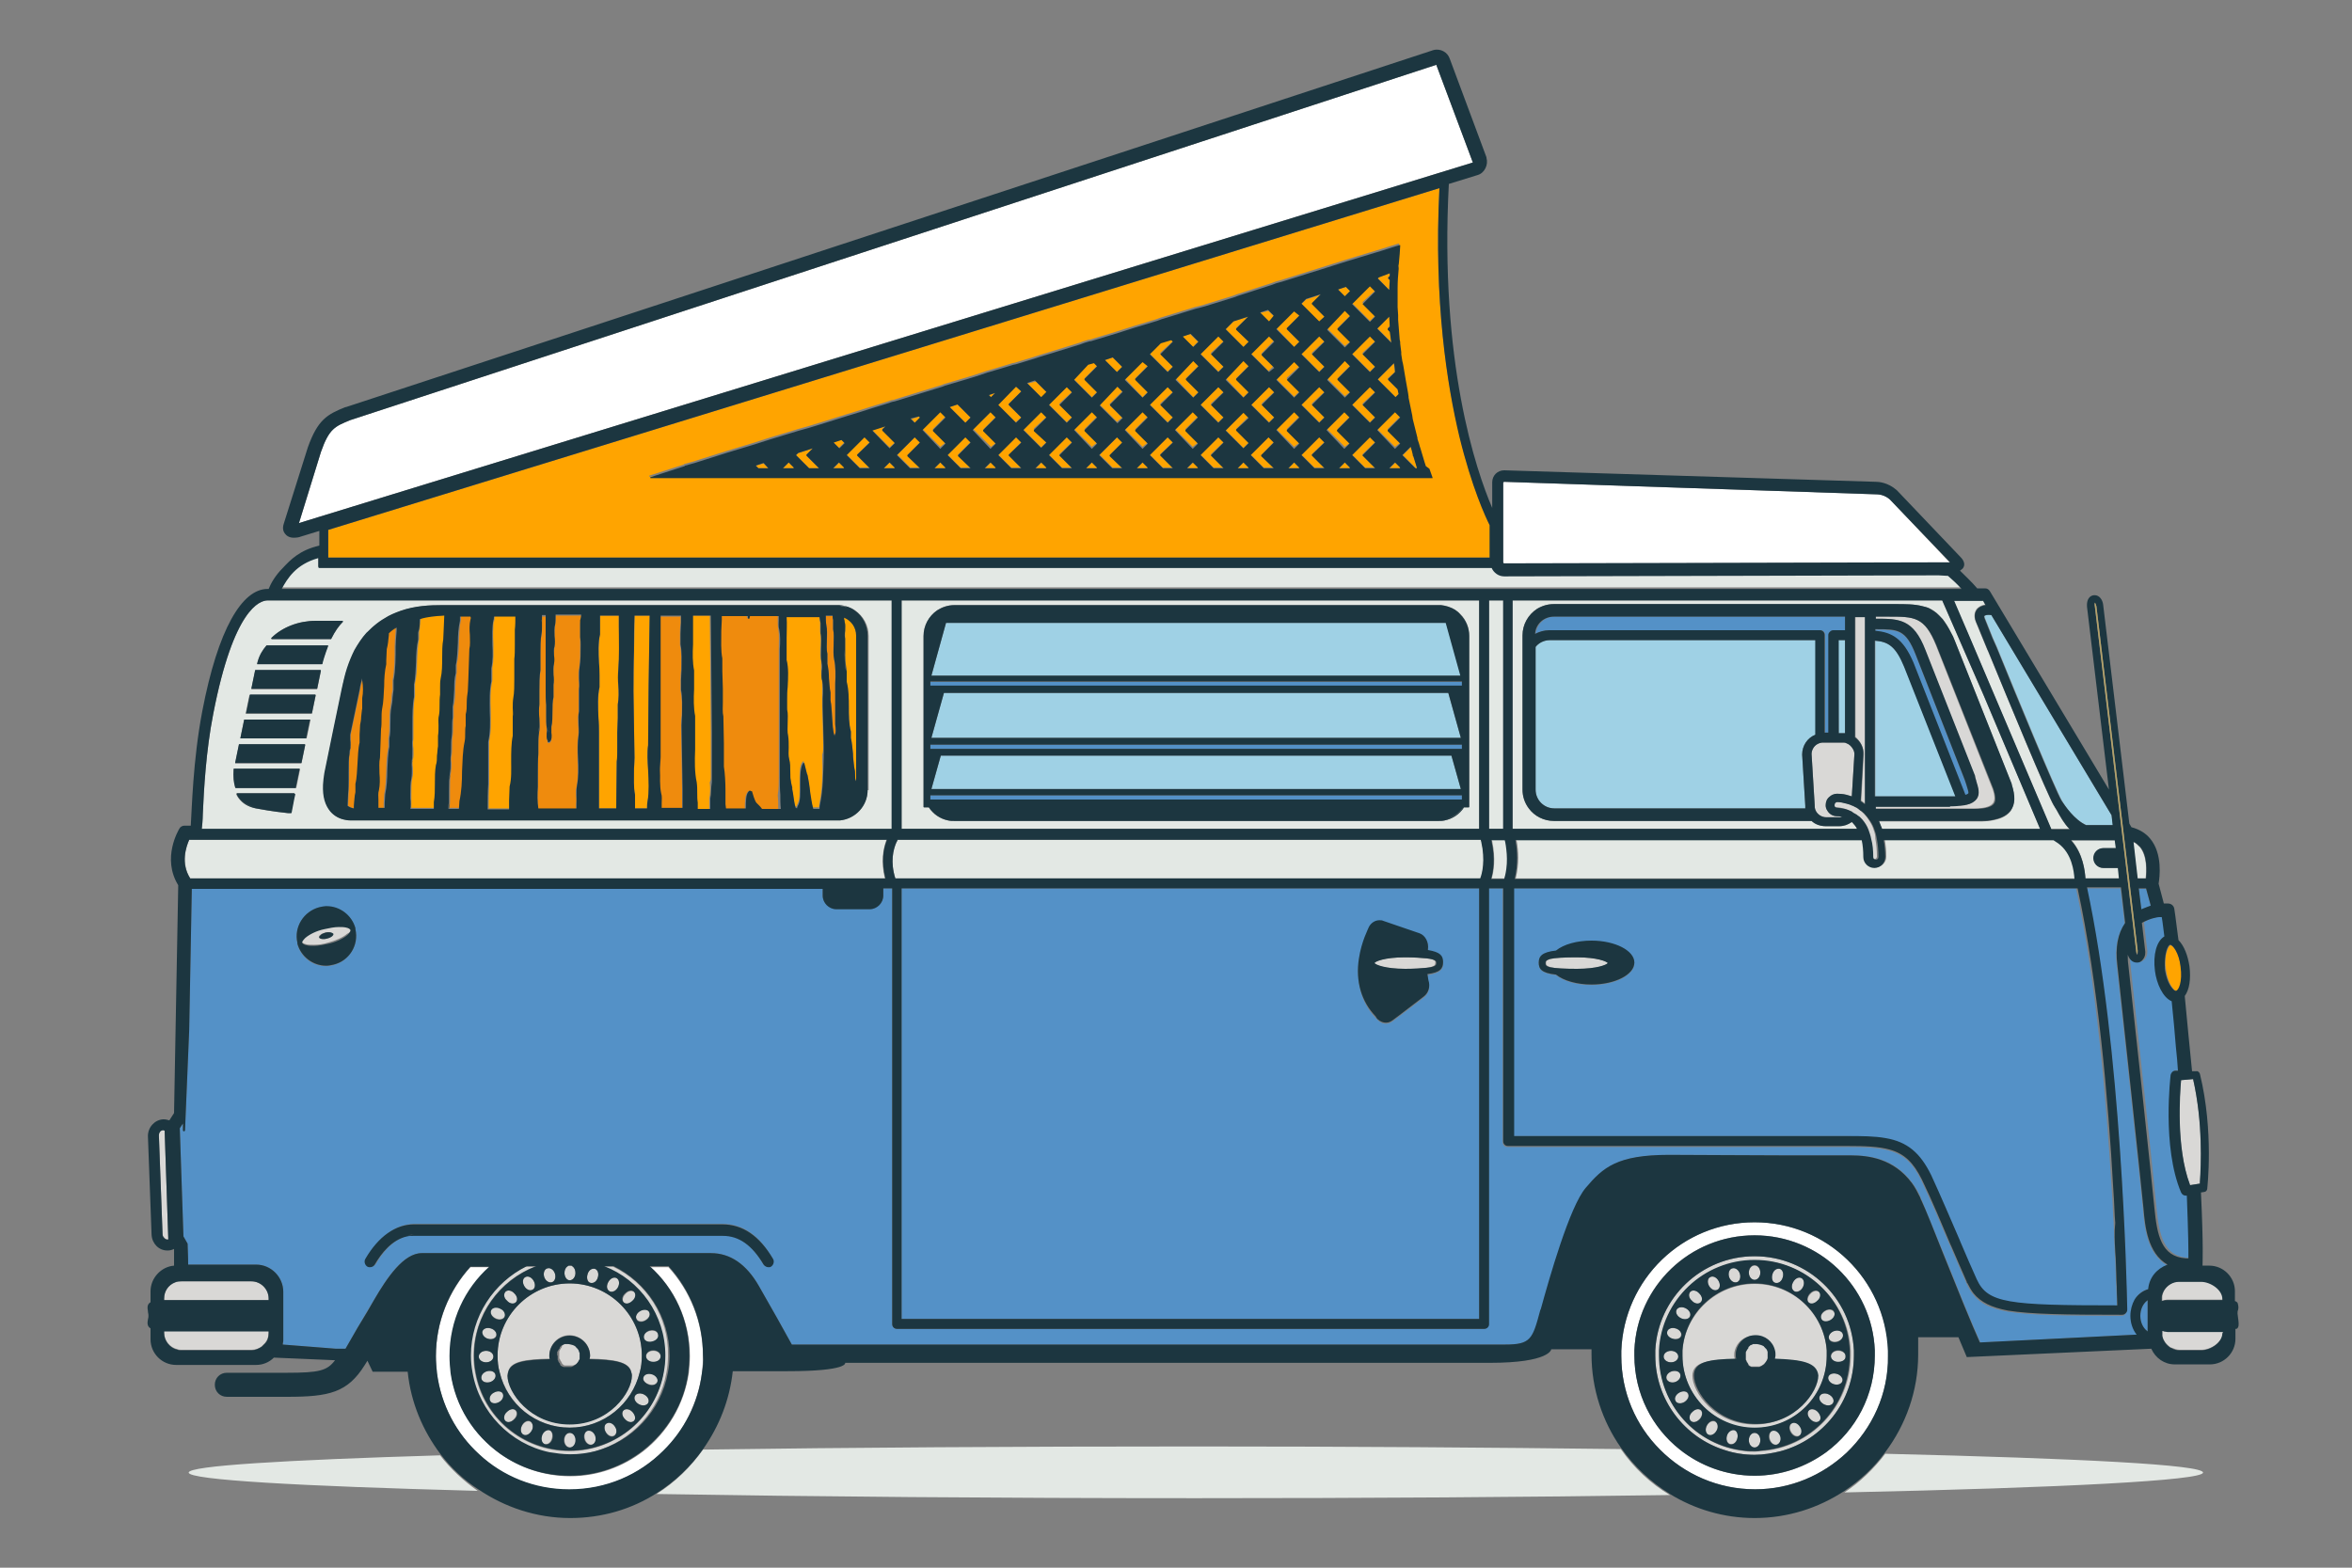
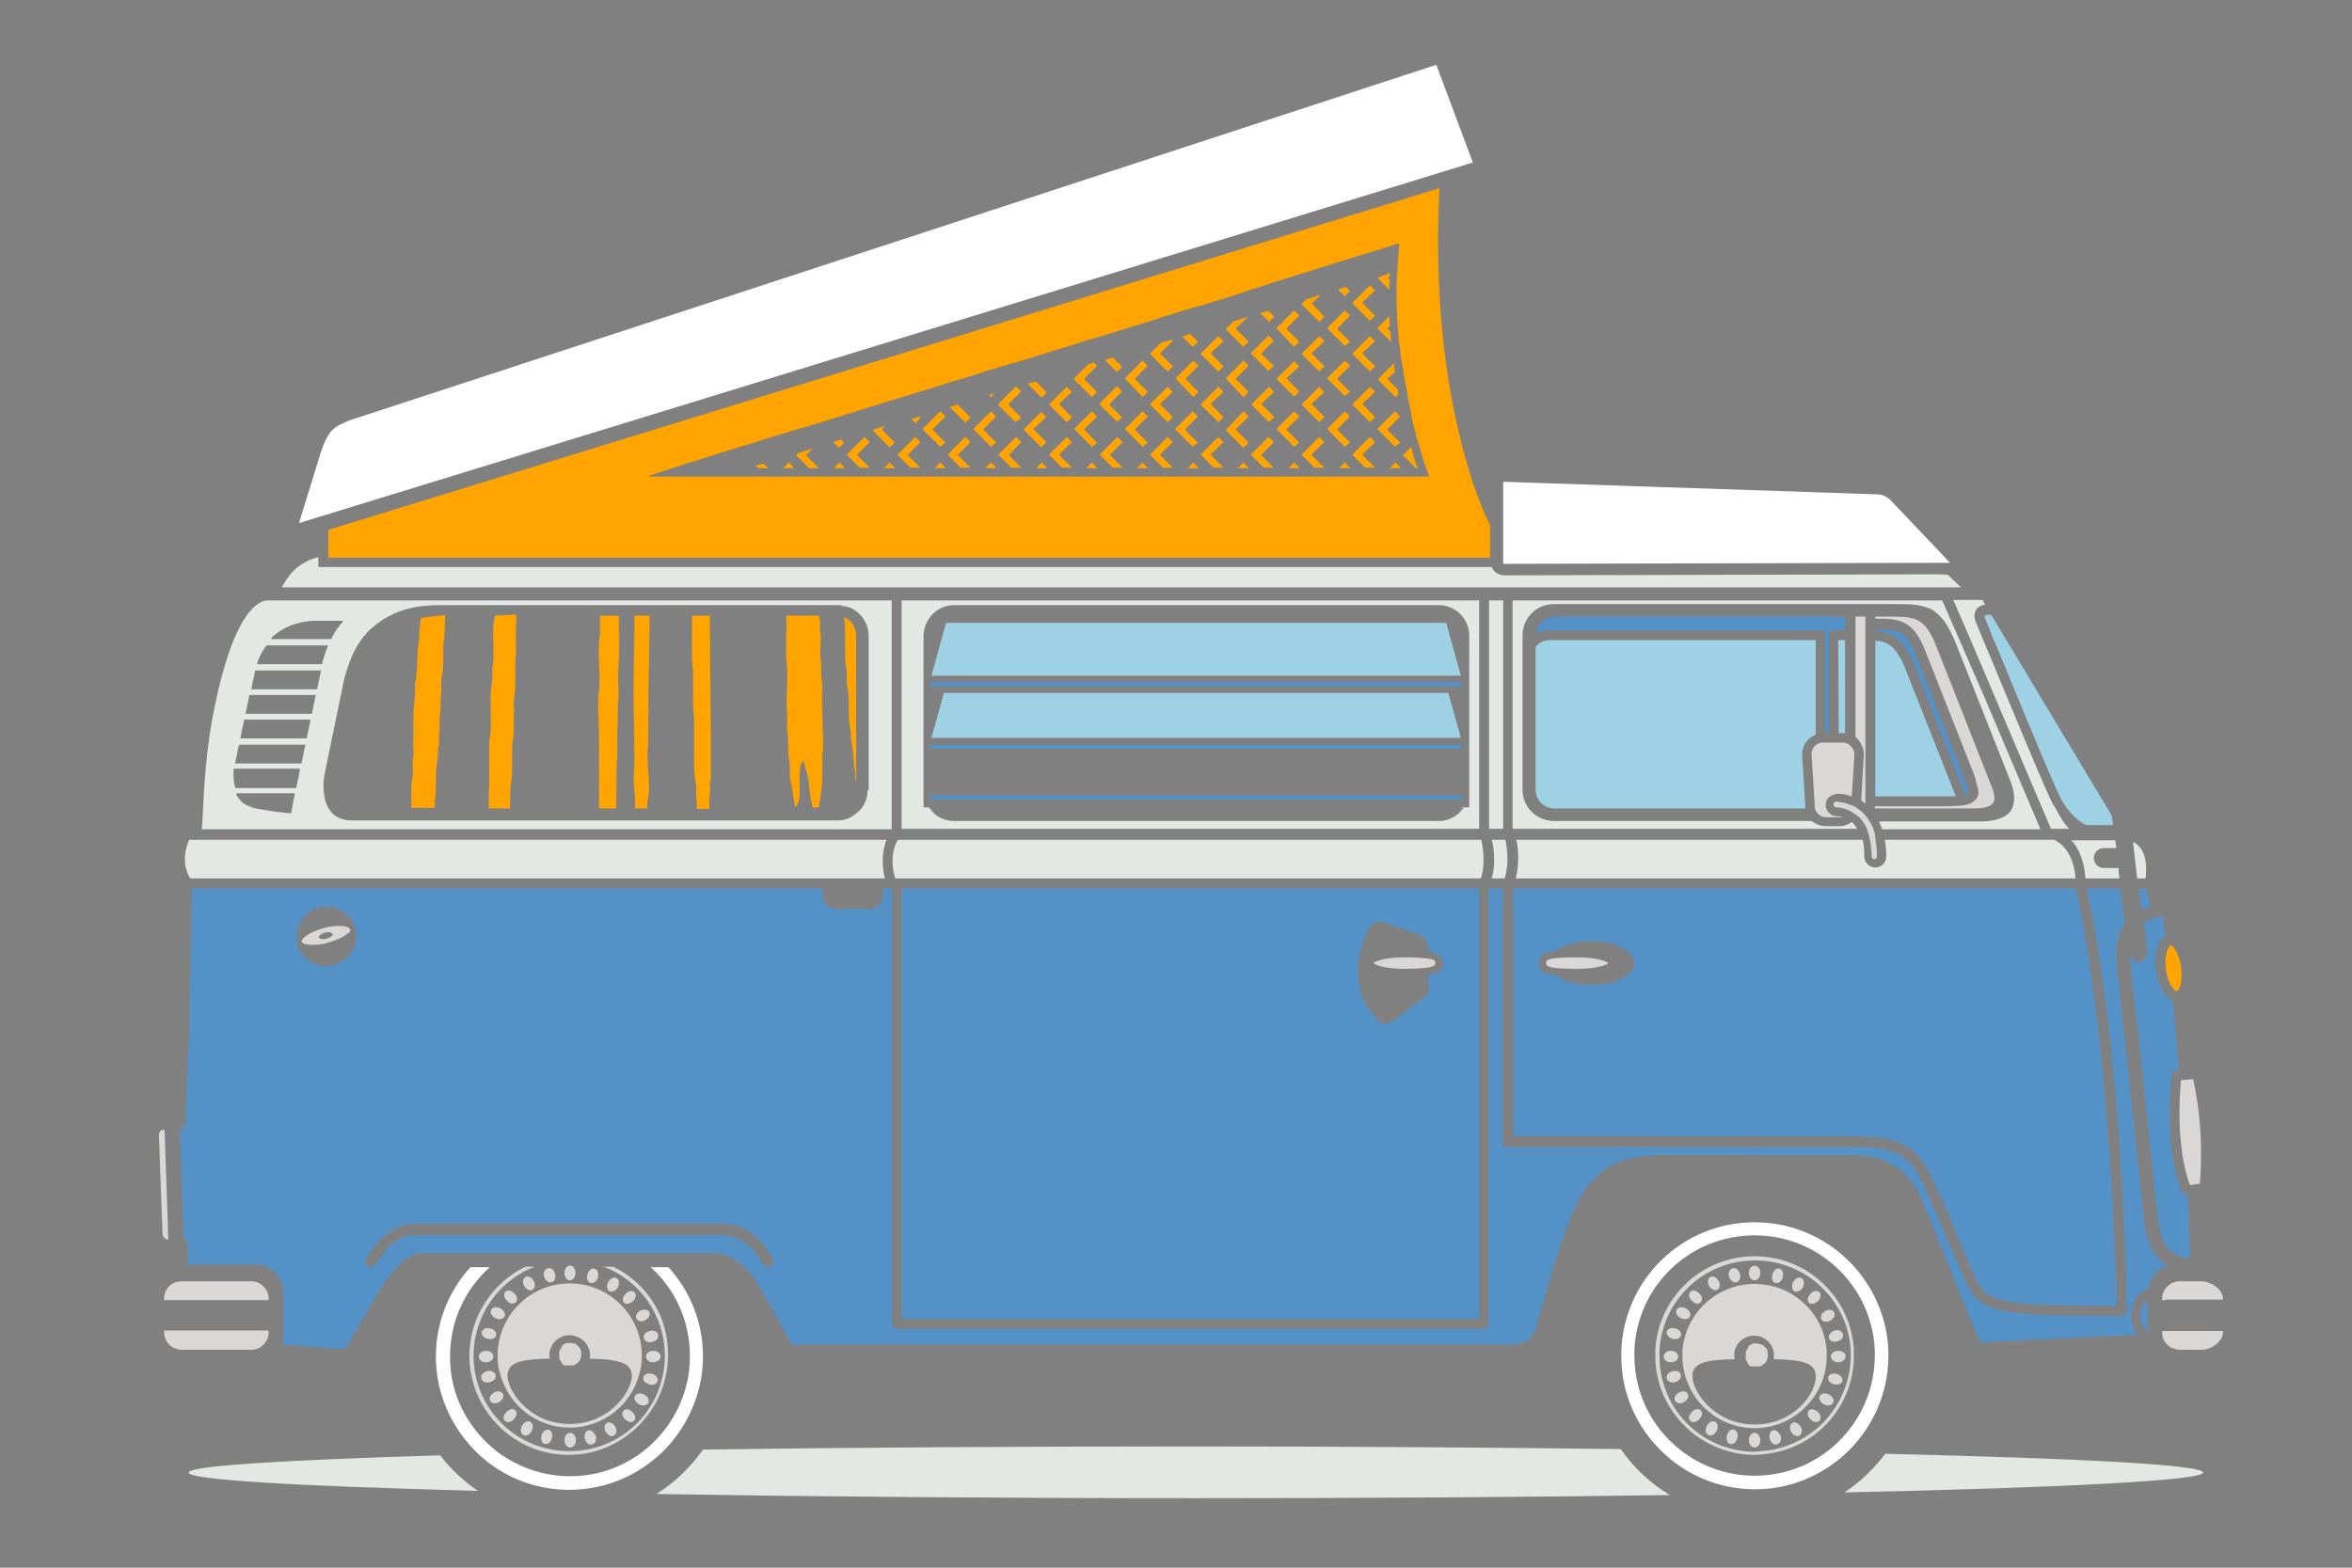
<svg xmlns="http://www.w3.org/2000/svg" id="Laag_2" x="0px" y="0px" width="450px" height="300px" viewBox="0 0 450 300" style="enable-background:new 0 0 450 300;" xml:space="preserve">
  <rect x="0" y="0" width="450" height="300" fill="#808080" stroke="none" />
  <style type="text/css">	.st0{fill:#9FD1E5;}	.st1{fill:#FFFFFF;}	.st2{fill:#E3E8E4;}	.st3{fill:#5491C7;}	.st4{fill:#FFA400;}	.st5{fill:#EF8B0D;}	.st6{fill:#D9D8D6;}	.st7{fill:#1C3640;}	.st8{fill:#B4A269;}</style>
  <g>
    <g>
-       <polygon class="st0" points="180,144.6 178.2,151 279.5,151 277.7,144.6   " />
      <polygon class="st0" points="277.1,132.6 180.6,132.6 178.2,141.2 279.5,141.2   " />
      <polygon class="st0" points="178.1,141.4 180.5,132.5 180.5,132.5   " />
      <polygon class="st0" points="181,119.2 178.2,129.3 279.5,129.3 276.7,119.2   " />
      <polygon class="st0" points="345,144.4 345,144.4 345,144.4   " />
      <path class="st0" d="M296.5,122.5c-1.1,0-2.1,0.5-2.7,1.3v27.3c0,2,1.6,3.6,3.6,3.6h48c0-0.2,0-0.4,0-0.5l-0.6-9.8   c0-1.7,1-3.2,2.6-3.8l0-18.1H296.5z" />
      <path class="st0" d="M358.8,122.6v29.8h14.3c0.4,0,0.8,0,1.1,0l-9.8-24.8C362.7,123.7,361.3,122.8,358.8,122.6z" />
      <path class="st0" d="M351.8,140.3h0.7c0.2,0,0.3,0,0.5,0v-17.8h-1.3L351.8,140.3z" />
      <path class="st0" d="M404,156l-23-38.3c-0.7-0.1-1.2,0-1.3,0.2c0,0,0,0.3,0.2,0.7c0.2,0.5,0.7,1.7,1.4,3.5l0.8,1.8   c3.6,8.8,11.2,27.3,12.4,29.3c0.6,1.1,2.4,3.7,4.7,4.7h5.1L404,156z" />
    </g>
    <path class="st1" d="M124.4,242.4c4.7,4.2,7.6,10.3,7.6,17.1c0,1.1-0.1,2.2-0.2,3.2c-0.9,6.1-4.1,11.4-8.7,15  c-3.9,3-8.7,4.8-14,4.8c-5,0-9.5-1.6-13.3-4.2c-5-3.6-8.6-9.1-9.5-15.5c-0.1-1.1-0.2-2.1-0.2-3.2c0-6.8,2.9-12.9,7.6-17.1H90  c-4.1,4.5-6.6,10.5-6.6,17.1c0,1.1,0.1,2.2,0.2,3.2c0.8,6.2,3.8,11.6,8.1,15.6c4.5,4.2,10.6,6.7,17.2,6.7c7,0,13.3-2.8,18-7.4  c3.9-3.9,6.6-9.1,7.4-14.9c0.1-1.1,0.2-2.1,0.2-3.2c0-6.6-2.5-12.6-6.6-17.1H124.4z M274.8,12.4L67,80.4c-2.9,1.2-4.1,1.6-5.6,6.1  l-4.2,13.6l3.9-1.2l220.7-67.8L274.8,12.4C274.8,12.4,274.8,12.4,274.8,12.4z M361.6,95.6c-1.1-1-2.2-1-2.5-1l-71.3-2.4  c-0.1,0-0.2,0.1-0.2,0.2v15.3c0,0.1,0.1,0.2,0.2,0.2l85.3-0.2L361.6,95.6z M335.7,233.9c-13.8,0-25,10.9-25.5,24.6c0,0.3,0,0.6,0,1  c0,7,2.8,13.3,7.4,17.9c4.6,4.7,11.1,7.6,18.2,7.6c6.8,0,12.9-2.7,17.5-7c4.9-4.7,8-11.2,8-18.6c0-0.3,0-0.6,0-1  C360.7,244.8,349.5,233.9,335.7,233.9z M349.4,277.9c-3.8,2.8-8.5,4.5-13.7,4.5c-5.4,0-10.4-1.9-14.3-5c-5.3-4.2-8.7-10.7-8.7-18  c0-0.3,0-0.6,0-1c0.5-12.3,10.6-22,23-22c12.4,0,22.5,9.8,23,22c0,0.3,0,0.6,0,1C358.7,267,355,273.7,349.4,277.9z" />
    <path class="st2" d="M287.9,168.1c0.8-2.7,0.5-5.3,0.2-7c0-0.2-0.1-0.3-0.1-0.4h-2.6c0,0.1,0.1,0.2,0.1,0.3  c0.7,3.3,0.3,5.8-0.1,7.1H287.9z M160.6,115.9C160.6,115.9,160.6,115.9,160.6,115.9c0.5,0,1,0.1,1.5,0.3  C161.6,116.1,161.1,116,160.6,115.9C160.6,115.9,160.6,115.9,160.6,115.9z M171.5,161.2c-0.6,1.4-1.2,3.7-0.2,6.9h112  c0.4-1,0.9-3.4,0.2-7c0-0.1-0.1-0.3-0.1-0.4H171.8C171.7,160.9,171.6,161,171.5,161.2z M177.6,154.3h-0.9v0L177.6,154.3  c0.4,0.6,0.9,1.2,1.6,1.6C178.6,155.5,178.1,154.9,177.6,154.3z M276.4,156.8c1.5-0.3,2.9-1.3,3.7-2.5h0.9v0H280  C279.2,155.6,277.9,156.5,276.4,156.8z M410.5,168.1c0.2-1.4,0.3-4.3-1.1-6c-0.4-0.4-0.8-0.8-1.3-1l0.8,7H410.5z M381.7,156.9  c-0.3,0.1-0.7,0.1-1.1,0.2c-0.4,0-0.9,0.1-1.4,0.1h-19.7c0.2,0.5,0.4,1,0.6,1.5h30.3L379.5,133l-7.9-18.1h-82.2v43.7h65.9  c-0.2-0.4-0.5-0.8-0.8-1.1c-0.1-0.1-0.1-0.1-0.2-0.2c-0.7,0.5-1.5,0.8-2.4,0.8h-2.6c-1,0-1.9-0.4-2.7-1h-49.3  c-1.9,0-3.7-0.9-4.8-2.4c-0.8-1-1.2-2.3-1.2-3.6v-29.5c0-2.1,1-3.9,2.8-5.1c1-0.6,2.1-0.9,3.2-0.9h65.3c2,0,3.7,0,5.2,0.4  c0.4,0.1,0.9,0.3,1.3,0.4c0.5,0.2,1,0.5,1.4,0.9c0.4,0.3,0.8,0.7,1.2,1.2c0.6,0.7,1.1,1.6,1.6,2.6c0.2,0.4,0.4,0.9,0.7,1.5  l10.9,27.5c0,0,0,0.1,0,0.1c0.7,2.1,0.6,3.7-0.2,5C384.1,156,383.1,156.6,381.7,156.9z M399,168.1h6.5l-0.2-2h-2.8  c-1.1,0-1.9-0.9-1.9-1.9c0-1.1,0.9-1.9,1.9-1.9h2.4l-0.2-1.5h-8.4c0.1,0.1,0.1,0.2,0.2,0.2C398.5,163.4,398.9,166.6,399,168.1z   M397.1,168.1c-0.1-1.6-0.6-4.9-3.1-6.8c-0.3-0.2-0.6-0.4-0.9-0.6h-32.5c0.2,1,0.3,2.1,0.3,3.2c0,1.2-1,2.1-2.1,2.1  c-1.2,0-2.1-1-2.1-2.1c0-1.2-0.1-2.2-0.3-3.2h-66.3c0,0.1,0,0.2,0.1,0.3c0.3,1.7,0.5,4.3-0.2,7.1H397.1z M376.5,121.2l15.9,37.4  h3.5c-1.1-1.1-1.9-2.6-2.5-3.7c-0.2-0.3-0.3-0.6-0.5-0.8c-1.3-2.2-8.6-20-12.6-29.6l-0.1-0.2c-1.1-2.6-1.8-4.4-2.1-5.1  c-0.5-1.1-0.4-2,0.1-2.7c0.4-0.4,0.9-0.7,1.6-0.8l-0.5-0.9h-5.6L376.5,121.2z M372.7,110l-1.8-0.1l-83.1,0.2c-1,0-2-0.6-2.4-1.6  H61.1c-0.1,0-0.2-0.1-0.2-0.2v-1.7c-4.4,1.2-5.9,3.9-7,5.8h321.3C374.2,111.5,373.2,110.5,372.7,110z M287.6,114.9h-2.7v43.7h2.7  V114.9z M169.3,168.1c-0.8-3.2-0.3-5.6,0.2-7.1c0-0.1,0.1-0.2,0.1-0.3H36.2c-0.6,1.3-1.6,4.5,0.2,7.4H169.3z M58.5,141.2l0.7-3.4h0  L58.5,141.2z M164.4,155c-0.5,0.5-1,0.9-1.6,1.3C163.4,156,164,155.5,164.4,155z M172.5,114.9v43.7H283v-43.7H172.5z M281.1,129.9  v2.7v9.3v2.7v6.7c0,0.1,0,0.2,0,0.3l0,0l0,0.1c0,0,0,0,0,0v2.7c0,0.1-0.1,0.1-0.1,0.1h-0.9c-0.9,1.3-2.2,2.2-3.7,2.5  c-0.4,0.1-0.8,0.1-1.2,0.1H274h-1.3H230h-1.2h-1.2h-42h-1.8h-1.2c-0.4,0-0.8,0-1.2-0.1c-1.5-0.3-2.9-1.2-3.7-2.5h-0.9  c-0.1,0-0.1-0.1-0.1-0.1v-2.7c0,0,0,0,0,0l0-0.1l0,0c0-0.1,0-0.2,0-0.3v-6.7v-2.7v-9.3v-2.7v-8.2c0-1.9,1-3.8,2.6-4.9  c1-0.7,2.1-1,3.3-1h92.7c0.1,0,0.3,0,0.4,0c1,0.1,1.9,0.4,2.7,0.9c0.3,0.2,0.7,0.5,1,0.8c1.1,1.1,1.7,2.6,1.7,4.1V129.9z   M170.6,114.9H51.2c-1.5,0-6.5,1.6-10.4,21.7c-1.4,7.1-1.8,14.6-2,19.2c-0.1,1.2-0.1,2.2-0.2,2.9h132V114.9z M51.9,122.1  c2.1-2.1,5.3-3.3,8.5-3.3h4.9c0.1,0,0.1,0,0.2,0c0,0,0.1,0,0.1,0.1c0,0,0,0.1,0,0.1c-0.8,0.8-1.5,1.8-2.2,3.2c0,0-0.1,0.1-0.1,0.1  H52c0,0-0.1,0-0.1-0.1C51.9,122.2,51.9,122.1,51.9,122.1z M56.4,152l-0.2,0.9l-0.5,2.6c0,0.1-0.1,0.1-0.1,0.1c0,0,0,0,0,0l-0.1,0  c-0.1,0-0.3,0-0.5,0c-0.9-0.1-2.8-0.3-6.1-0.9c-1.4-0.3-2.5-0.9-3.3-2c-0.1-0.2-0.3-0.4-0.4-0.7c0,0,0-0.1,0-0.1  c0,0,0.1-0.1,0.1-0.1h10.9h0C56.3,151.8,56.4,151.9,56.4,152C56.4,151.9,56.4,152,56.4,152z M57.4,147.3l-0.7,3.4  c0,0.1-0.1,0.1-0.1,0.1H45.1c0,0-0.1,0-0.1-0.1c-0.3-1-0.4-2.1-0.3-3.5c0-0.1,0.1-0.1,0.1-0.1h12.4h0  C57.3,147.1,57.4,147.2,57.4,147.3C57.4,147.3,57.4,147.3,57.4,147.3z M58.4,142.6l-0.7,3.4c0,0.1-0.1,0.1-0.1,0.1H45.1  c0,0-0.1,0-0.1,0c0,0,0-0.1,0-0.1l0.7-3.4c0-0.1,0.1-0.1,0.1-0.1h12.5h0C58.3,142.4,58.4,142.5,58.4,142.6  C58.4,142.5,58.4,142.5,58.4,142.6z M59.4,137.8l-0.7,3.4c0,0.1-0.1,0.1-0.1,0.1H46.1c0,0-0.1,0-0.1,0c0,0,0-0.1,0-0.1l0.7-3.4  c0-0.1,0.1-0.1,0.1-0.1h12.4h0C59.3,137.7,59.4,137.7,59.4,137.8C59.4,137.8,59.4,137.8,59.4,137.8z M60.4,133.1l-0.7,3.4  c0,0.1-0.1,0.1-0.1,0.1H47.1c0,0-0.1,0-0.1,0c0,0,0-0.1,0-0.1l0.7-3.4c0-0.1,0.1-0.1,0.1-0.1h12.4h0  C60.3,132.9,60.4,133,60.4,133.1C60.4,133.1,60.4,133.1,60.4,133.1z M61.4,128.4l-0.7,3.4c0,0.1-0.1,0.1-0.1,0.1H48.2  c0,0-0.1,0-0.1,0c0,0,0-0.1,0-0.1l0.7-3.4c0-0.1,0.1-0.1,0.1-0.1h12.3h0C61.3,128.2,61.4,128.3,61.4,128.4  C61.4,128.3,61.4,128.3,61.4,128.4z M61.6,127.1H49.3c0,0-0.1,0-0.1,0c0,0,0-0.1,0-0.1c0-0.1,0.1-0.3,0.1-0.4  c0.4-1.1,1-2.2,1.7-3.1c0,0,0.1,0,0.1,0h11.5h0c0.1,0,0.1,0.1,0.1,0.1c0,0,0,0,0,0.1c-0.6,1.5-1,2.9-1.1,3.4  C61.7,127.1,61.6,127.1,61.6,127.1z M166,151.2c0,3-2.3,5.5-5.3,5.8c-0.2,0-0.4,0-0.6,0h-0.5H71.2h-1.5h-0.8h-1.4  c-0.4,0-0.9,0-1.3-0.1c-1.2-0.2-2.2-0.7-2.9-1.6c-1-1.2-1.4-2.8-1.4-5.1c0-0.4,0-0.8,0.1-1.2c0-0.4,0.1-0.8,0.2-1.3c0,0,0,0,0,0  l1.7-8.3l1.6-7.7c0.2-1.4,0.6-2.7,1-3.9c0.4-1.3,0.9-2.4,1.4-3.4c0.6-1.2,1.4-2.3,2.3-3.3c0.4-0.5,0.9-0.9,1.4-1.3  c0.7-0.6,1.4-1.1,2.1-1.5c0.9-0.5,1.9-1,3-1.4c2.9-1,5.7-1.1,7.9-1.1H86h74.2c0.2,0,0.3,0,0.5,0c1,0.1,2,0.4,2.9,1  c1.6,1.1,2.6,2.9,2.6,4.9V151.2z M84.2,278.5c-29.9,0.9-48.1,2-48.1,3.3c0,1.4,21.1,2.6,55.3,3.5C88.7,283.4,86.2,281.1,84.2,278.5  z M360.7,278.2c-2.2,2.9-4.8,5.4-7.8,7.4c41.9-0.9,68.6-2.3,68.6-3.8C421.5,280.3,398.1,279.1,360.7,278.2z M310.1,277.3  c-24.7-0.3-52.2-0.5-81.3-0.5c-34.3,0-66.4,0.2-94.3,0.6c-2.4,3.4-5.4,6.3-8.9,8.5c29.8,0.5,65.2,0.8,103.2,0.8  c32.8,0,63.7-0.2,90.7-0.6C315.8,283.9,312.6,280.9,310.1,277.3z M65.3,118.9L65.3,118.9c0.1,0,0.1,0,0.1,0  C65.4,118.9,65.4,118.9,65.3,118.9z M55.5,155.5l0.5-2.6l0.2-0.9l-0.2,0.9L55.5,155.5z M48.9,154.5c-1.4-0.3-2.5-0.9-3.2-1.9  C46.5,153.6,47.5,154.3,48.9,154.5z" />
    <path class="st3" d="M177.9,142.4h101.9v0L177.9,142.4l0,1h0V142.4z M177.9,130.3L177.9,130.3l0,1h0V130.3z M279.7,130.5H178v0.8  h101.7V130.5z M177.9,152.1L177.9,152.1l0,1h0V152.1z M279.7,142.5H178v0.8h101.7V142.5z M178,153h101.7v-0.8H178V153z   M411.5,173.4l-0.9-3.3h-1.4l0.5,4C410.4,173.7,411,173.5,411.5,173.4z M360.7,217.9c4.1,0.8,6.7,2.8,8.7,7.1  c1.9,3.9,3.8,8.3,5.4,12.3l0.2,0.5c1.1,2.6,2.1,5,3.1,7.1c2.1,4.6,6,5,26.9,5c0-0.7,0-1.9-0.1-3.4c0,0,0-0.1,0-0.1  c-0.1-1.5-0.1-3.4-0.2-5.4c0,0,0-0.1,0-0.1l-0.1-1.3c0,0,0-0.1,0-0.1c-0.1-1.8-0.1-3.6-0.2-5.4c0,0,0-0.1,0-0.1l-0.1-1.4  c0,0,0,0,0-0.1c-0.1-2.3-0.2-4.1-0.3-5.4c-1-16.2-2.9-39.2-6.8-57.1H289.5v47.4h63.8C356,217.5,358.5,217.5,360.7,217.9z   M304.5,188.5c-2.8,0-5.3-0.7-6.8-1.9c-2.7-0.3-3.3-1.1-3.3-2.3c0-1.2,0.5-2,3.3-2.3c1.5-1.2,4.1-1.9,6.8-1.9  c4.5,0,8.2,1.9,8.2,4.2C312.7,186.6,309,188.5,304.5,188.5z M366.1,126.9l9.9,25.2c0,0,0,0.1,0,0.1c0.4-0.1,0.5-0.2,0.6-0.3  c0.1-0.2-0.2-1.1-0.4-1.7c-0.1-0.3-0.2-0.6-0.3-0.9l-9.4-24c-1.9-4.8-3.4-4.8-7.6-4.8h-0.1v0.3C361.9,121,364.1,122.1,366.1,126.9z   M348.3,120.6c0.5,0,0.9,0.4,0.9,0.9c0,0,0,0,0,0l0,18.7h0.7l0-18.7c0,0,0,0,0,0c0-0.2,0.1-0.5,0.3-0.6c0.2-0.2,0.4-0.3,0.7-0.3  h2.2v-2.6h-55.7c-1.9,0-3.4,1.5-3.6,3.3c0.8-0.5,1.7-0.7,2.7-0.7H348.3z M312.6,184.3c0-0.3-0.1-0.6-0.2-0.8  C312.5,183.7,312.6,184,312.6,184.3c0,0.3-0.1,0.6-0.2,0.8C312.5,184.8,312.6,184.6,312.6,184.3z M62.4,184.7c0,0,0.1,0,0.1,0  c-0.1,0-0.2,0-0.3,0C62.3,184.7,62.3,184.7,62.4,184.7z M410,231.4c-0.5-5.2-3.9-36.6-5-46.6c-0.4-3.3,0.1-6,1.5-8l-0.8-6.8h-6.5  c6.7,30.7,7.7,75.7,7.7,80.7l0,0.1c0,0.3-0.1,0.5-0.3,0.7c-0.2,0.2-0.4,0.3-0.7,0.3c-10.7,0-17.5-0.1-21.8-0.8  c-3.3-0.6-5.2-1.5-6.6-3.3c-0.5-0.6-0.9-1.3-1.2-2c0,0,0-0.1-0.1-0.1l0-0.1c-0.9-2-1.9-4.4-3-6.9l-0.1-0.2c-1.7-4-3.6-8.5-5.5-12.5  c-1.6-3.3-3.3-4.9-6.1-5.7c-2.1-0.6-4.7-0.7-8.3-0.7h-64.8c-0.5,0-0.9-0.4-0.9-0.9V170h-2.7v83.4c0,0.5-0.4,0.9-0.9,0.9H171.6  c-0.5,0-0.9-0.4-0.9-0.9l0-83.4h-1.7v1.3c0,1.4-1.1,2.6-2.6,2.6H160c-1.4,0-2.6-1.2-2.6-2.6V170H36.7l-0.5,27l-0.8,19.2  c0,0.1-0.1,0.2-0.2,0.2c0,0,0,0,0,0c-0.1,0-0.2-0.1-0.2-0.2V215l-0.6,0.9l0.7,20.7l0.8,1.4c0,0,0,0.1,0,0.1c0,0.5,0,2,0.1,3.9H49  c2.8,0,5.2,2.3,5.2,5.2v9.3c0,0.3,0,0.5-0.1,0.8l10.2,0.8l1.8,0l2.3-4c1.2-2.1,2.5-4.3,3.2-5.4c2.4-4.2,5.6-8.9,9.1-8.9H136  c3.7,0,6.8,2.1,9.2,6.3c2.2,3.8,5.1,9,6.3,11.2H288c5,0,5.3-1,6.8-6.6l0.1-0.2c1.6-5.8,5.5-19.5,8.6-23.2c3.3-3.9,6-6.3,15.9-6.3  c5.6,0,14.9,0,22.4,0.1c5.5,0,10.2,0,12.4,0c3.4,0,8.2,0.5,11.7,5.3c0.6,0.8,1.2,1.8,1.6,2.8l0,0.1c0.1,0.1,0.1,0.3,0.2,0.4  c0.8,1.9,2.3,5.7,4.1,10c2.6,6.5,5.6,13.9,7.1,17.2l30-1.5c-0.7-1-1.2-2.2-1.2-3.6c0-1.1,0.3-2.2,0.8-3.1c0.6-1.1,1.5-1.8,2.6-2  c0.2-2.1,1.6-3.9,3.6-4.5C410.8,240,410.3,234.9,410,231.4z M63.8,184.7c-0.5,0.1-0.9,0.2-1.4,0.2c-2.6,0-4.8-1.7-5.5-4.2l0,0  c0,0,0-0.1,0-0.1c0,0,0-0.1,0-0.1l0,0c-0.7-3,1.2-6.1,4.2-6.8c0.5-0.1,0.9-0.2,1.4-0.2c2.6,0,4.8,1.7,5.5,4.2l0,0c0,0,0,0.1,0,0.1  c0,0,0,0.1,0,0.1l0,0C68.7,180.9,66.8,183.9,63.8,184.7z M147.4,242.3c-0.2,0.1-0.3,0.1-0.5,0.1c-0.4,0-0.7-0.2-0.9-0.5  c-2.1-3.7-4.7-5.5-7.8-5.5h-8.1h-10.2H98.1H88h-8.7c-0.4,0-0.8,0-1.2,0.1c-2.9,0.6-5,3.3-6.2,5.4c-0.2,0.3-0.6,0.5-0.9,0.5  c-0.2,0-0.4-0.1-0.5-0.1c-0.5-0.3-0.7-1-0.4-1.5c2.5-4.3,5.8-6.6,9.3-6.6h0.1h11H104h10h13.7h10.5c3.9,0,7.1,2.2,9.6,6.6  C148.1,241.4,148,242,147.4,242.3z M63.7,184.6C63.7,184.6,63.7,184.6,63.7,184.6c0.6-0.1,1.1-0.4,1.5-0.6  C64.8,184.2,64.3,184.4,63.7,184.6C63.7,184.6,63.7,184.6,63.7,184.6z M62.3,173.5c0.1,0,0.2,0,0.3,0c-0.1,0-0.1,0-0.2,0  C62.3,173.4,62.3,173.5,62.3,173.5z M77,236.8c0.3-0.1,0.7-0.2,1.1-0.3c0.4-0.1,0.8-0.1,1.2-0.1c-0.4,0-0.8,0-1.2,0.1  C77.7,236.5,77.3,236.6,77,236.8z M70.9,242.4C70.9,242.4,71,242.4,70.9,242.4C70.9,242.4,70.9,242.4,70.9,242.4  C70.9,242.4,70.9,242.4,70.9,242.4z M263.9,176.4c0.2,0,0.5,0,0.7,0.1C264.4,176.4,264.2,176.4,263.9,176.4  C263.9,176.4,263.9,176.4,263.9,176.4z M418.6,228.7L418.6,228.7c-0.1,0-0.2,0-0.2,0c-0.4,0-0.7-0.2-0.9-0.6  c-3.7-8.7-2-22.4-2-22.5c0.1-0.4,0.4-0.8,0.9-0.8l0.5,0c-0.1-1.4-0.3-3-0.4-4.6c-0.3-2.7-0.5-5.6-0.8-8.7c-1.7-0.7-2.8-3.4-3.2-5.8  c-0.4-3.1,0.3-5.8,1.8-6.6c-0.2-1.4-0.4-2.6-0.5-3.7h-0.5l0-0.2l0,0.2c-0.3,0-1.7,0.2-3.1,1.1l0.6,5.1c0.1,0.4,0.1,1.3-0.4,1.9  c-0.3,0.3-0.6,0.5-1,0.6l-0.2,0c-0.8,0-1.4-0.6-1.7-1.5c0,0.6,0,1.2,0.1,1.9c1.1,9.9,4.5,41.3,5,46.6c0.5,5.1,1.3,9.3,6,9.6h0.5  C418.9,238.6,418.9,236.7,418.6,228.7z M146.9,242.4c0.2,0,0.3,0,0.5-0.1c0.2-0.1,0.4-0.3,0.5-0.6c-0.1,0.2-0.2,0.5-0.5,0.6  C147.2,242.3,147.1,242.4,146.9,242.4z M263.3,194.6c0.2,0.2,0.4,0.4,0.6,0.6c0,0,0.1,0,0.1,0.1c0,0-0.1,0-0.1-0.1  C263.7,195,263.5,194.8,263.3,194.6z M283,170H172.5v82.4H283V170z M273.1,186.6c0.1,0.7,0.2,1.2,0.2,1.2c0.4,1.2,0,2.4-0.9,3.1  l-4.7,3.6l-1.2,0.9l0,0c-0.4,0.3-0.8,0.5-1.3,0.5c-0.4,0-0.8-0.1-1.1-0.3c-0.1-0.1-0.2-0.2-0.3-0.2c-0.2-0.2-0.4-0.4-0.6-0.6  c-2.7-2.8-3.8-6.7-3.2-11.1c0.5-3.3,1.8-5.7,1.9-6c0.4-0.8,1.2-1.3,2-1.3c0.2,0,0.5,0,0.7,0.1l7,2.4c1.2,0.4,1.9,1.7,1.6,3.1  c0,0.1,0,0.1,0,0.1c2.4,0.3,2.9,1.1,2.9,2.3C276.1,185.5,275.6,186.2,273.1,186.6z M409.5,251.8c0,1.2,0.5,2.3,1.3,2.9  c0,0,0.1,0.1,0.1,0.1v-6c0,0-0.1,0.1-0.1,0.1C410,249.5,409.5,250.6,409.5,251.8z" />
    <path class="st4" d="M188.5,89.6h2l0.1-0.1l-1-1L188.5,89.6z M188.2,89.7l1.4-1.4l1.1,1.1l-1.1-1.1L188.2,89.7z M190.6,84.7  l-2.4-2.4c0,0,0-0.1,0-0.2l2.4-2.4l-1-1l-3.4,3.4l3.4,3.4L190.6,84.7z M189.6,78.7l-3.6,3.6l1.8,1.8l-1.8-1.8L189.6,78.7z   M196.6,73.4l2.7,2.7l1-1l-2.1-2.1L196.6,73.4z M208.9,76l1-1l-2.4-2.4c0,0,0,0,0-0.1c0,0,0-0.1,0-0.1l2.4-2.4l-0.6-0.6l-1.1,0.3  l-2.8,2.8L208.9,76z M194.4,83.5l-3.6,3.6L194.4,83.5L194.4,83.5z M193,87.1C193,87.1,193,87,193,87.1l2.4-2.5l-1-1l-3.4,3.4  l2.5,2.5h1.9l0,0L193,87.1C193,87.1,193,87.1,193,87.1z M199.2,76.2l-2.9-2.9l1.8-0.5l-1.8,0.5L199.2,76.2L199.2,76.2z M178.5,89.7  l1.4-1.4l1.1,1.1l-1.1-1.1L178.5,89.7z M180.9,84.7l-2.4-2.4c0,0,0,0,0-0.1c0,0,0-0.1,0-0.1l2.4-2.4l-1-1l-3.4,3.4l3.4,3.4  L180.9,84.7z M178.8,89.6h2l0.1-0.1l-1-1L178.8,89.6z M173.7,87l2.4-2.4l-1-1l-3.4,3.4l2.5,2.5h1.9l0,0l-2.4-2.4  C173.6,87.1,173.6,87.1,173.7,87z M195.4,79.9l-2.4-2.4c0,0,0,0,0-0.1c0,0,0-0.1,0-0.1l2.4-2.4l-1-0.9l-0.1,0l-3.4,3.4l3.4,3.4  L195.4,79.9z M183.3,87l2.4-2.4l-1-1l-3.4,3.4l2.5,2.5h1.9l0,0l-2.4-2.4C183.3,87.1,183.3,87.1,183.3,87z M190.4,75.2l-1.2,0.4  l0.4,0.4L190.4,75.2z M194.4,81l-3.6-3.6L194.4,81L194.4,81z M181.7,77.9l3,3l1-1l-2.5-2.5L181.7,77.9z M217.5,89.6h2l0.1-0.1l-1-1  L217.5,89.6z M218.6,76l1-1l-2.4-2.4c0,0,0-0.1,0-0.2l2.4-2.4l-1-1l-3.4,3.4L218.6,76z M214.7,79.9l-2.4-2.4c0,0,0-0.1,0-0.2  l2.4-2.4l-1-1l-3.4,3.4l3.4,3.4L214.7,79.9z M212.4,87l2.4-2.4l-1-1l-3.4,3.4l2.5,2.5h1.9l0,0l-2.4-2.4  C212.3,87.1,212.3,87.1,212.4,87z M214.7,70.2l-1.8-1.8l-1.5,0.5l2.3,2.3L214.7,70.2z M207.6,89.7l1.4-1.4l1.1,1.1l-1.1-1.1  L207.6,89.7z M175.1,83.5l-3.6,3.6L175.1,83.5L175.1,83.5z M215,72.6l3.6-3.6L215,72.6l3.6,3.6L215,72.6z M219.6,84.7l-2.4-2.4  c0,0,0,0,0-0.1c0,0,0-0.1,0-0.1l2.4-2.4l-1-1l-3.4,3.4l3.4,3.4L219.6,84.7z M218.6,78.7l-3.6,3.6l1.8,1.8l-1.8-1.8L218.6,78.7z   M209.9,84.7l-2.4-2.4c0,0,0,0,0-0.1c0,0,0-0.1,0-0.1l2.4-2.4l-1-1l-3.4,3.4l3.4,3.4L209.9,84.7z M200.2,79.8l-1-1l-3.4,3.4  l3.4,3.4l1-1l-2.4-2.4c0,0,0-0.1,0-0.2L200.2,79.8z M198.2,89.6h2l0.1-0.1l-1-1L198.2,89.6z M199.2,88.3l-1.4,1.4L199.2,88.3  L199.2,88.3z M199.2,85.9l-3.6-3.6L199.2,85.9L199.2,85.9z M199.2,78.7l-3.6,3.6L199.2,78.7L199.2,78.7z M207.8,89.6h2l0.1-0.1  l-1-1L207.8,89.6z M201.1,67.4l-2.3,0.7L201.1,67.4l5.5-1.7L201.1,67.4z M205.1,84.6l-1-1l-3.4,3.4l2.5,2.5h1.9l0,0l-2.4-2.4  c0,0,0,0,0-0.1c0,0,0-0.1,0-0.1L205.1,84.6z M205.1,75l-1-1l-3.4,3.4l3.4,3.4l1-1l-2.4-2.4c0,0,0,0,0-0.1c0,0,0-0.1,0-0.1L205.1,75  z M136,148.6v-8.5l-0.1-11.4l-0.1-10.9l0,0h-3.4c0,1.2,0,2.6,0,3.8c0,0.6,0,1.1,0,1.7c0,1.7-0.1,3.5,0.2,5v2.1c0,0.5,0,1,0,1.5  c0,1.7-0.1,3.7,0.2,5.1v4.8c0,0.5,0,1,0,1.6c0,2.2-0.1,4.5,0.3,6.3c0.1,0.7,0.1,1.4,0.1,2.1c0,0.6,0,1.2,0.1,1.8l0,0.2l0,1h2.4l0-2  c0.2-0.8,0.2-2,0.1-3.1C136,149.3,136,149,136,148.6z M118.4,119.9c0-0.7,0-1.4,0-2.1v0h-3.6l0,3.6c-0.3,1.6-0.3,3.6-0.2,5.5  c0,0.8,0.1,1.6,0.1,2.3l0,2.3c-0.3,1.6-0.3,3.8-0.2,5.9c0,1,0.1,1.9,0.1,2.7c0,3.3,0,6.9,0,10.4c0,1.4,0,2.8,0,4.2h3.3l0.1-9  c0.2-0.7,0.1-1.7,0.1-2.7c0-0.3,0-0.6,0-0.9l0-1.9l0.1-2.8l0-2.6c0.2-1.1,0.2-2.4,0.1-3.7c0-1-0.1-2,0-2.9  C118.5,125.6,118.5,122.7,118.4,119.9z M132.8,137v4.8c0,0.6,0,1.3,0,2c0-0.7,0-1.3,0-2L132.8,137c-0.1-0.5-0.2-1-0.2-1.5  C132.6,136.1,132.7,136.6,132.8,137z M132.3,117.7c0,0,0,0.1,0,0.1C132.3,117.8,132.3,117.8,132.3,117.7L132.3,117.7z M121.2,132.3  c0,4.3,0.1,8.5,0.1,12.8C121.3,140.8,121.2,136.6,121.2,132.3c0-4.8,0.1-9.8,0.1-14.5C121.3,122.5,121.2,127.5,121.2,132.3z   M124.1,131.1l0.2-13.3h-2.9v0c0,2.2,0,4.5-0.1,6.8c0,2.5-0.1,5.1-0.1,7.7l0.1,6.6l0.1,6.1c0,0.7,0,1.4-0.1,2.1  c-0.1,1.7-0.1,3.6,0.2,5v2.6h2.3c0-0.4,0-1,0.1-1.4c0.4-1.7,0.3-3.9,0.1-6c-0.1-1.6-0.2-3.3,0-4.7L124.1,131.1z M161.9,128.4  c-0.3-1.2-0.3-2.9-0.3-4.2C161.6,125.5,161.6,127.2,161.9,128.4l0,2c0.1,0.6,0.2,1.1,0.3,1.7c-0.1-0.6-0.1-1.2-0.3-1.7V128.4z   M217.2,89.7l1.4-1.4l1.1,1.1l-1.1-1.1L217.2,89.7z M157.5,142.6l-0.1-3.9l-0.1-3.9c0-0.4,0-0.9,0-1.4c0-1.3,0.1-2.6-0.1-3.5  c-0.1-0.6-0.1-1.2-0.1-1.8c0-0.6,0-1.1,0-1.5c-0.2-0.9-0.2-2-0.1-3c0-1,0.1-1.9-0.1-2.7l0-1.9c-0.1-0.3-0.1-0.7-0.2-1.2l0,0h-6.3  c0.1,1.2,0.1,2.6,0,3.9c0,0.6,0,1.3,0,1.9l0,2.4c0.3,1.5,0.2,3.4,0.2,5.2c0,0.8-0.1,1.5-0.1,2.2l0,2.1c0.2,0.8,0.1,1.6,0.1,2.5  c0,0.9-0.1,1.8,0.1,2.6c0.1,0.7,0.1,1.4,0.1,2.1c0,0.8,0,1.5,0.1,2.3c0.2,0.7,0.2,1.5,0.2,2.3c0,0.8,0,1.6,0.2,2.4  c0.2,0.7,0.3,1.5,0.4,2.3c0.1,0.8,0.3,1.5,0.4,2.2c0,0,0.1,0,0.1,0.1c0.1,0,0.1,0.1,0.2,0.1c0,0,0,0,0-0.1c0-0.1,0.1-0.1,0.1-0.3  c0,0,0,0,0,0c0.6-0.8,0.5-2.5,0.5-4.1c0-1.7-0.1-3.4,0.6-4.2c0,0,0.1,0,0.1,0c0,0,0,0,0,0c0,0,0.1,0,0.1,0.1l0.5,2l0.1,0.2  c0.3,1.1,0.4,2.2,0.5,3.2c0.1,1.2,0.3,2.3,0.6,3.3c0,0,0,0,0,0h1.2c0-0.3,0.1-0.6,0.1-0.9c0.6-2.7,0.6-6,0.5-9.2  C157.5,144,157.5,143.3,157.5,142.6z M151.2,148.7c0,0.4,0.1,0.8,0.2,1.2c0.1,0.4,0.2,0.8,0.2,1.1c-0.1-0.4-0.1-0.8-0.2-1.1  C151.3,149.5,151.2,149.1,151.2,148.7z M114.4,154.9L114.4,154.9c0-1.2,0-2.4,0-3.7C114.4,152.4,114.4,153.7,114.4,154.9z   M80.5,118.3L80.5,118.3c-0.1,0.9-0.1,1.8-0.3,2.6l0,1.3c-0.3,1.4-0.3,2.9-0.4,4.3c0,1.5-0.1,3-0.4,4.3l0,2.4  c-0.3,1.5-0.3,3.5-0.3,5.2l0,0.5l0,2.5c-0.1,0.5-0.1,1.2,0,1.8c0,0.7,0.1,1.5-0.1,2.1c-0.1,0.4-0.1,1,0,1.6c0,0.6,0.1,1.3-0.1,1.9  c-0.2,0.8-0.2,2-0.2,3c0,0.3,0,0.6,0,0.9c0,0.6,0,1.3,0,1.9h4.5l0-0.4l0-0.9c0.2-1.1,0.2-2.3,0.2-3.5c0-1.2,0-2.5,0.2-3.6  c0.1-0.5,0.1-1.2,0.2-1.8c0-0.6,0-1.3,0.2-1.8l0-2c0.1-0.6,0.1-1.2,0.1-1.9c0-0.7,0-1.4,0.1-2.1c0.1-0.6,0.1-1.2,0.1-1.8  c0-0.7,0-1.4,0.1-2.1c0.1-0.4,0.1-0.9,0-1.4c0-0.6,0-1.1,0.1-1.6c0.3-1.2,0.3-2.7,0.3-4.1c0-1.2,0-2.4,0.2-3.4l0.1-2.2l0.1-2.3l0,0  c0,0,0,0,0,0C83.3,117.9,81.8,118,80.5,118.3L80.5,118.3z M161.5,118.1c0,0.1,0,0.2,0,0.3c0,0.2,0,0.3,0.1,0.5  c0.1,0.5,0.1,1.2,0.1,1.7c0,0.5,0,1.1,0,1.5l0,2.1c0,0.3,0,0.7,0,1c0,1.1,0.1,2.3,0.3,3.2l0,2c0.3,1.5,0.4,3.2,0.4,4.8  c0,1.6,0,3.3,0.4,4.8l0,1.2c0.2,0.9,0.3,2,0.4,3c0.1,0.8,0.1,1.6,0.2,2.3c0,0.3,0.1,0.5,0.1,0.7c0.1,0.3,0.1,0.7,0.1,1  c0,0.5,0,1,0.2,1.3v-27.9C163.8,120.1,162.9,118.7,161.5,118.1z M78.5,154.9c0-0.7,0-1.4,0-2.1c0-0.3,0-0.6,0-0.9  c0,0.3,0,0.6,0,0.9C78.5,153.5,78.5,154.2,78.5,154.9z M80.4,118.2c0,0.1,0,0.1,0,0.2c-0.1,0.9-0.1,1.7-0.3,2.5  c0.2-0.8,0.3-1.7,0.3-2.5C80.4,118.3,80.4,118.3,80.4,118.2z M78.9,145.5c0,0.2-0.1,0.5-0.1,0.8C78.8,146,78.8,145.7,78.9,145.5  c0.1-0.3,0.1-0.6,0.1-1C79,144.9,78.9,145.2,78.9,145.5z M94.7,117.8c0,0.2-0.1,0.5-0.1,0.7c-0.3,1.4-0.3,3.1-0.2,4.6  c0,1.6,0.1,3.2-0.2,4.6l0,2.5c-0.4,1.8-0.4,3.8-0.3,5.8c0,2,0.1,4-0.3,5.8l0,8.1c-0.1,1.7-0.1,3.3-0.1,4.8h4.1l0-1.7l0.1-2.7  c0.3-1.5,0.3-3.2,0.3-4.8c0-1.7-0.1-3.4,0.3-4.9l0-3.7c0.1-0.4,0.1-1,0-1.6c0-0.6-0.1-1.3,0.1-1.9c0.2-1,0.2-2.5,0.2-3.7  c0-0.3,0-0.6,0-0.9l0-2.9c0.2-0.7,0.1-1.6,0.1-2.6c0-0.4,0-0.7,0-1.1c0-0.6,0-1.2,0-1.9c0-0.8,0.1-1.7,0.1-2.5v-0.2L94.7,117.8  L94.7,117.8z M114.3,133.5c-0.1,1.6,0,3.4,0.1,5.1C114.3,136.9,114.2,135.1,114.3,133.5z M94.6,117.8c0,0.2-0.1,0.5-0.1,0.7  c-0.2,0.7-0.2,1.5-0.2,2.3c0-0.8,0.1-1.5,0.2-2.3C94.5,118.3,94.5,118.1,94.6,117.8z M159.2,89.7l1.4-1.4l1.1,1.1l-1.1-1.1  L159.2,89.7z M159.5,89.6h2l0.1-0.1l-1-1L159.5,89.6z M165.4,83.5l-3.6,3.6L165.4,83.5L165.4,83.5z M176.1,79.9l-0.2-0.2l-1.5,0.5  l0.8,0.8L176.1,79.9z M168.9,89.7l1.4-1.4l1.1,1.1l-1.1-1.1L168.9,89.7z M163.2,119.3c-0.4-0.6-1.1-1.1-1.8-1.4v0  C162.1,118.2,162.7,118.7,163.2,119.3z M171.2,84.7l-2.4-2.4c0,0,0-0.1,0-0.2l0.6-0.6l-2.5,0.8l3.3,3.3L171.2,84.7z M169.1,89.6h2  l0.1-0.1l-1-1L169.1,89.6z M166.7,82.3L166.7,82.3l3.1-0.9L166.7,82.3z M175.1,81l-1-1L175.1,81L175.1,81z M164,87l2.4-2.4l-1-1  l-3.4,3.4l2.5,2.5h1.9l0,0l-2.4-2.4C164,87.1,164,87.1,164,87z M149.8,89.6h2l0.1-0.1l-1-1L149.8,89.6z M144.6,89.1l0.5,0.5h1.9  l0,0l-0.9-0.9L144.6,89.1z M149.5,89.7l1.4-1.4l1.1,1.1l-1.1-1.1L149.5,89.7z M161.5,84.7l-0.6-0.6l-1.5,0.5l1.1,1.1L161.5,84.7z   M134.5,87.9l4.1-1.3l5.6-1.7l-5.6,1.7L134.5,87.9z M154.3,87l1.2-1.2l-2.8,0.9l-0.4,0.4l2.5,2.5h1.9l0,0l-2.4-2.4  C154.3,87.1,154.3,87.1,154.3,87z M155.6,81.4l-1.2,0.4l-1.8,0.5l1.8-0.5L155.6,81.4z M155.9,85.6L155.9,85.6l-3.3,1L155.9,85.6z   M258.3,75l-2.4-2.4c0,0,0-0.1,0-0.2l2.4-2.4l-1-1l-3.4,3.4l3.4,3.4L258.3,75z M255.9,89.7l1.4-1.4l1.1,1.1l-1.1-1.1L255.9,89.7z   M263.1,84.6l-1-1l-3.4,3.4l2.5,2.5h1.9l0,0l-2.4-2.4c0,0,0,0,0-0.1c0,0,0-0.1,0-0.1L263.1,84.6z M262.1,83.5l-3.6,3.6L262.1,83.5  L262.1,83.5z M256.2,89.6h2l0.1-0.1l-1-1L256.2,89.6z M258.3,84.7l-2.4-2.4c0,0,0,0,0-0.1c0,0,0-0.1,0-0.1l2.4-2.4l-1-1l-3.4,3.4  l3.4,3.4L258.3,84.7z M263.1,55.6l-1-1l-3.4,3.4l3.4,3.4l1-1l-2.4-2.4c0,0,0,0,0-0.1c0,0,0-0.1,0-0.1L263.1,55.6z M267.9,67.4  l-0.2-1.6c0-0.3,0-0.5-0.1-0.8c0,0.3,0,0.5,0.1,0.8L267.9,67.4z M263.1,65.3l-1-1l-3.4,3.4l3.4,3.4l1-1l-2.4-2.4c0,0,0,0,0-0.1  c0,0,0-0.1,0-0.1L263.1,65.3z M263.1,75l-1-1l-3.4,3.4l3.4,3.4l1-1l-2.4-2.4c0,0,0,0,0-0.1c0,0,0-0.1,0-0.1L263.1,75z M258.3,55.7  l-0.8-0.8l-1.5,0.5l1.3,1.3L258.3,55.7z M262.1,64.1l-3.6,3.6L262.1,64.1L262.1,64.1z M262.1,54.5l-3.6,3.6L262.1,54.5L262.1,54.5z   M262.1,61.7l-3.6-3.6L262.1,61.7L262.1,61.7z M253.4,89.7l0.1-0.1l0,0L253.4,89.7z M258.3,65.4l-2.4-2.4c0,0,0,0,0-0.1  s0-0.1,0-0.1l2.4-2.4l-1-1l-3.4,3.4l3.4,3.4L258.3,65.4z M267.6,50.6l0.2-2.2L267.6,50.6c0,0.3,0,0.5-0.1,0.8  c-0.1,1.2-0.2,2.4-0.2,3.6c0-1.2,0.1-2.4,0.2-3.6C267.5,51.1,267.6,50.8,267.6,50.6z M262.1,71.3l-3.6-3.6L262.1,71.3L262.1,71.3z   M262.1,73.8l-3.6,3.6L262.1,73.8L262.1,73.8z M266.9,71.2c-0.1-0.6-0.2-1.2-0.2-1.7l-3.1,3.1l3.4,3.4l0.6-0.6l-0.1-0.4l-0.1-0.5  l-1.9-1.9c0,0,0-0.1,0-0.2L266.9,71.2z M267.4,60.3l-0.1-1.5l0-0.2l0,0.2L267.4,60.3z M268,67.7L268,67.7l0.2,1.3L268,67.7  L268,67.7z M265.9,89.6h2l0.1-0.1l-1-1L265.9,89.6z M229.2,65.4l-1.5-1.5l-1.5,0.5l2,2L229.2,65.4z M275.4,36L62.8,101.4v5.3h222.3  v-6.2c-0.8-1.6-3.5-7.2-5.8-17C276.9,73.8,274.3,57.8,275.4,36z M273.5,91.2C273.5,91.2,273.5,91.3,273.5,91.2l-1.7,0h-0.4h-0.6  h-0.6h-1.9h-2.7h-1.9h-0.6h-2h-0.6h-1.9h-2.7H254h-0.6h-2h-0.6H249h-2.7h-1.9h-0.6h-2h-0.6h-1.9h-2.7h-1.9h-0.6h-2h-0.6h-1.9h-2.7  H225h-0.6h-2h-0.6H220h-2.7h-1.9h-0.6h-2h-0.6h-1.9h-2.7h-1.9h-0.6h-2h-0.6h-1.9h-2.7H196h-0.6h-2h-0.6h-1.9h-2.7h-1.9h-0.6h-2  h-0.6h-1.9h-2.7h-1.9h-0.6h-2h-0.6h-1.9h-2.7H167h-0.6h-2h-0.6h-1.9h-2.7h-1.9h-0.6h-2h-0.6h-1.9h-2.7h-1.9h-0.6h-2h-0.6h-1.9h-2.7  H138h-0.6h-2h-0.6h-10.5c-0.1,0-0.1,0-0.1-0.1c0-0.1,0-0.1,0.1-0.1l6.5-2.1c0,0,0,0,0.1-0.1l1.8-0.5l1.9-0.6l4.1-1.3l5.6-1.7  l2.8-0.9l2.3-0.7l3.3-1l1.8-0.5l2.3-0.7l5.1-1.6l2.3-0.7l2.5-0.8l2.6-0.8l0.6-0.2l0.6-0.2l0.5-0.1l9.1-2.8l0.5-0.2l4.4-1.3l0.3-0.1  l1-0.3l2.4-0.8l2.7-0.8c0,0,0,0,0,0l2.3-0.7l0.5-0.1l3.6-1.1c0,0,0,0,0,0l0.3-0.1l0.6-0.2l2.3-0.7l5.5-1.7l0.8-0.3l1-0.3l0.1,0  l0.1,0l5.6-1.7c0,0,0,0,0,0c0,0,0,0,0,0l0.6-0.2l2.2-0.7l4.3-1.3l0.8-0.3l3.6-1.1c0,0,0,0,0,0l0.3-0.1l2.6-0.8l0.8-0.2l1.1-0.3  l5.5-1.7l0.8-0.3l2.8-0.9c0,0,0,0,0,0l0.3-0.1l3.4-1.1l0.8-0.3l1.1-0.3l5.1-1.6l3.2-1l0.3-0.1l3.8-1.2c0,0,0,0,0,0l2.3-0.7l4.3-1.3  l2.2-0.7l1.3-0.4c0,0,0,0,0,0h0c0.1,0,0.1,0.1,0.1,0.1c0,0,0,0,0,0l-0.1,1.6l-0.2,2.2c0,0.2,0,0.3,0,0.5l0,0.2  c-0.1,1.1-0.2,2.3-0.2,3.6l0,0.3c0,0.2,0,0.3,0,0.5l0,1.6l0,0.2l0,0.9l0,0.2l0.1,1.5c0,0.2,0,0.4,0,0.6l0,0.3  c0.1,1.3,0.2,2.6,0.3,3.8c0,0.3,0,0.5,0.1,0.8l0.2,1.6l0,0.4l0,0l0.2,1.3l0.1,0.4l0.1,0.5c0.3,1.8,0.5,3.6,0.9,5.2l0.1,0.7l0,0.2  l0.7,3.4l0.1,0.7c0.2,0.9,0.4,1.9,0.7,2.8l0.2,0.8c0,0,0,0,0,0l0,0.2l0.3,0.9c0.1,0.3,0.2,0.7,0.3,1c0.6,2.1,1,3.3,1,3.3l0.1,0.2  l0.6,1.7C273.5,91.1,273.5,91.2,273.5,91.2z M417.3,185.1c-0.4-2.7-1.5-4.2-2-4.2c-0.1,0-0.3,0.2-0.4,0.4c-0.4,0.7-0.8,2.2-0.5,4.2  c0.2,1.5,0.7,2.9,1.4,3.7c0.4,0.5,0.6,0.5,0.7,0.5C416.9,189.6,417.7,187.9,417.3,185.1z M271.1,83.8L271.1,83.8l0,0.2L271.1,83.8  L271.1,83.8z M267.9,84.7l-2.4-2.4c0,0,0-0.1,0-0.2l2.4-2.4l-1-1l-3.4,3.4l3.4,3.4L267.9,84.7z M271.1,83.9l0.3,0.9  c0.1,0.3,0.2,0.7,0.3,1c-0.1-0.3-0.2-0.6-0.3-1L271.1,83.9z M265.6,89.7l1.4-1.4l1.1,1.1l-1.1-1.1L265.6,89.7z M265.9,53.5  L265.9,53.5l-0.3-0.3L265.9,53.5z M265.5,62.8l0.4-0.4c0-0.7-0.1-1.3-0.1-1.9l-2.3,2.3l2.7,2.7c-0.1-0.7-0.1-1.4-0.2-2.1l-0.4-0.4  C265.5,62.9,265.5,62.9,265.5,62.8z M251,58.1C251,58,251,58,251,58.1l1.7-1.7l-2.8,0.9l-0.9,0.9l3.4,3.4l1-1L251,58.1  C251,58.1,251,58.1,251,58.1z M266.9,78.7l-3.6,3.6l1.8,1.8l-1.8-1.8L266.9,78.7z M265.8,55.5c0-0.6,0-1.2,0.1-1.9l-0.3-0.3  c0,0,0,0,0-0.1c0,0,0-0.1,0-0.1l0.3-0.3c0-0.1,0-0.2,0-0.4c0,0,0-0.1,0-0.1l-2.1,0.7l-0.2,0.2L265.8,55.5z M265.9,54.6  c0,0.4,0,0.7,0,1.1l-2.5-2.5l0.3-0.3l-0.3,0.3l2.5,2.5C265.9,55.4,265.9,55,265.9,54.6z M263.3,72.6l3.4-3.4L263.3,72.6l3.6,3.6  L263.3,72.6z M266.3,65.9l-3-3l2.6-2.6v0l-2.6,2.6L266.3,65.9L266.3,65.9z M270.4,87.2C270.4,87.1,270.3,87.1,270.4,87.2  c0-0.1,0-0.1,0-0.2l0,0c-0.1-0.5-0.3-1-0.4-1.5l-1.6,1.6l2.5,2.5h0.4C271.1,89.3,270.8,88.5,270.4,87.2L270.4,87.2z M234.1,84.6  l-1-1l-3.4,3.4l2.5,2.5h1.9l0,0l-2.4-2.4c0,0,0,0,0-0.1c0,0,0-0.1,0-0.1L234.1,84.6z M233.1,83.5l-3.6,3.6l2.6,2.6h0l-2.6-2.6  L233.1,83.5z M229.5,77.4l3.6-3.6L229.5,77.4l3.6,3.6L229.5,77.4z M234.1,75l-1-1l-3.4,3.4l3.4,3.4l1-1l-2.4-2.4c0,0,0,0,0-0.1  c0,0,0-0.1,0-0.1L234.1,75z M234.1,65.3l-1-1l-3.4,3.4l3.4,3.4l1-1l-2.4-2.4c0,0,0,0,0-0.1c0,0,0-0.1,0-0.1L234.1,65.3z   M252.4,61.7l-3.6-3.6L252.4,61.7L252.4,61.7z M236.8,89.6h2l0.1-0.1l-1-1L236.8,89.6z M234.1,89.7l0.1-0.1l0,0L234.1,89.7z   M229.5,67.7l3.6-3.6L229.5,67.7l3.6,3.6L229.5,67.7z M228.3,76l1-1l-2.4-2.4c0,0,0-0.1,0-0.2l2.4-2.4l-1-1l-3.4,3.4L228.3,76z   M224.4,84.6l-1-1l-3.4,3.4l2.5,2.5h1.9l0,0l-2.4-2.4c0,0,0-0.1,0-0.2L224.4,84.6z M224.4,75l-1-1l-3.4,3.4l3.4,3.4l1-1l-2.4-2.4  c0,0,0,0,0-0.1c0,0,0-0.1,0-0.1L224.4,75z M234.5,82.3l3.4,3.4l1-1l-2.4-2.4c0,0,0-0.1,0-0.2l2.4-2.4l-1-1L234.5,82.3z M224.4,65.3  l-0.3-0.3l-2,0.6l-2.1,2.1l3.4,3.4l1-1l-2.4-2.4c0,0,0,0,0-0.1c0,0,0-0.1,0-0.1L224.4,65.3z M226.9,89.7l1.4-1.4l1.1,1.1l-1.1-1.1  L226.9,89.7z M225.8,59.8l-3.6,1.1L225.8,59.8L225.8,59.8z M227.2,89.6h2l0.1-0.1l-1-1L227.2,89.6z M229.2,84.7l-2.4-2.4  c0,0,0-0.1,0-0.2l2.4-2.4l-1-1l-3.4,3.4l3.4,3.4L229.2,84.7z M238.5,88.9l-0.6-0.6l-1.4,1.4l1.4-1.4L238.5,88.9z M246.2,89.7  L246.2,89.7l1.4-1.4l1.1,1.1l-1.1-1.1L246.2,89.7z M248.6,84.7l-2.4-2.4c0,0,0,0,0-0.1c0,0,0-0.1,0-0.1l2.4-2.4l-1-1l-3.4,3.4  l3.4,3.4L248.6,84.7z M246.5,89.6h2l0.1-0.1l-1-1L246.5,89.6z M241.1,59.9l1.7,1.7l1-1l-1.1-1.1L241.1,59.9z M245.4,53.7l-1.1,0.3  l-0.8,0.3l0.8-0.3L245.4,53.7z M253.4,65.3l-1-1l-3.4,3.4l3.4,3.4l1-1l-2.4-2.4c0,0,0,0,0-0.1c0,0,0-0.1,0-0.1L253.4,65.3z   M251.4,89.7L251.4,89.7l-2.6-2.6L251.4,89.7z M253.4,75l-1-1l-3.4,3.4l3.4,3.4l1-1l-2.4-2.4c0,0,0,0,0-0.1c0,0,0-0.1,0-0.1  L253.4,75z M253.4,84.6l-1-1l-3.4,3.4l2.5,2.5h1.9l0,0l-2.4-2.4c0,0,0-0.1,0-0.2L253.4,84.6z M241.3,67.7  C241.3,67.7,241.3,67.7,241.3,67.7l2.4-2.5l-1-1l-3.4,3.4l3.4,3.4l1-1L241.3,67.7C241.3,67.8,241.3,67.8,241.3,67.7z M234.3,62.9  l1.6-1.6l3.1-0.9l-3.1,0.9L234.3,62.9z M247.6,66.4l1-1l-2.4-2.4c0,0,0,0,0-0.1s0-0.1,0-0.1l2.4-2.4l-1-1l-3.4,3.4L247.6,66.4z   M252.4,71.3l-3.6-3.6L252.4,71.3L252.4,71.3z M237.9,76l1-1l-2.4-2.4c0,0,0-0.1,0-0.2l2.4-2.4l-1-1l-3.4,3.4L237.9,76z   M238.8,60.6l-2.8,0.9l-1.5,1.5l3.4,3.4l1-1l-2.4-2.4c0,0,0-0.1,0-0.2L238.8,60.6z M248.6,70.1l-1-1l-3.4,3.4l3.4,3.4l1-1l-2.4-2.4  c0,0,0,0,0-0.1c0,0,0-0.1,0-0.1L248.6,70.1z M243.8,75l-1-1l-3.4,3.4l3.4,3.4l1-1l-2.4-2.4c0,0,0,0,0-0.1c0,0,0-0.1,0-0.1L243.8,75  z M241.3,87.1C241.3,87.1,241.3,87,241.3,87.1l2.4-2.5l-1-1l-3.4,3.4l2.5,2.5h1.9l0,0L241.3,87.1C241.3,87.1,241.3,87.1,241.3,87.1  z" />
-     <path class="st5" d="M69.4,129.8c-0.2,0.7-0.4,1.5-0.5,2.2l-1.8,8.6l0,0.4l0,0.5c0,0.7,0,1.5-0.1,2.2c-0.3,1.2-0.2,2.7-0.2,4.2  c0,0.4,0,0.8,0,1.2c0,0.9-0.1,1.8-0.1,2.8c0,0.7-0.1,1.5-0.1,2.3l0,0c0,0,0,0,0,0c0.3,0.2,0.7,0.4,1.2,0.5c0-0.2,0-0.4,0-0.5  c0-0.9,0.1-1.8,0.3-2.6l0-1.6c0.3-1.2,0.3-2.6,0.4-3.9c0.1-1.3,0.1-2.7,0.4-4l0-1.5l0.1-1.9c0.1-0.4,0.1-1,0.2-1.5  c0-0.5,0.1-1.1,0.2-1.6l0-2c0.2-1,0.2-2.2,0.1-3.4L69.4,129.8z M74.2,121.4l0,0.1c-0.1,1.1-0.2,1.9-0.4,2.7l-0.1,2.2l0,0.7  c-0.3,1.3-0.3,2.8-0.4,4.2c0,1.5-0.1,3-0.4,4.4c-0.1,0.7-0.1,1.4-0.1,2c0,0.7,0,1.3-0.1,1.8l-0.1,2.8l-0.1,2.7  c-0.2,0.9-0.1,2-0.1,3c0,1.1,0.1,2.2-0.1,3.2c-0.1,0.5-0.1,1.2-0.1,1.9c0,0.5,0,1,0,1.5h1.2c0,0,0,0,0,0l0-0.9l0.1-1.7  c0.3-1.4,0.3-3,0.4-4.5c0-1.5,0.1-3.1,0.4-4.6l0-1.6c0.2-0.9,0.2-1.9,0.2-2.9c0-1.1,0-2.1,0.2-3.2c0.1-0.5,0.1-1,0.2-1.6  c0-0.6,0.1-1.1,0.2-1.6l0-1.8c0.4-1.9,0.4-4.7,0.4-6.4c0-0.8,0.1-2,0.2-3.2l0-0.5l0-0.1c-0.6,0.4-1.1,0.8-1.7,1.2  C74.2,121.3,74.2,121.4,74.2,121.4z M76,119.9L76,119.9c-0.7,0.4-1.3,0.8-1.9,1.4C74.7,120.7,75.4,120.2,76,119.9z M68.3,151.5  c-0.2,1-0.2,2.2-0.3,3.3C68,153.7,68,152.5,68.3,151.5z M73.7,124.2c0.2-0.8,0.3-1.7,0.4-2.7c0-0.1,0-0.2,0-0.3c0,0.1,0,0.2,0,0.3  C74,122.5,73.9,123.4,73.7,124.2z M104.9,140.2c0-0.2,0-0.5-0.1-0.7c-0.1-0.2-0.1-0.5-0.1-0.8c0,0.3,0,0.6,0.1,0.8  C104.9,139.7,104.9,139.9,104.9,140.2z M105.1,142.2L105.1,142.2c0.4-0.3,0.4-0.9,0.4-1.5C105.5,141.3,105.5,141.9,105.1,142.2z   M103.7,118.5c0,0.2-0.1,0.4-0.1,0.7C103.6,119,103.6,118.7,103.7,118.5L103.7,118.5z M103,136.3c0-0.5,0-0.9,0.1-1.3v-1.8  c0-0.8,0-1.6,0-2.5c0,0.8,0,1.7,0,2.5v1.8C103.1,135.4,103,135.8,103,136.3z M85.9,154.9c0-0.5,0.1-0.9,0.1-1.3c0-0.5,0-1,0-1.5  c0,0.5,0,1,0,1.5C85.9,153.9,85.9,154.4,85.9,154.9z M67.1,142.6c0,0.4-0.1,0.7-0.1,1.1c-0.1,0.4-0.1,0.8-0.2,1.3  c0-0.4,0.1-0.9,0.2-1.3C67,143.3,67.1,143,67.1,142.6z M103.2,139.2c0,0.5,0,0.9-0.1,1.4c-0.1,0.5-0.1,1.2-0.1,1.8  c0-0.7,0-1.3,0.1-1.8C103.1,140.1,103.2,139.7,103.2,139.2z M149,148.6v-23c0-0.5,0-1,0-1.5c0-1.3,0.1-2.7-0.1-3.7  c-0.1-0.6-0.1-1.2-0.1-1.9c0-0.2,0-0.5,0-0.7h-5.5l0,0l-0.1,0.4c0,0.1-0.1,0.1-0.1,0.1h-0.1c-0.1,0-0.1,0-0.1-0.1  c0-0.1,0-0.2,0-0.3l0-0.1l0,0h-5v0.7c0,0.7,0,1.4-0.1,2.2c-0.1,1.8-0.2,3.7,0.2,5.2v2.7l0.1,3.3l0,1.5c0,0.3,0,0.6,0,1  c0,1,0,2,0.1,2.8l0.1,5.2l0,4.4c0.3,1.2,0.3,3.1,0.3,4.5l0,0.5l0,2.2c0,0.2,0.1,0.5,0.1,0.8h3.8l0,0c0-1.2,0-2.5,0.5-3.2l0.2-0.2  c0,0,0.1,0,0.1,0c0,0,0,0,0,0l0.2,0.1l0.1,0c0,0,0.1,0,0.1,0.1c0.1,0.5,0.6,1.7,0.8,2.1c0.1,0.2,0.3,0.3,0.5,0.5  c0.2,0.2,0.4,0.4,0.6,0.7h3.3c0-0.9,0-1.8-0.1-2.7C149,150.9,149,149.7,149,148.6z M157.9,117.7c0,0,0,0.1,0,0.1c0,0.3,0,0.6,0,1  c0-0.3,0-0.6,0-1C157.9,117.8,157.9,117.8,157.9,117.7z M130.5,151.2l-0.1-5.9l-0.1-6.3c0-0.6,0-1.3,0.1-2c0.1-1.7,0.1-3.4-0.2-4.8  v-1.9c0-0.6,0-1.3,0.1-2c0.1-1.7,0.1-3.4-0.2-4.8v-2c0-0.7,0-1.4,0.1-2.2c0-0.4,0-0.9,0-1.3h-3.9l0,5.8c0,7,0,14.2,0,21.3  c0,0.7,0,1.3-0.1,2.1c-0.1,1.7-0.1,3.4,0.2,4.8c0.1,0.6,0.1,1.3,0.1,1.9c0,0.4,0,0.8,0,1.1h4c0-0.6,0-1.2,0-1.9  C130.5,152.3,130.5,151.7,130.5,151.2z M137.8,118.5c0,0.6,0,1.2,0,1.8C137.8,119.8,137.8,119.1,137.8,118.5L137.8,118.5z   M159.9,138L159.9,138c0,0.2,0,0.4,0,0.7C160,138.4,159.9,138.2,159.9,138z M159.8,138c0-1.2,0-2.4,0-3.8c0-0.7,0-1.4,0-2  c0-0.4,0-0.8,0-1.3c0-1.5,0.1-3.3-0.2-4.6c-0.2-0.9-0.2-2-0.1-3c0-1,0.1-1.9-0.1-2.8l0-1.8c-0.1-0.3-0.1-0.6-0.1-0.8l0,0H158v0  c0,0.5,0,1.2,0.1,1.8c0.2,0.9,0.2,1.9,0.1,2.9c0,0.9-0.1,1.8,0.1,2.6l0,1.9c0.2,0.9,0.2,1.8,0.3,2.8c0,0.9,0.1,1.9,0.3,2.7l0,1.5  c0.2,1,0.3,2.1,0.3,3.2c0.1,1.3,0.1,2.6,0.5,3.7v-0.2c0,0,0,0,0-0.1c0.2-0.3,0.2-1.2,0.1-1.9C159.8,138.4,159.8,138.2,159.8,138z   M126.5,154.9c0-0.5,0-1,0-1.6C126.5,153.8,126.5,154.4,126.5,154.9L126.5,154.9z M88.2,117.8l0,0.8c-0.3,1.3-0.3,2.8-0.4,4.2  c0,1.5-0.1,3-0.4,4.3l0,1.5c-0.2,1-0.2,2.1-0.3,3.2c0,1.1,0,2.3-0.3,3.3l0,2.1c-0.1,0.5-0.1,1.1-0.1,1.7c0,0.7,0,1.3-0.1,2  c-0.1,0.5-0.1,1.1-0.1,1.8c0,0.7,0,1.3-0.1,2c-0.1,0.4-0.1,0.8,0,1.3c0,0.5,0,1.1-0.1,1.6c-0.2,1.1-0.2,2.3-0.2,3.6  c0,0.7,0,1.5,0,2.2c0,0.3,0,0.6-0.1,0.9l0,0.3h2l0.1-1.5c0.4-1.8,0.4-3.8,0.5-5.7c0-1.9,0.1-3.9,0.5-5.7c0.1-0.5,0.1-1,0.1-1.6  c0-0.5,0-1,0.1-1.4l0-2.2c0.1-0.7,0.1-1.4,0.2-2.2c0-0.8,0-1.6,0.2-2.2l0.1-2.2l0.2-5.9c0.2-0.8,0.1-1.7,0.1-2.7c0-1-0.1-2,0.1-2.9  c0.1-0.3,0.1-0.6,0.1-0.8L88.2,117.8L88.2,117.8z M88.8,144.6c0.1-1,0.2-1.9,0.4-2.8c0,0,0-0.1,0-0.1c0,0,0,0.1,0,0.1  C89,142.7,88.9,143.7,88.8,144.6z M111.2,117.8h-4.9l0,0.2c0,0.7,0,1.3-0.1,1.8c-0.1,0.6-0.1,1.4-0.1,2.1c0,0.7,0.1,1.4,0,2  c-0.1,0.5-0.1,1.1-0.1,1.7c0,0.6,0,1.1,0,1.6c-0.1,0.6-0.1,1.4-0.1,2.1c0,0.7,0.1,1.4,0,1.9l0,2.4c-0.2,0.8-0.2,1.8-0.2,2.8  c0,1,0,1.9-0.2,2.8c-0.1,0.4-0.1,0.8,0,1.2c0,0.8,0.1,1.5-0.4,1.8c0,0,0,0-0.1,0c0,0,0,0-0.1,0c0,0-0.1-0.1-0.1-0.1V142  c-0.2-0.4-0.2-0.9-0.2-1.4c0-0.4,0-0.8,0-1.1c-0.1-0.7-0.1-1.5-0.1-2.3c0-0.4,0-0.8,0-1.2c0-0.3,0-0.6,0-0.8c0-0.9-0.1-1.9-0.1-2.8  c0-1.5,0-3.1,0-4.6c0-3.2,0-6.5,0-9.8v0h-0.7l0,0.7c-0.1,0.4-0.1,0.8,0,1.3c0,0.5,0,1.1-0.1,1.6c-0.2,1-0.2,2.5-0.2,3.7l0,0.5  l0,2.7c-0.2,1.2-0.2,2.5-0.2,3.9c0,0.3,0,0.6,0,0.9l0,1.8c-0.2,0.8-0.1,1.7,0,2.7c0.1,1,0.1,2-0.1,2.9c-0.1,0.6-0.1,1.5-0.1,2.3  c0,0.5,0,1,0,1.5c-0.1,1.2-0.1,2.9-0.1,4.5c0,0.6,0,1.1,0,1.8c-0.1,1.5-0.1,3,0.1,4.2h7.2l0-1.2c0.1-0.4,0.1-0.9,0-1.5  c0-0.6-0.1-1.2,0.1-1.7c0.3-1.5,0.3-3.3,0.2-5.1c0-1.5-0.1-3.1,0.1-4.5c0.1-0.7,0.1-1.5,0-2.2c0-0.9-0.1-1.7,0.1-2.4l0-4.3  c0.1-0.6,0.1-1.2,0-2c0-0.8-0.1-1.5,0.1-2.2c0.2-1.1,0.2-2.8,0.2-4.2c0-0.5,0-0.9,0-1.2l0-3.2C111.2,118.6,111.2,118.3,111.2,117.8  z M126.3,144.9c0,1.1-0.1,2.3-0.1,3.5C126.3,147.2,126.3,145.9,126.3,144.9c0-4.5,0-9,0-13.5C126.3,135.9,126.3,140.4,126.3,144.9z   M86.3,147c0,0.3,0,0.5-0.1,0.7c-0.1,0.4-0.1,0.9-0.2,1.4c0-0.5,0.1-0.9,0.2-1.4C86.2,147.5,86.3,147.3,86.3,147z" />
    <path class="st6" d="M95.5,268.3c0.7-0.4,1-1.1,0.7-1.6s-1.1-0.6-1.7-0.2c-0.7,0.4-1,1.1-0.7,1.6C94.1,268.6,94.9,268.7,95.5,268.3  z M91.6,259.6c0,0.6,0.6,1.1,1.4,1.1s1.4-0.5,1.4-1.1c0-0.6-0.6-1.1-1.4-1.1S91.6,259,91.6,259.6z M93.7,264.5  c0.8-0.2,1.3-0.8,1.1-1.4c-0.1-0.6-0.9-0.9-1.6-0.7c-0.8,0.2-1.3,0.8-1.1,1.4C92.2,264.4,93,264.7,93.7,264.5z M92.2,254.8  c-0.2,0.6,0.3,1.2,1.1,1.4c0.7,0.2,1.5-0.1,1.6-0.6c0.2-0.6-0.3-1.2-1.1-1.4S92.4,254.3,92.2,254.8z M96.9,270.2  c-0.6,0.6-0.7,1.3-0.3,1.7c0.4,0.4,1.2,0.3,1.7-0.3c0.6-0.6,0.7-1.3,0.3-1.7C98.3,269.5,97.5,269.6,96.9,270.2z M103.6,274.7  c-0.2,0.8,0.1,1.5,0.6,1.6c0.6,0.2,1.2-0.3,1.4-1.1s-0.1-1.5-0.6-1.6C104.5,273.5,103.8,273.9,103.6,274.7z M99.9,272.8  c-0.4,0.7-0.3,1.5,0.2,1.8c0.5,0.3,1.2,0,1.6-0.7c0.4-0.7,0.3-1.5-0.2-1.8C101,271.8,100.3,272.1,99.9,272.8z M95.8,250.4  c-0.7-0.4-1.5-0.3-1.8,0.2c-0.3,0.5,0,1.2,0.7,1.6c0.7,0.4,1.5,0.3,1.8-0.2C96.8,251.6,96.5,250.8,95.8,250.4z M98.7,249.2  c0.4-0.4,0.3-1.2-0.3-1.7c-0.6-0.6-1.3-0.7-1.7-0.3c-0.4,0.4-0.3,1.2,0.3,1.7C97.5,249.5,98.3,249.7,98.7,249.2z M61.2,179.4  C61.2,179.4,61.2,179.4,61.2,179.4C61.2,179.4,61.2,179.4,61.2,179.4L61.2,179.4z M48.1,245.2H34.7c-0.4,0-0.8,0.1-1.2,0.2  c-1.3,0.5-2.1,1.7-2.1,3.1v0.3h19.6c0.1,0,0.3,0,0.4,0v-0.3C51.4,246.7,49.9,245.2,48.1,245.2z M61.8,179.6  C61.9,179.6,61.9,179.6,61.8,179.6C61.9,179.6,61.8,179.6,61.8,179.6C61.8,179.6,61.8,179.6,61.8,179.6z M105.5,245.4  c0.6-0.1,0.9-0.9,0.7-1.6c-0.2-0.8-0.8-1.3-1.4-1.1c-0.6,0.1-0.9,0.9-0.7,1.6C104.3,245,104.9,245.5,105.5,245.4z M109,245  c0.6,0,1.1-0.6,1.1-1.4c0-0.5-0.2-1-0.5-1.2c-0.1-0.1-0.2-0.1-0.3-0.2h-0.5c-0.1,0-0.2,0.1-0.3,0.2c-0.3,0.2-0.5,0.7-0.5,1.2  C108,244.3,108.4,245,109,245z M31.4,254.7v0.3c0,1.5,1.1,2.9,2.6,3.2c0.2,0.1,0.5,0.1,0.7,0.1h13.4c0.7,0,1.4-0.2,2-0.7  c0.2-0.2,0.4-0.4,0.6-0.6c0.5-0.6,0.7-1.3,0.7-2v-0.4c-0.2,0-0.3,0-0.4,0H31.4z M101.9,246.8c0.5-0.3,0.6-1.1,0.2-1.7  c-0.4-0.7-1.1-1-1.6-0.7c-0.5,0.3-0.6,1.1-0.2,1.7C100.7,246.8,101.4,247.1,101.9,246.8z M347.3,154.9c0.3,0.9,1.2,1.5,2.1,1.5h2.6  c0.2,0,0.3,0,0.5-0.1c-0.5-0.1-0.9-0.1-1-0.1c-0.8,0-1.5-0.4-1.9-1.1c-0.2-0.3-0.3-0.7-0.3-1c0-0.6,0.2-1.2,0.7-1.6  c0.4-0.3,0.9-0.5,1.4-0.6c0,0,0.1,0,0.2,0c0.3,0,0.9,0,1.7,0.2c0.3,0.1,0.7,0.2,1,0.3l0.5-8.1c0-0.3-0.1-0.7-0.3-1  c-0.3-0.5-0.7-0.9-1.3-1.1c-0.2-0.1-0.4-0.1-0.6-0.1h-3.8c-0.4,0-0.8,0.1-1.1,0.3c-0.7,0.4-1.1,1.1-1.1,1.9l0.6,9.8  C347.2,154.4,347.2,154.7,347.3,154.9z M95.2,259.4c0,1.1,0.1,2.2,0.4,3.2c1.5,6.1,6.9,10.6,13.4,10.6c6.5,0,12-4.5,13.4-10.6  c0.3-1,0.4-2.1,0.4-3.2c0-7.6-6.2-13.8-13.8-13.8C101.4,245.6,95.2,251.8,95.2,259.4z M112.9,259.4c0,0.2,0,0.4-0.1,0.6  c4.8,0.1,7.6,0.6,8,2.6c0,0.2,0.1,0.4,0.1,0.6c0,3.1-4.3,9.3-11.9,9.3c-7.6,0-11.9-6.2-11.9-9.3c0-0.2,0-0.4,0.1-0.6  c0.4-2.1,3.2-2.5,8-2.6c0-0.2-0.1-0.4-0.1-0.6c0-2.1,1.7-3.9,3.9-3.9C111.2,255.6,112.9,257.3,112.9,259.4z M108,275.6  c0,0.8,0.5,1.4,1.1,1.4c0.6,0,1.1-0.6,1.1-1.4c0-0.8-0.5-1.4-1.1-1.4C108.4,274.2,108,274.8,108,275.6z M109,257  C109,257,109,257,109,257C108.9,257,108.9,257,109,257C108.9,257,108.9,257,109,257C108.9,257,108.9,257,109,257  c-0.1,0-0.1,0-0.1,0l-0.2,0c0,0,0,0,0,0l-0.1,0c0,0,0,0,0,0c0,0,0,0,0,0c0,0,0,0-0.1,0c0,0-0.1,0-0.1,0c-0.1,0-0.1,0-0.2,0.1  c-0.2,0.1-0.3,0.1-0.4,0.2c-0.1,0.1-0.2,0.1-0.2,0.2c0,0,0,0,0,0c0,0,0,0,0,0c0,0,0,0,0,0c0,0,0,0,0,0l0,0c0,0-0.1,0.1-0.1,0.1  c0,0,0,0,0,0c0,0,0,0,0,0.1l0,0c0,0,0,0,0,0c0,0,0,0,0,0.1c0,0,0,0-0.1,0.1c-0.1,0.1-0.1,0.2-0.2,0.3c0,0,0,0,0,0c0,0,0,0,0,0  c0,0.1-0.1,0.2-0.1,0.2l0,0c0,0.1-0.1,0.2-0.1,0.2c0,0,0,0.1,0,0.1c0,0,0,0,0,0l0,0.1c0,0,0,0.1,0,0.1c0,0,0,0.1,0,0.1  c0,0,0,0,0,0.1c0,0,0,0,0,0c0,0,0,0,0,0l0,0.1c0,0,0,0.1,0,0.1v0c0,0,0,0,0,0c0,0,0,0,0,0c0,0,0,0,0,0c0,0,0,0,0,0c0,0,0,0,0,0.1  c0,0,0,0,0,0c0,0,0,0,0,0.1c0,0,0,0,0,0.1c0,0,0,0,0,0c0,0,0,0.1,0,0.1c0,0,0,0,0,0.1c0,0,0,0,0,0.1c0,0.1,0.1,0.2,0.1,0.2  c0.1,0.1,0.1,0.3,0.2,0.4c0,0,0.1,0.1,0.1,0.1c0,0,0,0,0,0.1c0,0,0,0,0.1,0.1c0,0,0,0,0,0.1c0,0,0,0,0,0c0,0,0,0,0,0  c0.1,0.1,0.2,0.2,0.2,0.2c0,0,0,0,0,0c0,0,0,0,0,0c0.1,0.1,0.2,0.2,0.4,0.2c0,0,0,0,0,0c0,0,0,0,0.1,0c0,0,0.1,0,0.1,0  c0,0,0,0,0.1,0c0,0,0.1,0,0.1,0c0,0,0.1,0,0.1,0c0,0,0.1,0,0.1,0c0,0,0.1,0,0.1,0c0,0,0,0,0,0c0,0,0,0,0,0c0,0,0.1,0,0.1,0  c0,0,0,0,0.1,0c0,0,0,0,0,0l0.1,0c0,0,0,0,0,0c0,0,0,0,0,0c0,0,0,0,0,0c0,0,0,0,0,0c0,0,0,0,0,0c0,0,0,0,0,0c0,0,0,0,0,0  c0,0,0,0,0,0c0,0,0,0,0,0l0.1,0c0,0,0,0,0,0l0.1,0c0,0,0,0,0,0c0,0,0.1,0,0.1,0c0.1,0,0.1,0,0.2,0c0.4-0.1,0.7-0.3,0.9-0.5  c0.3-0.2,0.5-0.5,0.6-0.9c0-0.1,0.1-0.2,0.1-0.2c0,0,0-0.1,0-0.1c0,0,0-0.1,0-0.1c0,0,0,0,0,0c0,0,0,0,0,0c0,0,0-0.1,0-0.1  c0,0,0-0.1,0-0.1c0,0,0,0,0,0c0,0,0,0,0,0c0,0,0,0,0-0.1c0,0,0,0,0,0c0,0,0,0,0,0v0c0,0,0-0.1,0-0.1v0c0,0,0,0,0,0c0,0,0-0.1,0-0.1  l0,0c0,0,0,0,0,0l0-0.2c0,0,0,0,0,0l0-0.1c0,0,0,0,0,0c0,0,0-0.1,0-0.1c0-0.1,0-0.2-0.1-0.2c0,0,0,0,0,0c0-0.1-0.1-0.2-0.1-0.3  c0,0,0,0,0,0c0,0,0,0,0,0c0-0.1-0.1-0.2-0.2-0.3c0,0-0.1-0.1-0.1-0.1c0,0,0-0.1-0.1-0.1c0,0,0,0,0,0c0,0,0,0,0,0  c-0.1-0.1-0.1-0.1-0.2-0.2c0,0,0,0,0,0c0,0,0,0,0,0c0,0,0,0,0,0c0,0-0.1,0-0.1-0.1c-0.1-0.1-0.2-0.2-0.4-0.2  C109.7,257.1,109.4,257,109,257C109,257,109,257,109,257C109,257,109,257,109,257z M121.1,249c0.6-0.6,0.7-1.3,0.3-1.7  c-0.4-0.4-1.2-0.3-1.7,0.3c-0.6,0.6-0.7,1.3-0.3,1.7C119.8,249.7,120.5,249.5,121.1,249z M118.2,246.4c0.4-0.7,0.3-1.5-0.2-1.8  c-0.5-0.3-1.2,0-1.6,0.7c-0.4,0.7-0.3,1.5,0.2,1.8C117,247.3,117.8,247.1,118.2,246.4z M419,226.8l1.9-0.3c0-0.1,0-0.2,0-0.3  c0.3-3.1,0.6-11.3-1.3-19.7l-1.1,0.1l-1.2,0.1C417,209.2,416.3,219.6,419,226.8C418.9,226.7,418.9,226.7,419,226.8z M62.8,178.5  c0.1,0,0.1,0,0.1,0C63,178.5,62.9,178.5,62.8,178.5C62.9,178.5,62.9,178.5,62.8,178.5z M356.6,144.3  C356.6,144.3,356.6,144.4,356.6,144.3l-0.5,8.9c0.3,0.2,0.5,0.4,0.8,0.6v-35.8h-1.9v23C356,141.9,356.6,143.1,356.6,144.3z   M113,245.5c0.6,0.2,1.2-0.3,1.4-1.1c0.2-0.7-0.1-1.5-0.6-1.6c-0.6-0.2-1.2,0.3-1.4,1.1C112.2,244.6,112.4,245.4,113,245.5z   M122.5,250.8c-0.7,0.4-1,1.1-0.7,1.6c0.3,0.5,1.1,0.6,1.7,0.2c0.7-0.4,1-1.1,0.7-1.6C123.9,250.6,123.2,250.5,122.5,250.8z   M116.1,272.3c-0.5,0.3-0.6,1.1-0.2,1.7c0.4,0.7,1.1,1,1.6,0.7c0.5-0.3,0.6-1.1,0.2-1.7C117.4,272.4,116.6,272,116.1,272.3z   M124.3,254.7c-0.8,0.2-1.3,0.8-1.1,1.4c0.1,0.6,0.9,0.9,1.6,0.7c0.8-0.2,1.3-0.8,1.1-1.4C125.8,254.8,125.1,254.5,124.3,254.7z   M112.6,273.7c-0.6,0.1-0.9,0.9-0.7,1.6c0.2,0.8,0.8,1.3,1.4,1.1c0.6-0.1,0.9-0.9,0.7-1.6C113.7,274.1,113.1,273.6,112.6,273.7z   M126.4,259.6c0-0.6-0.6-1.1-1.4-1.1c-0.8,0-1.4,0.5-1.4,1.1c0,0.6,0.6,1.1,1.4,1.1C125.8,260.6,126.4,260.2,126.4,259.6z   M119.3,269.9c-0.4,0.4-0.3,1.2,0.3,1.7c0.6,0.6,1.3,0.7,1.7,0.3c0.4-0.4,0.3-1.2-0.3-1.7S119.8,269.5,119.3,269.9z M122.2,268.7  c0.7,0.4,1.5,0.3,1.8-0.2c0.3-0.5,0-1.2-0.7-1.6c-0.7-0.4-1.5-0.3-1.8,0.2C121.2,267.6,121.5,268.3,122.2,268.7z M125.8,264.3  c0.2-0.6-0.3-1.2-1.1-1.4c-0.7-0.2-1.5,0.1-1.6,0.6c-0.2,0.6,0.3,1.2,1.1,1.4C124.9,265.2,125.6,264.9,125.8,264.3z M32,237.2  c0.1,0,0.2,0,0.2-0.1l-0.7-20.8c-0.1,0-0.2-0.1-0.3-0.1c0,0,0,0,0,0c-0.5,0-0.8,0.5-0.8,1l0.7,18.9c0,0.3,0.1,0.5,0.3,0.7  C31.6,237.1,31.8,237.2,32,237.2z M338.2,259.2C338.2,259.2,338.2,259.2,338.2,259.2l0-0.2c0,0,0,0,0,0l0-0.1c0,0,0,0,0,0  c0,0,0-0.1,0-0.1c0,0,0-0.1,0-0.1c0,0,0-0.1,0-0.1c0,0,0,0,0,0c0-0.1-0.1-0.2-0.1-0.3c0,0,0,0,0,0c0,0,0,0,0,0  c0-0.1-0.1-0.2-0.2-0.3c0,0-0.1-0.1-0.1-0.1c0,0,0-0.1-0.1-0.1c0,0,0,0,0,0c0,0,0,0,0,0c-0.1-0.1-0.1-0.1-0.2-0.2c0,0,0,0,0,0  c0,0,0,0,0,0c0,0,0,0,0,0c0,0-0.1,0-0.1-0.1c-0.1-0.1-0.2-0.2-0.4-0.2c-0.3-0.1-0.6-0.2-1-0.2c0,0,0,0,0,0c0,0,0,0,0,0c0,0,0,0,0,0  c0,0,0,0-0.1,0c0,0,0,0,0,0c0,0,0,0,0,0c0,0,0,0,0,0l-0.2,0c0,0,0,0,0,0l-0.1,0c0,0,0,0,0,0c0,0,0,0,0,0c0,0,0,0-0.1,0  c0,0-0.1,0-0.1,0c-0.1,0-0.1,0-0.2,0.1c-0.2,0.1-0.3,0.1-0.4,0.2c-0.1,0.1-0.2,0.1-0.2,0.2c0,0,0,0,0,0c0,0,0,0,0,0c0,0,0,0,0,0  c0,0,0,0,0,0l0,0c0,0-0.1,0.1-0.1,0.1c0,0,0,0,0,0c0,0,0,0,0,0.1l0,0c0,0,0,0,0,0c0,0,0,0,0,0.1c0,0,0,0-0.1,0.1  c-0.1,0.1-0.1,0.2-0.2,0.3c0,0,0,0,0,0c0,0,0,0,0,0c0,0.1-0.1,0.2-0.1,0.2l0,0c0,0,0,0.1-0.1,0.2c0,0,0,0.1,0,0.1c0,0,0,0.1,0,0.1  c0,0,0,0,0,0l0,0.1c0,0,0,0.1,0,0.1c0,0,0,0.1,0,0.1c0,0,0,0,0,0.1c0,0,0,0,0,0c0,0,0,0,0,0l0,0.1c0,0,0,0.1,0,0.1v0c0,0,0,0,0,0  c0,0,0,0,0,0c0,0,0,0,0,0c0,0,0,0,0,0c0,0,0,0,0,0.1c0,0,0,0,0,0c0,0,0,0,0,0.1c0,0,0,0,0,0.1c0,0,0,0,0,0c0,0,0,0.1,0,0.1  c0,0,0,0,0,0.1c0,0,0,0,0,0.1c0,0.1,0.1,0.2,0.1,0.2c0.1,0.1,0.1,0.3,0.2,0.4c0,0,0.1,0.1,0.1,0.1c0,0,0,0,0,0.1c0,0,0,0,0.1,0.1  c0,0,0,0,0,0.1c0,0,0,0,0,0c0,0,0,0,0,0c0.1,0.1,0.2,0.2,0.2,0.2c0,0,0,0,0,0c0,0,0,0,0,0c0.1,0.1,0.2,0.2,0.4,0.2c0,0,0,0,0,0  c0,0,0,0,0.1,0c0,0,0.1,0,0.1,0c0,0,0,0,0.1,0c0,0,0.1,0,0.1,0c0,0,0.1,0,0.1,0c0,0,0.1,0,0.1,0c0,0,0.1,0,0.1,0c0,0,0,0,0,0  c0,0,0,0,0,0c0,0,0.1,0,0.1,0c0,0,0,0,0.1,0c0,0,0,0,0,0l0.1,0c0,0,0,0,0,0c0,0,0,0,0,0c0,0,0,0,0,0c0,0,0,0,0,0c0,0,0,0,0,0  c0,0,0,0,0,0c0,0,0,0,0,0c0,0,0,0,0,0c0,0,0,0,0,0l0.1,0c0,0,0,0,0,0l0.1,0c0,0,0,0,0,0c0,0,0.1,0,0.1,0c0.1,0,0.1,0,0.2,0  c0.4-0.1,0.7-0.3,0.9-0.5c0.3-0.2,0.5-0.5,0.6-0.9c0-0.1,0.1-0.2,0.1-0.2c0,0,0-0.1,0-0.1c0,0,0-0.1,0-0.1c0,0,0,0,0,0c0,0,0,0,0,0  c0,0,0-0.1,0-0.1c0,0,0-0.1,0-0.1c0,0,0,0,0,0c0,0,0,0,0,0c0,0,0,0,0-0.1c0,0,0,0,0,0c0,0,0,0,0,0v0c0,0,0-0.1,0-0.1v0c0,0,0,0,0,0  C338.2,259.4,338.2,259.3,338.2,259.2L338.2,259.2z M342.9,272.3c-0.5,0.3-0.6,1.1-0.2,1.7c0.4,0.7,1.1,1,1.6,0.7  c0.5-0.3,0.6-1.1,0.2-1.7C344.1,272.4,343.4,272,342.9,272.3z M339.3,273.7c-0.6,0.1-0.9,0.9-0.7,1.6c0.2,0.8,0.8,1.3,1.4,1.1  s0.9-0.9,0.7-1.6C340.4,274.1,339.8,273.6,339.3,273.7z M349.5,258.5c-0.5-7.2-6.5-12.8-13.8-12.8c-7.3,0-13.3,5.7-13.8,12.8  c0,0.3,0,0.6,0,1c0,7.6,6.2,13.8,13.8,13.8c7.6,0,13.8-6.2,13.8-13.8C349.5,259.1,349.5,258.8,349.5,258.5z M335.7,272.6  c-7.6,0-11.9-6.2-11.9-9.3c0-2.6,2.8-3.1,8.1-3.2c0-0.2-0.1-0.4-0.1-0.6c0-0.3,0-0.7,0.1-1c0.4-1.7,1.9-2.9,3.7-2.9  c1.8,0,3.3,1.2,3.7,2.9c0.1,0.3,0.1,0.6,0.1,1c0,0.2,0,0.4-0.1,0.6c5.2,0.1,8.1,0.6,8.1,3.2C347.6,266.4,343.4,272.6,335.7,272.6z   M346.1,269.9c-0.4,0.4-0.3,1.2,0.3,1.7c0.6,0.6,1.3,0.7,1.7,0.3c0.4-0.4,0.3-1.2-0.3-1.7S346.5,269.5,346.1,269.9z M326.6,272.8  c-0.4,0.7-0.3,1.5,0.2,1.8c0.5,0.3,1.2,0,1.6-0.7c0.4-0.7,0.3-1.5-0.2-1.8C327.7,271.8,327,272.1,326.6,272.8z M331.8,273.6  c-0.6-0.2-1.2,0.3-1.4,1.1c-0.2,0.8,0.1,1.5,0.6,1.6c0.6,0.2,1.2-0.3,1.4-1.1C332.6,274.5,332.3,273.8,331.8,273.6z M335.7,274.2  c-0.6,0-1.1,0.6-1.1,1.4c0,0.8,0.5,1.4,1.1,1.4c0.6,0,1.1-0.6,1.1-1.4C336.8,274.8,336.3,274.2,335.7,274.2z M370.4,123.5  c-2.2-5.5-4.1-5.5-9.2-5.5h-2.4v0.4h0.1c4.2,0,7,0,9.4,6l9.5,24.1c0,0,0,0.1,0,0.1c0.1,0.2,0.2,0.5,0.2,0.7l0,0.1  c0.4,1.3,0.9,2.5,0.1,3.5c-0.4,0.5-1,0.9-1.9,1.1c-0.2,0-0.3,0.1-0.5,0.1c-0.3,0-0.6,0.1-1,0.1c-0.5,0-1.1,0.1-1.7,0.1h-14.3v0.4  h19c1.8,0,3.1-0.3,3.6-1c0.4-0.5,0.4-1.5-0.1-2.8L370.4,123.5z M358.5,158.9c-0.2-0.7-0.5-1.3-0.9-1.9c-0.3-0.5-0.7-1-1.2-1.5  c-0.1-0.1-0.3-0.3-0.5-0.4c-0.1-0.1-0.2-0.2-0.4-0.3c-0.2-0.2-0.4-0.3-0.6-0.4c-0.1-0.1-0.3-0.1-0.4-0.2c-0.1,0-0.1-0.1-0.2-0.1  l-0.1,0c-0.4-0.2-0.8-0.3-1.1-0.4c-0.7-0.2-1.3-0.2-1.6-0.3c-0.1,0-0.1,0-0.2,0c-0.3,0-0.6,0.3-0.5,0.6c0,0.1,0.1,0.3,0.2,0.4  c0.1,0.1,0.3,0.1,0.4,0.1c0,0,0,0,0,0l0.1,0c0.4,0,0.8,0.1,1.2,0.2c0.5,0.1,0.9,0.3,1.3,0.5c0.2,0.1,0.4,0.2,0.6,0.4  c0.2,0.1,0.4,0.3,0.6,0.4c0.1,0.1,0.2,0.2,0.4,0.3c0.1,0.1,0.2,0.2,0.3,0.3l0.1,0.1c0.5,0.6,0.9,1.2,1.2,2c0.2,0.5,0.4,1.1,0.5,1.7  c0.2,1,0.4,2.2,0.4,3.5c0,0.3,0.2,0.5,0.5,0.5c0.3,0,0.5-0.2,0.5-0.5c0-1.2-0.1-2.3-0.3-3.4C358.8,159.9,358.7,159.4,358.5,158.9z   M414,254.7c-0.1,0-0.2,0-0.3-0.1v0.4c0,0.1,0,0.2,0,0.3c0,0.1,0,0.2,0,0.3c0.1,0.4,0.2,0.7,0.4,1c0.2,0.4,0.6,0.8,1,1.1  c0.1,0.1,0.2,0.2,0.4,0.2c0.5,0.2,1,0.4,1.5,0.4h4.2c1.8,0,4.1-1.5,4.1-3.3v-0.3h-10.6C414.4,254.7,414.2,254.7,414,254.7z   M323.7,270.2c-0.6,0.6-0.7,1.3-0.3,1.7c0.4,0.4,1.2,0.3,1.7-0.3c0.6-0.6,0.7-1.3,0.3-1.7C325,269.5,324.2,269.6,323.7,270.2z   M421.2,245.2H417c-1.2,0-2.3,0.7-2.9,1.7c-0.2,0.4-0.4,0.8-0.4,1.3c0,0.1,0,0.2,0,0.3v0.4c0.1,0,0.2,0,0.3-0.1  c0.2,0,0.4-0.1,0.7-0.1h10.6v-0.3C425.2,246.7,423,245.2,421.2,245.2z M335.7,240.4c-10.2,0-18.5,8-19,18c0,0.3,0,0.6,0,1  c0,8.5,5.6,15.7,13.3,18.1c1.8,0.6,3.7,0.9,5.7,0.9c1.7,0,3.4-0.3,5-0.7c8.1-2.2,14-9.5,14-18.3c0-0.3,0-0.6,0-1  C354.2,248.4,345.9,240.4,335.7,240.4z M336.9,277.7c-0.4,0-0.8,0.1-1.1,0.1c-0.7,0-1.3,0-2-0.1c-9.2-1-16.3-8.7-16.3-18.2  c0-0.3,0-0.6,0-1c0.5-9.7,8.5-17.3,18.3-17.3c9.8,0,17.8,7.7,18.3,17.3c0,0.3,0,0.6,0,1C354,269.2,346.4,277.1,336.9,277.7z   M350,266.9c-0.7-0.4-1.5-0.3-1.8,0.2c-0.3,0.5,0,1.2,0.7,1.6c0.7,0.4,1.5,0.3,1.8-0.2C351,268,350.7,267.3,350,266.9z   M351.4,262.9c-0.7-0.2-1.5,0.1-1.6,0.6c-0.2,0.6,0.3,1.2,1.1,1.4c0.7,0.2,1.5-0.1,1.6-0.6S352.2,263.1,351.4,262.9z M351.7,258.5  c-0.8,0-1.4,0.5-1.4,1.1c0,0.6,0.6,1.1,1.4,1.1s1.4-0.5,1.4-1.1C353.2,259,352.5,258.5,351.7,258.5z M344.9,246.4  c0.4-0.7,0.3-1.5-0.2-1.8c-0.5-0.3-1.2,0-1.6,0.7c-0.4,0.7-0.3,1.5,0.2,1.8C343.7,247.3,344.5,247.1,344.9,246.4z M349.9,256  c0.1,0.6,0.9,0.9,1.6,0.7c0.8-0.2,1.3-0.8,1.1-1.4c-0.1-0.6-0.9-0.9-1.6-0.7C350.3,254.9,349.8,255.5,349.9,256z M347.8,249  c0.6-0.6,0.7-1.3,0.3-1.7c-0.4-0.4-1.2-0.3-1.7,0.3c-0.6,0.6-0.7,1.3-0.3,1.7C346.5,249.7,347.2,249.5,347.8,249z M350.2,252.7  c0.7-0.4,1-1.1,0.7-1.6c-0.3-0.5-1.1-0.6-1.7-0.2c-0.7,0.4-1,1.1-0.7,1.6C348.8,253,349.5,253.1,350.2,252.7z M67,177.9L67,177.9  C67,177.9,67,177.9,67,177.9C67,177.9,67,177.9,67,177.9c-0.1-0.3-0.4-0.5-0.9-0.6c-0.4-0.1-0.9-0.1-1.4-0.1  c-0.8,0-1.8,0.1-2.7,0.4c-1.5,0.4-2.9,1-3.7,1.7c-0.4,0.3-0.6,0.7-0.6,0.9l0,0c0,0,0,0,0,0c0,0,0,0,0,0l0,0  c0.1,0.2,0.4,0.4,0.9,0.5c0.4,0.1,0.9,0.1,1.4,0.1c0.8,0,1.8-0.1,2.7-0.4c1.5-0.4,2.9-1,3.7-1.7C66.9,178.5,67.1,178.2,67,177.9  L67,177.9C67,177.9,67,177.9,67,177.9z M63.6,179c-0.1,0.2-0.6,0.5-1.1,0.6c-0.2,0.1-0.5,0.1-0.7,0.1c-0.4,0-0.7-0.1-0.8-0.3  c0-0.2,0.1-0.4,0.3-0.5c0.2-0.2,0.5-0.3,0.8-0.4c0.2-0.1,0.5-0.1,0.7-0.1c0.4,0,0.7,0.1,0.8,0.3C63.7,178.8,63.7,178.9,63.6,179z   M117.3,242.4h-1.8c6.9,2.6,11.7,9.3,11.7,17.1c0,1.1-0.1,2.2-0.3,3.2c-1.5,8.6-9,15-18,15c-9,0-16.5-6.5-18-15  c-0.2-1.1-0.3-2.1-0.3-3.2c0-7.8,4.9-14.5,11.7-17.1h-1.8c-6.3,3.1-10.7,9.6-10.7,17.1c0,1.1,0.1,2.2,0.3,3.2  c1.3,7.6,7.2,13.7,14.7,15.3c1.3,0.3,2.6,0.4,4,0.4c1.7,0,3.3-0.2,4.8-0.6c7.1-1.9,12.6-7.8,13.9-15.1c0.2-1.1,0.3-2.1,0.3-3.2  C128,251.9,123.6,245.4,117.3,242.4z M296.7,183.5c-0.9,0.2-0.9,0.5-0.9,0.8s0,0.5,0.9,0.8c0.9,0.2,2.6,0.3,5.1,0.3  c3.9,0,5.7-0.8,5.9-1.1c-0.2-0.3-2.1-1.1-5.9-1.1C299.2,183.2,297.6,183.3,296.7,183.5z M339.7,245.5c0.6,0.2,1.2-0.3,1.4-1.1  c0.2-0.7-0.1-1.5-0.6-1.6c-0.6-0.2-1.2,0.3-1.4,1.1C338.9,244.6,339.1,245.4,339.7,245.5z M272.9,183.4c-1-0.1-2.3-0.2-4.2-0.2  c-3.9,0-5.7,0.8-5.9,1.1c0.2,0.3,2.1,1.1,5.9,1.1c1.8,0,3.1-0.1,4.1-0.2c1.8-0.2,1.8-0.6,1.8-0.9  C274.7,184,274.7,183.6,272.9,183.4z M325.4,249.2c0.4-0.4,0.3-1.2-0.3-1.7c-0.6-0.6-1.3-0.7-1.7-0.3c-0.4,0.4-0.3,1.2,0.3,1.7  C324.2,249.5,325,249.7,325.4,249.2z M320,256.2c0.7,0.2,1.5-0.1,1.6-0.6c0.2-0.6-0.3-1.2-1.1-1.4c-0.7-0.2-1.5,0.1-1.6,0.6  C318.8,255.4,319.3,256,320,256.2z M321.5,252.2c0.7,0.4,1.5,0.3,1.8-0.2c0.3-0.5,0-1.2-0.7-1.6c-0.7-0.4-1.5-0.3-1.8,0.2  C320.5,251.1,320.8,251.8,321.5,252.2z M335.7,245c0.6,0,1.1-0.6,1.1-1.4s-0.5-1.4-1.1-1.4c-0.6,0-1.1,0.6-1.1,1.4  S335.1,245,335.7,245z M321.6,263.1c-0.1-0.6-0.9-0.9-1.6-0.7c-0.8,0.2-1.3,0.8-1.1,1.4c0.1,0.6,0.9,0.9,1.6,0.7  C321.2,264.3,321.7,263.7,321.6,263.1z M321.1,259.6c0-0.6-0.6-1.1-1.4-1.1s-1.4,0.5-1.4,1.1c0,0.6,0.6,1.1,1.4,1.1  S321.1,260.2,321.1,259.6z M321.2,266.5c-0.7,0.4-1,1.1-0.7,1.6c0.3,0.5,1.1,0.6,1.7,0.2c0.7-0.4,1-1.1,0.7-1.6  C322.7,266.2,321.9,266.1,321.2,266.5z M332.2,245.4c0.6-0.1,0.9-0.9,0.7-1.6c-0.2-0.8-0.8-1.3-1.4-1.1c-0.6,0.1-0.9,0.9-0.7,1.6  C331,245,331.6,245.5,332.2,245.4z M328.6,246.8c0.5-0.3,0.6-1.1,0.2-1.7c-0.4-0.7-1.1-1-1.6-0.7c-0.5,0.3-0.6,1.1-0.2,1.7  S328.1,247.1,328.6,246.8z" />
-     <path class="st7" d="M163.5,116.8c-0.8-0.6-1.8-0.9-2.9-1c-0.2,0-0.3,0-0.5,0H86h-1.5c-2.2,0-5.1,0.1-7.9,1.1  c-1.1,0.4-2.1,0.8-3,1.4c-0.7,0.4-1.4,0.9-2.1,1.5c-0.5,0.4-0.9,0.9-1.4,1.3c-0.9,1-1.6,2.1-2.3,3.3c-0.5,1-1,2.2-1.4,3.4  c-0.4,1.2-0.7,2.6-1,3.9l-1.6,7.7l-1.7,8.3c0,0,0,0,0,0c-0.1,0.4-0.1,0.9-0.2,1.3c0,0.4-0.1,0.8-0.1,1.2c-0.1,2.3,0.4,3.9,1.4,5.1  c0.7,0.8,1.7,1.4,2.9,1.6c0.4,0.1,0.8,0.1,1.3,0.1h1.4h0.8h1.5h88.5h0.5c0.2,0,0.4,0,0.6,0c3-0.3,5.3-2.8,5.3-5.8v-29.5  C166,119.7,165.1,117.9,163.5,116.8z M67,143.7c0.1-0.4,0.1-0.7,0.1-1.1C67.1,143,67,143.3,67,143.7c-0.1,0.4-0.1,0.8-0.2,1.3  C66.8,144.5,66.9,144.1,67,143.7z M67.9,154.8c0.1-1.1,0.1-2.3,0.3-3.3C68,152.5,68,153.7,67.9,154.8z M69.3,133.6l0,2  c-0.1,0.4-0.1,1-0.2,1.6c0,0.5-0.1,1.1-0.2,1.5l-0.1,1.9l0,1.5c-0.3,1.2-0.3,2.6-0.4,4c-0.1,1.3-0.1,2.7-0.4,3.9l0,1.6  c-0.2,0.8-0.2,1.7-0.3,2.6c0,0.2,0,0.4,0,0.5c-0.5-0.1-0.8-0.2-1.2-0.5c0,0,0,0,0,0l0,0c0-0.7,0.1-1.5,0.1-2.3  c0.1-1,0.1-1.9,0.1-2.8c0-0.4,0-0.8,0-1.2c0-1.4,0-2.9,0.2-4.2c0.2-0.7,0.2-1.5,0.1-2.2l0-0.5l0-0.4l1.8-8.6  c0.1-0.8,0.3-1.5,0.5-2.2l0,0.4C69.5,131.4,69.5,132.5,69.3,133.6z M75.9,120.1l0,0.5c-0.1,1.2-0.2,2.4-0.2,3.2  c0,1.7,0,4.5-0.4,6.4l0,1.8c-0.1,0.5-0.1,1-0.2,1.6c0,0.6-0.1,1.1-0.2,1.6c-0.2,1-0.2,2.1-0.2,3.2c0,1,0,2-0.2,2.9l0,1.6  c-0.3,1.4-0.3,3-0.4,4.6c0,1.5-0.1,3.1-0.4,4.5l-0.1,1.7l0,0.9c0,0,0,0,0,0h-1.2c0-0.5,0-1,0-1.5c0-0.7-0.1-1.3,0.1-1.9  c0.2-1,0.2-2.1,0.1-3.2c0-1.1-0.1-2.1,0.1-3l0.1-2.7l0.1-2.8c0.1-0.6,0.1-1.2,0.1-1.8c0-0.7,0-1.4,0.1-2c0.3-1.4,0.3-2.9,0.4-4.4  c0-1.4,0.1-2.9,0.4-4.2l0-0.7l0.1-2.2c0.2-0.7,0.3-1.6,0.4-2.7l0-0.1c0-0.1,0-0.1,0-0.2C74.8,120.8,75.3,120.4,75.9,120.1  L75.9,120.1z M76,119.9c-0.7,0.4-1.3,0.8-1.9,1.4c0,0.1,0,0.2,0,0.3c-0.1,0.9-0.2,1.8-0.4,2.7c0.2-0.8,0.3-1.7,0.4-2.7  c0-0.1,0-0.2,0-0.3C74.7,120.7,75.4,120.2,76,119.9L76,119.9z M105.1,142.2c0.4-0.3,0.4-0.9,0.4-1.5  C105.5,141.3,105.5,141.9,105.1,142.2L105.1,142.2z M104.9,139.5c0,0.2,0.1,0.4,0.1,0.7C104.9,139.9,104.9,139.7,104.9,139.5  c-0.1-0.2-0.1-0.5-0.1-0.8C104.8,139,104.8,139.2,104.9,139.5z M103.7,118.5L103.7,118.5c0,0.2-0.1,0.4-0.1,0.7  C103.6,119,103.6,118.7,103.7,118.5z M103.1,130.7c0,0.8,0,1.7,0,2.5v1.8c-0.1,0.4-0.1,0.8-0.1,1.3c0-0.5,0-0.9,0.1-1.3v-1.8  C103.1,132.4,103.1,131.5,103.1,130.7z M103,140.6c0.1-0.4,0.1-0.9,0.1-1.4C103.2,139.7,103.1,140.1,103,140.6  c-0.1,0.5-0.1,1.2-0.1,1.8C102.9,141.7,102.9,141.1,103,140.6z M94.4,118.5c0.1-0.2,0.1-0.5,0.1-0.7  C94.5,118.1,94.5,118.3,94.4,118.5c-0.2,0.7-0.2,1.5-0.2,2.3C94.2,120,94.3,119.3,94.4,118.5z M80.4,118.4c0-0.1,0-0.1,0-0.2  C80.4,118.3,80.4,118.3,80.4,118.4c-0.1,0.9-0.1,1.7-0.3,2.5C80.2,120.1,80.3,119.3,80.4,118.4z M78.9,145.5c0.1-0.3,0.1-0.6,0.1-1  C79,144.9,78.9,145.2,78.9,145.5c0,0.2-0.1,0.5-0.1,0.8C78.8,146,78.8,145.7,78.9,145.5z M78.6,152.8c0,0.7,0,1.4,0,2.1  C78.5,154.2,78.5,153.5,78.6,152.8c0-0.3,0-0.6,0-0.9C78.6,152.2,78.6,152.5,78.6,152.8z M85,117.8L85,117.8l-0.1,2.4l-0.1,2.2  c-0.2,1-0.2,2.3-0.2,3.4c0,1.4,0,2.8-0.3,4.1c-0.1,0.5-0.1,1.1-0.1,1.6c0,0.5,0,1,0,1.4c-0.1,0.7-0.1,1.4-0.1,2.1  c0,0.6,0,1.3-0.1,1.8c-0.2,0.7-0.1,1.4-0.1,2.1c0,0.7,0,1.3-0.1,1.9l0,2c-0.1,0.5-0.1,1.2-0.2,1.8c0,0.6,0,1.3-0.2,1.8  c-0.2,1.1-0.2,2.4-0.2,3.6c0,1.2,0,2.4-0.2,3.5l0,0.9l0,0.4h-4.5c0-0.7,0-1.3,0-1.9c0-0.3,0-0.6,0-0.9c0-1,0-2.2,0.2-3  c0.1-0.6,0.1-1.2,0.1-1.9c0-0.6-0.1-1.1,0-1.6c0.1-0.7,0.1-1.4,0.1-2.1c0-0.7-0.1-1.3,0-1.8l0-2.5l0-0.5c0-1.8,0-3.7,0.3-5.2l0-2.4  c0.3-1.3,0.3-2.9,0.4-4.3c0-1.5,0.1-3,0.4-4.3l0-1.3c0.2-0.8,0.3-1.7,0.3-2.5l0-0.1l0,0C81.8,118,83.3,117.9,85,117.8  C85,117.8,85,117.8,85,117.8z M86,153.6c0,0.4,0,0.8-0.1,1.3C85.9,154.4,85.9,153.9,86,153.6c0-0.5,0-1,0-1.5  C86,152.6,86,153.1,86,153.6z M86.2,147.8c0-0.2,0.1-0.5,0.1-0.7C86.3,147.3,86.2,147.5,86.2,147.8c-0.1,0.4-0.1,0.9-0.2,1.4  C86,148.7,86.1,148.2,86.2,147.8z M89.2,141.9c-0.2,0.9-0.3,1.8-0.4,2.8C88.9,143.7,89,142.7,89.2,141.9  C89.2,141.8,89.2,141.8,89.2,141.9C89.2,141.8,89.2,141.8,89.2,141.9z M90,118.6c-0.2,0.9-0.2,1.9-0.1,2.9c0,1,0.1,1.9-0.1,2.7  l-0.2,5.9l-0.1,2.2c-0.1,0.6-0.2,1.4-0.2,2.2c0,0.8,0,1.5-0.2,2.2l0,2.2c-0.1,0.4-0.1,0.9-0.1,1.4c0,0.5,0,1.1-0.1,1.6  c-0.4,1.8-0.4,3.8-0.5,5.7c0,1.9-0.1,3.9-0.5,5.7l-0.1,1.5h-2l0-0.3c0-0.3,0-0.6,0.1-0.9c0-0.7,0-1.5,0-2.2c0-1.3,0-2.5,0.2-3.6  c0.1-0.5,0.1-1,0.1-1.6c0-0.5,0-1,0-1.3c0.1-0.7,0.1-1.3,0.1-2c0-0.6,0-1.2,0.1-1.8c0.1-0.7,0.1-1.3,0.1-2c0-0.6,0-1.2,0.1-1.7  l0-2.1c0.2-1,0.2-2.2,0.3-3.3c0-1.1,0-2.2,0.3-3.2l0-1.5c0.3-1.3,0.3-2.9,0.4-4.3c0-1.4,0.1-2.9,0.4-4.2l0-0.8l0,0h2  C90.1,118.1,90.1,118.4,90,118.6z M98.6,118c0,0.8,0,1.7-0.1,2.5c0,0.7,0,1.3,0,1.9c0,0.3,0,0.7,0,1.1c0,0.9,0,1.9-0.1,2.6l0,2.9  c0,0.3,0,0.6,0,0.9c0,1.2,0,2.7-0.2,3.7c-0.1,0.6-0.1,1.2-0.1,1.9c0,0.6,0.1,1.1,0,1.6l0,3.7c-0.3,1.5-0.3,3.2-0.3,4.9  c0,1.6,0.1,3.3-0.3,4.8l-0.1,2.7l0,1.7h-4.1c0-1.5,0-3.2,0.1-4.8l0-8.1c0.4-1.8,0.4-3.8,0.3-5.8c0-2-0.1-4,0.3-5.8l0-2.5  c0.3-1.4,0.3-3,0.2-4.6c0-1.6-0.1-3.2,0.2-4.6c0.1-0.2,0.1-0.5,0.1-0.7l0,0h4V118z M111.1,123.4c0,1.4,0,3.1-0.2,4.2  c-0.1,0.7-0.1,1.5-0.1,2.2c0,0.7,0.1,1.4,0,2l0,4.3c-0.2,0.7-0.1,1.5-0.1,2.4c0,0.8,0.1,1.5,0,2.2c-0.2,1.4-0.2,3-0.1,4.5  c0.1,1.7,0.1,3.5-0.2,5.1c-0.1,0.5-0.1,1.2-0.1,1.7c0,0.5,0,1.1,0,1.5l0,1.2H103c-0.2-1.2-0.2-2.7-0.1-4.2c0-0.6,0-1.2,0-1.8  c0-1.6,0-3.3,0.1-4.5c0-0.5,0-1,0-1.5c0-0.8,0-1.6,0.1-2.3c0.2-0.9,0.1-1.9,0.1-2.9c-0.1-1-0.1-1.9,0-2.7l0-1.8c0-0.3,0-0.6,0-0.9  c0-1.3,0-2.7,0.2-3.9l0-2.7l0-0.5c0-1.2,0-2.6,0.2-3.7c0.1-0.5,0.1-1,0.1-1.6c0-0.5,0-1,0-1.3l0-0.7h0.7v0c0,3.3,0,6.6,0,9.8  c0,1.6,0,3.1,0,4.6c0,0.9,0,1.9,0.1,2.8c0,0.3,0,0.6,0,0.8c0,0.4,0,0.8,0,1.2c0,0.8,0,1.7,0.1,2.3c0.1,0.4,0.1,0.7,0,1.1  c0,0.5-0.1,1,0.2,1.4v0.2c0,0,0,0.1,0.1,0.1c0,0,0,0,0.1,0c0,0,0,0,0.1,0c0.5-0.3,0.5-1.1,0.4-1.8c0-0.4,0-0.9,0-1.2  c0.2-0.8,0.2-1.8,0.2-2.8c0-1,0-2,0.2-2.8l0-2.4c0.1-0.5,0.1-1.2,0-1.9c0-0.7-0.1-1.4,0.1-2.1c0.1-0.5,0.1-1,0-1.6  c0-0.6-0.1-1.2,0.1-1.7c0.1-0.6,0.1-1.2,0-2c0-0.7-0.1-1.5,0.1-2.1c0.1-0.5,0.1-1.2,0.1-1.8l0-0.2h4.9c0,0.4-0.1,0.8-0.2,1.1l0,3.2  C111.1,122.6,111.1,123,111.1,123.4z M114.3,133.5c-0.1,1.6,0,3.4,0.1,5.1C114.3,136.9,114.2,135.1,114.3,133.5z M114.4,154.9  c0-1.2,0-2.4,0-3.7C114.4,152.4,114.4,153.7,114.4,154.9L114.4,154.9z M118.3,131.1c0.1,1.3,0.1,2.6-0.1,3.7l0,2.6l-0.1,2.8l0,1.9  c0,0.3,0,0.6,0,0.9c0,1,0,2-0.1,2.7l-0.1,9h-3.3c0-1.4,0-2.8,0-4.2c0-3.5,0-7.1,0-10.4c0-0.8,0-1.7-0.1-2.7  c-0.1-2.1-0.2-4.3,0.2-5.9l0-2.3c0-0.7,0-1.5-0.1-2.3c-0.1-1.9-0.2-3.9,0.2-5.5l0-3.6h3.6v0c0,0.7,0,1.4,0,2.1  c0,2.8,0.1,5.7-0.1,8.3C118.2,129.1,118.2,130.2,118.3,131.1z M121.3,117.8c0,4.7-0.1,9.6-0.1,14.5c0,4.3,0.1,8.5,0.1,12.8  c0-4.3-0.1-8.5-0.1-12.8C121.2,127.5,121.3,122.5,121.3,117.8z M124,147.3c0.1,2.1,0.2,4.3-0.1,6c-0.1,0.5-0.1,1-0.1,1.4h-2.3v-2.6  c-0.3-1.4-0.2-3.2-0.2-5c0-0.7,0.1-1.4,0.1-2.1l-0.1-6.1l-0.1-6.6c0-2.6,0-5.2,0.1-7.7c0-2.2,0-4.5,0.1-6.8v0h2.9l-0.2,13.3  l-0.1,11.5C123.8,144,123.9,145.7,124,147.3z M126.2,148.4c0-1.2,0.1-2.4,0.1-3.5c0-4.5,0-9,0-13.5c0,4.5,0,9,0,13.5  C126.3,145.9,126.3,147.2,126.2,148.4z M126.5,154.9L126.5,154.9c0-0.5,0-1,0-1.6C126.5,153.8,126.5,154.4,126.5,154.9z   M126.6,154.8c0-0.3,0-0.7,0-1.1c0-0.7,0.1-1.3-0.1-1.9c-0.3-1.4-0.2-3.1-0.2-4.8c0-0.7,0.1-1.4,0.1-2.1c0-7,0-14.3,0-21.3l0-5.8  h3.9c0,0.4,0,0.9,0,1.3c0,0.8-0.1,1.5-0.1,2.2v2c0.3,1.4,0.2,3.2,0.2,4.8c0,0.7-0.1,1.4-0.1,2v1.9c0.3,1.4,0.2,3.2,0.2,4.8  c0,0.7-0.1,1.4-0.1,2l0.1,6.3l0.1,5.9c0,0.5,0,1.1,0,1.7c0,0.6,0,1.2,0,1.9H126.6z M132.3,117.7L132.3,117.7c0,0,0,0.1,0,0.1  C132.3,117.8,132.3,117.8,132.3,117.7z M132.8,141.9c0,0.6,0,1.3,0,2C132.8,143.2,132.8,142.5,132.8,141.9l0-4.8  c-0.1-0.5-0.2-1-0.2-1.5c0,0.5,0.1,1.1,0.2,1.5V141.9z M135.9,152.8l0,2h-2.4l0-1l0-0.2c-0.1-0.6-0.1-1.2-0.1-1.8  c0-0.7,0-1.4-0.1-2.1c-0.4-1.8-0.4-4.1-0.3-6.3c0-0.5,0-1.1,0-1.6V137c-0.3-1.4-0.3-3.4-0.2-5.1c0-0.5,0-1,0-1.5v-2.1  c-0.3-1.5-0.3-3.2-0.2-5c0-0.6,0-1.1,0-1.7c0-1.3,0-2.6,0-3.8h3.4l0,0l0.1,10.9l0.1,11.4v8.5c0,0.3,0,0.7,0,1.1  C136,150.8,136.1,151.9,135.9,152.8z M137.8,118.5L137.8,118.5c0,0.6,0,1.2,0,1.8C137.8,119.8,137.8,119.1,137.8,118.5z   M145.8,154.8c-0.2-0.3-0.4-0.5-0.6-0.7c-0.2-0.2-0.3-0.3-0.5-0.5c-0.3-0.4-0.7-1.7-0.8-2.1c0,0,0-0.1-0.1-0.1l-0.1,0l-0.2-0.1  c0,0,0,0,0,0c0,0-0.1,0-0.1,0l-0.2,0.2c-0.5,0.6-0.5,1.9-0.5,3.2l0,0h-3.8c0-0.3-0.1-0.6-0.1-0.8l0-2.2l0-0.5  c0-1.4-0.1-3.3-0.3-4.5l0-4.4l-0.1-5.2c-0.2-0.8-0.1-1.8-0.1-2.8c0-0.3,0-0.7,0-1l0-1.5l-0.1-3.3V126c-0.3-1.5-0.2-3.4-0.2-5.2  c0-0.8,0.1-1.5,0.1-2.2v-0.7h5l0,0l0,0.1c0,0.1,0,0.2,0,0.3c0,0.1,0.1,0.1,0.1,0.1h0.1c0.1,0,0.1,0,0.1-0.1l0.1-0.4l0,0h5.5  c0,0.2,0,0.5,0,0.7c0,0.6-0.1,1.3,0.1,1.9c0.2,1,0.2,2.4,0.1,3.7c0,0.5,0,1,0,1.5v23c0,1.1,0,2.3,0.1,3.4c0,0.9,0,1.8,0.1,2.7  H145.8z M151.4,149.9c-0.1-0.4-0.1-0.8-0.2-1.2C151.2,149.1,151.3,149.5,151.4,149.9c0.1,0.4,0.2,0.8,0.2,1.1  C151.5,150.7,151.4,150.3,151.4,149.9z M156.9,153.9c-0.1,0.3-0.1,0.6-0.1,0.9h-1.2c0,0,0,0,0,0c-0.3-1.1-0.4-2.1-0.6-3.3  c-0.1-1.1-0.3-2.2-0.5-3.2l-0.1-0.2l-0.5-2c0,0,0-0.1-0.1-0.1c0,0,0,0,0,0c0,0-0.1,0-0.1,0c-0.6,0.8-0.6,2.5-0.6,4.2  c0,1.6,0.1,3.2-0.5,4.1c0,0,0,0,0,0c0,0.2-0.1,0.2-0.1,0.3c0,0,0,0,0,0.1c-0.1,0-0.1-0.1-0.2-0.1c0,0-0.1,0-0.1-0.1  c-0.2-0.7-0.3-1.4-0.4-2.2c-0.1-0.8-0.3-1.5-0.4-2.3c-0.2-0.8-0.2-1.6-0.2-2.4c0-0.8,0-1.6-0.2-2.3c-0.2-0.7-0.1-1.5-0.1-2.3  c0-0.7,0-1.5-0.1-2.1c-0.2-0.9-0.1-1.8-0.1-2.6c0-0.9,0.1-1.7-0.1-2.5l0-2.1c0-0.7,0-1.4,0.1-2.2c0.1-1.8,0.2-3.7-0.2-5.2l0-2.4  c0-0.6,0-1.3,0-1.9c0-1.3,0.1-2.6,0-3.9h6.3l0,0c0.1,0.5,0.1,0.8,0.2,1.2l0,1.9c0.2,0.8,0.1,1.8,0.1,2.7c0,1-0.1,2,0.1,3  c0.1,0.4,0.1,1,0,1.5c0,0.6-0.1,1.3,0.1,1.8c0.2,1,0.2,2.3,0.1,3.5c0,0.5,0,0.9,0,1.4l0.1,3.9l0.1,3.9c0,0.7,0,1.4,0,2  C157.5,147.8,157.5,151.1,156.9,153.9z M157.9,117.8c0,0,0-0.1,0-0.1C157.9,117.8,157.9,117.8,157.9,117.8c0,0.3,0,0.6,0,1  C157.9,118.5,157.9,118.2,157.9,117.8z M159.7,140.6C159.7,140.6,159.7,140.6,159.7,140.6l0,0.3c-0.4-1.1-0.4-2.4-0.5-3.7  c-0.1-1.1-0.1-2.2-0.3-3.2l0-1.5c-0.2-0.9-0.2-1.8-0.3-2.7c0-0.9-0.1-1.9-0.3-2.8l0-1.9c-0.2-0.8-0.1-1.7-0.1-2.6  c0-1,0.1-2-0.1-2.9c-0.1-0.5-0.1-1.2-0.1-1.8v0h1.3l0,0c0,0.2,0,0.6,0.1,0.8l0,1.8c0.2,0.9,0.1,1.8,0.1,2.8c0,1-0.1,2.1,0.1,3  c0.3,1.3,0.3,3.1,0.2,4.6c0,0.4,0,0.9,0,1.3c0,0.7,0,1.4,0,2c0,1.3,0,2.6,0,3.8c0,0.2,0,0.5,0,0.7  C159.9,139.4,160,140.3,159.7,140.6z M159.9,138L159.9,138c0,0.2,0,0.4,0,0.7C160,138.4,159.9,138.2,159.9,138z M160.6,115.9  C160.6,115.9,160.6,115.9,160.6,115.9C160.6,115.9,160.6,115.9,160.6,115.9c0.5,0,1,0.1,1.5,0.3C161.6,116.1,161.1,116,160.6,115.9  z M161.4,118c0.7,0.3,1.4,0.8,1.8,1.4C162.7,118.7,162.1,118.2,161.4,118L161.4,118z M161.9,130.5v-2c-0.3-1.2-0.3-2.9-0.3-4.2  c0.1,1.3,0.1,3,0.3,4.2L161.9,130.5c0.1,0.6,0.2,1.1,0.3,1.7C162.1,131.6,162,131,161.9,130.5z M162.4,135.3c0-1.6,0-3.3-0.4-4.8  l0-2c-0.2-0.9-0.2-2.1-0.3-3.2c0-0.4,0-0.7,0-1l0-2.1c-0.1-0.4-0.1-0.9,0-1.5c0-0.6,0.1-1.2-0.1-1.7c0-0.1,0-0.3-0.1-0.5  c0-0.1,0-0.2,0-0.3c1.4,0.6,2.3,1.9,2.3,3.4v27.9c-0.2-0.3-0.2-0.8-0.2-1.3c0-0.3,0-0.7-0.1-1c0-0.2-0.1-0.4-0.1-0.7  c-0.1-0.7-0.2-1.5-0.2-2.3c-0.1-1-0.2-2.1-0.4-3l0-1.2C162.4,138.5,162.4,136.9,162.4,135.3z M162.8,156.3c0.6-0.3,1.2-0.7,1.6-1.3  C164,155.5,163.4,156,162.8,156.3z M56.3,151.8H45.4c0,0-0.1,0-0.1,0.1c0,0,0,0.1,0,0.1c0.1,0.2,0.2,0.5,0.4,0.7  c0.7,1,1.8,1.7,3.3,2c3.2,0.6,5.2,0.8,6.1,0.9c0.2,0,0.4,0,0.5,0l0.1,0c0,0,0,0,0,0c0.1,0,0.1,0,0.1-0.1l0.5-2.6l0.2-0.9  c0,0,0,0,0,0C56.4,151.9,56.3,151.8,56.3,151.8L56.3,151.8z M45.8,152.6c0.7,1,1.8,1.7,3.2,1.9C47.5,154.3,46.5,153.6,45.8,152.6z   M56.1,152.9l-0.5,2.6L56.1,152.9l0.2-0.9L56.1,152.9z M62.9,178.4c-0.2,0-0.4,0-0.7,0.1c-0.3,0.1-0.6,0.2-0.8,0.4  c-0.2,0.2-0.4,0.4-0.3,0.5c0.1,0.2,0.3,0.3,0.8,0.3c0.2,0,0.4,0,0.7-0.1c0.5-0.1,1-0.4,1.1-0.6c0.1-0.1,0.1-0.2,0.1-0.3  C63.6,178.5,63.3,178.4,62.9,178.4z M61.2,179.4L61.2,179.4C61.2,179.4,61.2,179.4,61.2,179.4C61.2,179.4,61.2,179.4,61.2,179.4z   M61.8,179.6C61.8,179.6,61.8,179.6,61.8,179.6C61.8,179.6,61.9,179.6,61.8,179.6C61.9,179.6,61.9,179.6,61.8,179.6z M62.8,178.5  C62.9,178.5,62.9,178.5,62.8,178.5c0.1,0,0.1,0,0.1,0C62.9,178.5,62.9,178.5,62.8,178.5z M68,177.8c0,0,0-0.1,0-0.1  c0,0,0-0.1,0-0.1l0,0c-0.7-2.5-3-4.2-5.5-4.2c-0.5,0-0.9,0.1-1.4,0.2c-3,0.8-4.9,3.8-4.2,6.8l0,0c0,0,0,0.1,0,0.1c0,0,0,0.1,0,0.1  l0,0c0.7,2.5,3,4.2,5.5,4.2c0.5,0,0.9-0.1,1.4-0.2C66.8,183.9,68.7,180.9,68,177.8L68,177.8z M62.4,173.4c0.1,0,0.1,0,0.2,0  c-0.1,0-0.2,0-0.3,0C62.3,173.5,62.3,173.4,62.4,173.4z M62.4,184.7c-0.1,0-0.1,0-0.2,0c0.1,0,0.2,0,0.3,0  C62.4,184.7,62.4,184.7,62.4,184.7z M63.7,184.6C63.7,184.6,63.7,184.6,63.7,184.6C63.7,184.6,63.7,184.6,63.7,184.6  c0.6-0.1,1.1-0.4,1.5-0.6C64.8,184.2,64.3,184.4,63.7,184.6z M66.5,178.9c-0.8,0.7-2.2,1.4-3.7,1.7c-0.9,0.2-1.9,0.4-2.7,0.4  c-0.5,0-1,0-1.4-0.1c-0.5-0.1-0.8-0.3-0.9-0.5l0,0c0,0,0,0,0,0c0,0,0,0,0,0l0,0c0-0.2,0.2-0.5,0.6-0.9c0.8-0.7,2.2-1.4,3.7-1.7  c0.9-0.2,1.9-0.4,2.7-0.4c0.5,0,1,0,1.4,0.1c0.5,0.1,0.8,0.3,0.9,0.5c0,0,0,0,0,0c0,0,0,0,0,0l0,0c0,0,0,0,0,0l0,0  C67.1,178.2,66.9,178.5,66.5,178.9z M304.5,180c-2.8,0-5.3,0.7-6.8,1.9c-2.7,0.3-3.3,1.1-3.3,2.3c0,1.2,0.5,2,3.3,2.3  c1.5,1.2,4.1,1.9,6.8,1.9c4.5,0,8.2-1.9,8.2-4.2C312.7,181.9,309,180,304.5,180z M301.7,185.4c-2.5,0-4.1-0.1-5.1-0.3  c-0.9-0.2-0.9-0.5-0.9-0.8s0-0.5,0.9-0.8c0.9-0.2,2.6-0.3,5.1-0.3c3.9,0,5.7,0.8,5.9,1.1C307.4,184.6,305.6,185.4,301.7,185.4z   M312.4,183.4c0.1,0.3,0.2,0.5,0.2,0.8s-0.1,0.6-0.2,0.8c0.1-0.3,0.2-0.5,0.2-0.8S312.5,183.7,312.4,183.4z M263.8,195.2  c0.1,0.1,0.2,0.2,0.3,0.2c0.3,0.2,0.7,0.3,1.1,0.3c0.5,0,0.9-0.2,1.3-0.5l0,0l1.2-0.9l4.7-3.6c0.9-0.7,1.3-1.9,0.9-3.1  c0,0-0.1-0.5-0.2-1.2c2.5-0.3,3-1.1,3-2.3c0-1.2-0.5-1.9-2.9-2.3c0,0,0-0.1,0-0.1c0.2-1.4-0.5-2.7-1.6-3.1l-7-2.4  c-0.2-0.1-0.4-0.1-0.7-0.1c-0.8,0-1.6,0.5-2,1.3c-0.1,0.3-1.4,2.7-1.9,6c-0.7,4.4,0.5,8.3,3.2,11.1  C263.4,194.9,263.6,195.1,263.8,195.2z M263.9,195.1c-0.2-0.2-0.4-0.4-0.6-0.6C263.5,194.8,263.7,195,263.9,195.1  C263.9,195.2,263.9,195.2,263.9,195.1C263.9,195.2,263.9,195.2,263.9,195.1z M263.9,176.4c0.2,0,0.4,0,0.6,0.1  C264.3,176.4,264.1,176.4,263.9,176.4C263.9,176.4,263.9,176.4,263.9,176.4z M268.8,183.2c1.8,0,3.2,0.1,4.2,0.2  c1.8,0.2,1.8,0.6,1.8,0.9c0,0.3,0,0.7-1.8,0.9c-1,0.1-2.3,0.2-4.1,0.2c-3.9,0-5.7-0.8-5.9-1.1C263.1,184,264.9,183.2,268.8,183.2z   M272.8,89.2c0,0-0.4-1.2-1-3.3c-0.1-0.3-0.2-0.6-0.3-1l-0.3-0.9l0-0.2c0,0,0,0,0,0l-0.2-0.8c-0.2-0.9-0.5-1.9-0.7-2.8l-0.1-0.7  l-0.7-3.4l0-0.2l-0.1-0.7c-0.3-1.6-0.6-3.4-0.9-5.2l-0.1-0.5l-0.1-0.4l-0.2-1.3l0,0l0-0.4l-0.2-1.6c0-0.3,0-0.5-0.1-0.8  c-0.1-1.3-0.2-2.6-0.3-3.8l0-0.3c0-0.2,0-0.4,0-0.6l-0.1-1.5l0-0.2l0-0.9l0-0.2l0-1.6c0-0.2,0-0.3,0-0.5l0-0.3  c0-1.3,0.1-2.5,0.2-3.6l0-0.2c0-0.2,0-0.3,0-0.5l0.2-2.2l0.1-1.6c0,0,0,0,0,0c0-0.1,0-0.1-0.1-0.1h0c0,0,0,0,0,0l-1.3,0.4l-2.2,0.7  l-4.3,1.3l-2.3,0.7c0,0,0,0,0,0l-3.8,1.2l-0.3,0.1l-3.2,1l-5.1,1.6l-1.1,0.3l-0.8,0.3l-3.4,1.1l-0.3,0.1c0,0,0,0,0,0l-2.8,0.9  l-0.8,0.3l-5.5,1.7l-1.1,0.3l-0.8,0.2l-2.6,0.8l-0.3,0.1c0,0,0,0,0,0l-3.6,1.1l-0.8,0.3l-4.3,1.3l-2.2,0.7l-0.6,0.2c0,0,0,0,0,0  c0,0,0,0,0,0l-5.6,1.7l-0.1,0l-0.1,0l-1,0.3l-0.8,0.3l-5.5,1.7l-2.3,0.7l-0.6,0.2l-0.3,0.1c0,0,0,0,0,0l-3.6,1.1l-0.5,0.1l-2.3,0.7  c0,0,0,0,0,0l-2.7,0.8l-2.4,0.8l-1,0.3l-0.3,0.1l-4.4,1.3l-0.5,0.2l-9.1,2.8l-0.5,0.1l-0.6,0.2l-0.6,0.2l-2.6,0.8l-2.5,0.8  l-2.3,0.7l-5.1,1.6l-2.3,0.7l-1.8,0.5l-3.3,1l-2.3,0.7l-2.8,0.9l-5.6,1.7l-4.1,1.3l-1.9,0.6l-1.8,0.5c0,0-0.1,0-0.1,0.1l-6.5,2.1  c-0.1,0-0.1,0.1-0.1,0.1c0,0.1,0.1,0.1,0.1,0.1h10.5h0.6h2h0.6h1.9h2.7h1.9h0.6h2h0.6h1.9h2.7h1.9h0.6h2h0.6h1.9h2.7h1.9h0.6h2h0.6  h1.9h2.7h1.9h0.6h2h0.6h1.9h2.7h1.9h0.6h2h0.6h1.9h2.7h1.9h0.6h2h0.6h1.9h2.7h1.9h0.6h2h0.6h1.9h2.7h1.9h0.6h2h0.6h1.9h2.7h1.9h0.6  h2h0.6h1.9h2.7h1.9h0.6h2h0.6h1.9h2.7h1.9h0.6h2h0.6h1.9h2.7h1.9h0.6h2h0.6h1.9h2.7h1.9h0.6h2h0.6h1.9h2.7h1.9h0.6h0.6h0.4h1.6  c0,0,0.1,0,0.1,0c0,0,0-0.1,0-0.1l-0.6-1.7L272.8,89.2z M138.7,86.6l-4.1,1.3L138.7,86.6l5.6-1.7L138.7,86.6z M147,89.6h-1.9  l-0.5-0.5l1.5-0.5L147,89.6L147,89.6z M151.8,89.6h-2l1.1-1.1l1,1L151.8,89.6z M150.9,88.3l-1.4,1.4L150.9,88.3l1.1,1.1L150.9,88.3  z M154.4,81.8l1.2-0.4L154.4,81.8l-1.8,0.5L154.4,81.8z M155.9,85.6L155.9,85.6l-3.3,1L155.9,85.6z M156.7,89.6h-1.9l-2.5-2.5  l0.4-0.4l2.8-0.9l-1.2,1.2c0,0,0,0.1,0,0.2L156.7,89.6L156.7,89.6z M161,84.2l0.6,0.6l-1,1l-1.1-1.1L161,84.2z M161.4,89.6h-2  l1.1-1.1l1,1L161.4,89.6z M160.6,88.3l-1.4,1.4L160.6,88.3l1.1,1.1L160.6,88.3z M161.8,87.1l3.6-3.6h0L161.8,87.1z M166.4,89.6  h-1.9l-2.5-2.5l3.4-3.4l1,1L164,87c0,0,0,0.1,0,0.2L166.4,89.6L166.4,89.6z M175.8,79.7l0.2,0.2l-1,1l-0.8-0.8L175.8,79.7z   M175.1,81L175.1,81l-1-1L175.1,81z M166.7,82.3l3.1-0.9L166.7,82.3L166.7,82.3z M166.9,82.4l2.5-0.8l-0.6,0.6c0,0,0,0.1,0,0.2  l2.4,2.4l-1,1L166.9,82.4z M171.1,89.6h-2l1.1-1.1l1,1L171.1,89.6z M170.2,88.3l-1.4,1.4L170.2,88.3l1.1,1.1L170.2,88.3z   M171.5,87.1l3.6-3.6v0L171.5,87.1z M176,89.6h-1.9l-2.5-2.5l3.4-3.4l1,1l-2.4,2.4c0,0,0,0.1,0,0.2L176,89.6L176,89.6z M176.5,82.3  l3.4-3.4l1,1l-2.4,2.4c0,0,0,0,0,0.1c0,0,0,0.1,0,0.1l2.4,2.4l-1,1L176.5,82.3z M180.8,89.6h-2l1.1-1.1l1,1L180.8,89.6z   M179.9,88.3l-1.4,1.4L179.9,88.3l1.1,1.1L179.9,88.3z M185.7,89.6h-1.9l-2.5-2.5l3.4-3.4l1,1l-2.4,2.4c0,0,0,0.1,0,0.2L185.7,89.6  L185.7,89.6z M184.7,80.9l-3-3l1.5-0.5l2.5,2.5L184.7,80.9z M194.4,74L194.4,74l1,0.9l-2.4,2.4c0,0,0,0,0,0.1c0,0,0,0.1,0,0.1  l2.4,2.4l-1,1l-3.4-3.4L194.4,74z M194.4,81L194.4,81l-3.6-3.6L194.4,81z M190.4,75.2l-0.8,0.8l-0.4-0.4L190.4,75.2z M186,82.3  l3.6-3.6L186,82.3l1.8,1.8L186,82.3z M186.1,82.3l3.4-3.4l1,1l-2.4,2.4c0,0,0,0.1,0,0.2l2.4,2.4l-1,1L186.1,82.3z M190.4,89.6h-2  l1.1-1.1l1,1L190.4,89.6z M189.6,88.3l-1.4,1.4L189.6,88.3l1.1,1.1L189.6,88.3z M190.8,87.1l3.6-3.6h0L190.8,87.1z M195.4,89.6  h-1.9l-2.5-2.5l3.4-3.4l1,1L193,87c0,0,0,0,0,0.1c0,0,0,0.1,0,0.1L195.4,89.6L195.4,89.6z M208.2,69.8l1.1-0.3l0.6,0.6l-2.4,2.4  c0,0,0,0,0,0.1c0,0,0,0.1,0,0.1l2.4,2.4l-1,1l-3.4-3.4L208.2,69.8z M198.1,72.8l-1.8,0.5l2.9,2.9l0,0l-2.9-2.9L198.1,72.8z   M200.2,75l-1,1l-2.7-2.7l1.5-0.5L200.2,75z M195.6,82.3l3.6-3.6v0L195.6,82.3l3.6,3.6l0,0L195.6,82.3z M199.2,88.3L199.2,88.3  l-1.4,1.4L199.2,88.3z M200.1,89.6h-2l1.1-1.1l1,1L200.1,89.6z M200.2,84.7l-1,1l-3.4-3.4l3.4-3.4l1,1l-2.4,2.4c0,0,0,0.1,0,0.2  L200.2,84.7z M202.7,87.2l2.4,2.4l0,0h-1.9l-2.5-2.5l3.4-3.4l1,1l-2.4,2.4C202.7,87,202.7,87.1,202.7,87.2  C202.7,87.1,202.7,87.1,202.7,87.2z M202.7,77.5l2.4,2.4l-1,1l-3.4-3.4l3.4-3.4l1,1l-2.4,2.4C202.7,77.4,202.7,77.4,202.7,77.5  C202.7,77.4,202.7,77.5,202.7,77.5z M201.1,67.4l-2.3,0.7L201.1,67.4l5.5-1.7L201.1,67.4z M205.5,82.3l3.4-3.4l1,1l-2.4,2.4  c0,0,0,0,0,0.1c0,0,0,0.1,0,0.1l2.4,2.4l-1,1L205.5,82.3z M209.8,89.6h-2l1.1-1.1l1,1L209.8,89.6z M208.9,88.3l-1.4,1.4L208.9,88.3  l1.1,1.1L208.9,88.3z M212.9,68.4l1.8,1.8l-1,1l-2.3-2.3L212.9,68.4z M213.8,74l1,1l-2.4,2.4c0,0,0,0.1,0,0.2l2.4,2.4l-1,1  l-3.4-3.4L213.8,74z M214.7,89.6h-1.9l-2.5-2.5l3.4-3.4l1,1l-2.4,2.4c0,0,0,0.1,0,0.2L214.7,89.6L214.7,89.6z M219.6,70.1l-2.4,2.4  c0,0,0,0.1,0,0.2l2.4,2.4l-1,1l-3.4-3.4l3.4-3.4L219.6,70.1z M218.6,69l-3.6,3.6l3.6,3.6l-3.6-3.6L218.6,69z M215,82.3l3.6-3.6  L215,82.3l1.8,1.8L215,82.3z M215.2,82.3l3.4-3.4l1,1l-2.4,2.4c0,0,0,0,0,0.1c0,0,0,0.1,0,0.1l2.4,2.4l-1,1L215.2,82.3z   M219.5,89.6h-2l1.1-1.1l1,1L219.5,89.6z M218.6,88.3l-1.4,1.4L218.6,88.3l1.1,1.1L218.6,88.3z M227.8,63.9l1.5,1.5l-1,1l-2-2  L227.8,63.9z M228.3,69.1l1,1l-2.4,2.4c0,0,0,0.1,0,0.2l2.4,2.4l-1,1l-3.4-3.4L228.3,69.1z M224.4,89.6L224.4,89.6l-1.9,0l-2.5-2.5  l3.4-3.4l1,1L222,87c0,0,0,0.1,0,0.2L224.4,89.6z M222,77.5l2.4,2.4l-1,1l-3.4-3.4l3.4-3.4l1,1l-2.4,2.4  C222,77.4,222,77.4,222,77.5C222,77.4,222,77.5,222,77.5z M222,67.8l2.4,2.4l-1,1l-3.4-3.4l2.1-2.1l2-0.6l0.3,0.3l-2.4,2.4  C222,67.7,222,67.7,222,67.8C222,67.8,222,67.8,222,67.8z M222.2,60.9l3.6-1.1v0L222.2,60.9z M224.8,82.3l3.4-3.4l1,1l-2.4,2.4  c0,0,0,0.1,0,0.2l2.4,2.4l-1,1L224.8,82.3z M229.1,89.6h-2l1.1-1.1l1,1L229.1,89.6z M228.3,88.3l-1.4,1.4L228.3,88.3l1.1,1.1  L228.3,88.3z M233.1,64.1l-3.6,3.6l3.6,3.6l-3.6-3.6L233.1,64.1z M233.1,73.8l-3.6,3.6l3.6,3.6l-3.6-3.6L233.1,73.8z M232.1,89.7  l-2.6-2.6l3.6-3.6l-3.6,3.6L232.1,89.7L232.1,89.7z M231.7,87.2l2.4,2.4l0,0h-1.9l-2.5-2.5l3.4-3.4l1,1l-2.4,2.4  C231.7,87,231.7,87.1,231.7,87.2C231.7,87.1,231.7,87.1,231.7,87.2z M231.7,77.5l2.4,2.4l-1,1l-3.4-3.4l3.4-3.4l1,1l-2.4,2.4  C231.7,77.4,231.7,77.4,231.7,77.5C231.7,77.4,231.7,77.5,231.7,77.5z M231.7,67.8l2.4,2.4l-1,1l-3.4-3.4l3.4-3.4l1,1l-2.4,2.4  C231.7,67.7,231.7,67.7,231.7,67.8C231.7,67.8,231.7,67.8,231.7,67.8z M234.1,89.7l0.1-0.1l0,0L234.1,89.7z M238.8,89.6h-2l1.1-1.1  l1,1L238.8,89.6z M236.6,89.7l1.4-1.4l0.6,0.6l-0.6-0.6L236.6,89.7z M236.5,82.2c0,0,0,0.1,0,0.2l2.4,2.4l-1,1l-3.4-3.4l3.4-3.4  l1,1L236.5,82.2z M238.9,65.4l-1,1l-3.4-3.4l1.5-1.5l2.8-0.9l-2.3,2.3c0,0,0,0.1,0,0.2L238.9,65.4z M237.9,69.1l1,1l-2.4,2.4  c0,0,0,0.1,0,0.2l2.4,2.4l-1,1l-3.4-3.4L237.9,69.1z M235.9,61.3l-1.6,1.6L235.9,61.3l3.1-0.9L235.9,61.3z M252.4,71.3L252.4,71.3  l-3.6-3.6L252.4,71.3z M248.6,60.4l-2.4,2.4c0,0,0,0,0,0.1s0,0.1,0,0.1l2.4,2.4l-1,1l-3.4-3.4l3.4-3.4L248.6,60.4z M246.2,72.7  l2.4,2.4l-1,1l-3.4-3.4l3.4-3.4l1,1l-2.4,2.4C246.2,72.5,246.2,72.6,246.2,72.7C246.2,72.6,246.2,72.6,246.2,72.7z M243.7,89.6  h-1.9l-2.5-2.5l3.4-3.4l1,1l-2.4,2.4c0,0,0,0,0,0.1c0,0,0,0.1,0,0.1L243.7,89.6L243.7,89.6z M241.4,77.5l2.4,2.4l-1,1l-3.4-3.4  l3.4-3.4l1,1l-2.4,2.4C241.3,77.4,241.3,77.4,241.4,77.5C241.3,77.4,241.3,77.5,241.4,77.5z M242.8,71.2l-3.4-3.4l3.4-3.4l1,1  l-2.4,2.4c0,0,0,0,0,0.1c0,0,0,0.1,0,0.1l2.4,2.4L242.8,71.2z M242.8,61.5l-1.7-1.7l1.5-0.5l1.1,1.1L242.8,61.5z M243.5,54.3  l0.8-0.3l1.1-0.3l-1.1,0.3L243.5,54.3z M244.2,82.3l3.4-3.4l1,1l-2.4,2.4c0,0,0,0,0,0.1c0,0,0,0.1,0,0.1l2.4,2.4l-1,1L244.2,82.3z   M248.5,89.6h-2l1.1-1.1l1,1L248.5,89.6z M247.6,88.3l-1.4,1.4h0L247.6,88.3l1.1,1.1L247.6,88.3z M251.4,89.7l-2.6-2.6L251.4,89.7  L251.4,89.7z M253.4,89.6L253.4,89.6l-1.9,0l-2.5-2.5l3.4-3.4l1,1L251,87c0,0,0,0.1,0,0.2L253.4,89.6z M251,77.5l2.4,2.4l-1,1  l-3.4-3.4l3.4-3.4l1,1l-2.4,2.4C251,77.4,251,77.4,251,77.5C251,77.4,251,77.5,251,77.5z M251,67.8l2.4,2.4l-1,1l-3.4-3.4l3.4-3.4  l1,1l-2.4,2.4C251,67.7,251,67.7,251,67.8C251,67.8,251,67.8,251,67.8z M248.8,58.1l3.6,3.6h0L248.8,58.1z M252.4,61.5l-3.4-3.4  l0.9-0.9l2.8-0.9L251,58c0,0,0,0,0,0.1c0,0,0,0.1,0,0.1l2.4,2.4L252.4,61.5z M253.4,89.7l0.1-0.1l0,0L253.4,89.7z M262.1,54.5  L262.1,54.5l-3.6,3.6l3.6,3.6h0l-3.6-3.6L262.1,54.5z M262.1,64.1L262.1,64.1l-3.6,3.6l3.6,3.6h0l-3.6-3.6L262.1,64.1z M262.1,73.8  L262.1,73.8l-3.6,3.6L262.1,73.8z M257.5,54.9l0.8,0.8l-1,1l-1.3-1.3L257.5,54.9z M257.3,59.5l1,1l-2.4,2.4c0,0,0,0,0,0.1  s0,0.1,0,0.1l2.4,2.4l-1,1l-3.4-3.4L257.3,59.5z M257.3,69.1l1,1l-2.4,2.4c0,0,0,0.1,0,0.2l2.4,2.4l-1,1l-3.4-3.4L257.3,69.1z   M253.8,82.3l3.4-3.4l1,1l-2.4,2.4c0,0,0,0,0,0.1c0,0,0,0.1,0,0.1l2.4,2.4l-1,1L253.8,82.3z M258.2,89.6h-2l1.1-1.1l1,1L258.2,89.6  z M257.3,88.3l-1.4,1.4L257.3,88.3l1.1,1.1L257.3,88.3z M258.5,87.1l3.6-3.6h0L258.5,87.1z M260.7,87.2l2.4,2.4l0,0h-1.9l-2.5-2.5  l3.4-3.4l1,1l-2.4,2.4C260.7,87,260.7,87.1,260.7,87.2C260.7,87.1,260.7,87.1,260.7,87.2z M260.7,77.5l2.4,2.4l-1,1l-3.4-3.4  l3.4-3.4l1,1l-2.4,2.4C260.7,77.4,260.7,77.4,260.7,77.5C260.7,77.4,260.7,77.5,260.7,77.5z M260.7,67.8l2.4,2.4l-1,1l-3.4-3.4  l3.4-3.4l1,1l-2.4,2.4C260.7,67.7,260.7,67.7,260.7,67.8C260.7,67.8,260.7,67.8,260.7,67.8z M260.7,58.2l2.4,2.4l-1,1l-3.4-3.4  l3.4-3.4l1,1l-2.4,2.4C260.7,58,260.7,58,260.7,58.2C260.7,58.1,260.7,58.1,260.7,58.2z M267.8,65.7l0.2,1.6L267.8,65.7  c0-0.3,0-0.5-0.1-0.8C267.7,65.2,267.7,65.5,267.8,65.7z M267.5,51.3c0-0.3,0-0.5,0.1-0.8l0.2-2.2l-0.2,2.2  C267.6,50.8,267.5,51.1,267.5,51.3c-0.1,1.2-0.2,2.4-0.2,3.6C267.4,53.7,267.4,52.5,267.5,51.3z M267.3,58.8l0.1,1.5L267.3,58.8  l0-0.2L267.3,58.8z M267.4,74.5l0.1,0.5l0.1,0.4l-0.6,0.6l-3.4-3.4l3.1-3.1c0.1,0.5,0.2,1.1,0.2,1.7l-1.3,1.3c0,0,0,0.1,0,0.2  L267.4,74.5z M266.2,65.6l-2.7-2.7l2.3-2.3c0,0.6,0.1,1.2,0.1,1.9l-0.4,0.4c0,0,0,0.1,0,0.2l0.4,0.4  C266,64.2,266.1,64.9,266.2,65.6z M265.9,53.5l-0.3-0.3L265.9,53.5L265.9,53.5z M265.9,52.3c0,0,0,0.1,0,0.1c0,0.1,0,0.2,0,0.4  l-0.3,0.3c0,0,0,0,0,0.1c0,0,0,0.1,0,0.1l0.3,0.3c0,0.7-0.1,1.3-0.1,1.9l-2.2-2.2l0.2-0.2L265.9,52.3z M263.7,52.9l-0.3,0.3  l2.5,2.5c0-0.4,0-0.7,0-1.1c0,0.4,0,0.7,0,1.1l-2.5-2.5L263.7,52.9z M265.9,60.3L265.9,60.3l-2.6,2.6l3,3v0l-3-3L265.9,60.3z   M266.7,69.2l-3.4,3.4l3.6,3.6l-3.6-3.6L266.7,69.2z M263.3,82.3l3.6-3.6L263.3,82.3l1.8,1.8L263.3,82.3z M263.5,82.3l3.4-3.4l1,1  l-2.4,2.4c0,0,0,0.1,0,0.2l2.4,2.4l-1,1L263.5,82.3z M267.8,89.6h-2l1.1-1.1l1,1L267.8,89.6z M266.9,88.3l-1.4,1.4L266.9,88.3  l1.1,1.1L266.9,88.3z M268,67.8L268,67.8L268,67.8l0.2,1.3L268,67.8z M270.8,89.6l-2.5-2.5l1.6-1.6c0.2,0.6,0.3,1.1,0.4,1.5l0,0  c0,0,0,0,0,0.1c0,0,0,0.1,0,0.1l0.1,0.1c0.4,1.2,0.6,2,0.7,2.3H270.8z M271.4,84.9l-0.3-0.9l-0.1-0.2l0,0l0,0l0.1,0.2L271.4,84.9  c0.1,0.3,0.2,0.7,0.3,1C271.6,85.6,271.5,85.2,271.4,84.9z M138.2,234.3h-10.5H114h-10H90.3h-11h-0.1c-3.5,0-6.8,2.3-9.3,6.6  c-0.3,0.5-0.1,1.2,0.4,1.5c0.2,0.1,0.3,0.1,0.5,0.1c0.4,0,0.7-0.2,0.9-0.5c1.2-2.1,3.3-4.8,6.2-5.4c0.4-0.1,0.8-0.1,1.2-0.1H88  h10.2h21.8h10.2h8.1c3.1,0,5.6,1.8,7.8,5.5c0.2,0.3,0.6,0.5,0.9,0.5c0.2,0,0.4,0,0.5-0.1c0.5-0.3,0.7-1,0.4-1.5  C145.3,236.5,142.1,234.3,138.2,234.3z M70.9,242.4C70.9,242.4,70.9,242.4,70.9,242.4C70.9,242.4,70.9,242.4,70.9,242.4  C71,242.4,70.9,242.4,70.9,242.4z M78,236.4c-0.4,0.1-0.7,0.2-1.1,0.3C77.3,236.6,77.7,236.5,78,236.4c0.4-0.1,0.8-0.1,1.2-0.1  C78.8,236.3,78.4,236.4,78,236.4z M147.4,242.2c-0.2,0.1-0.3,0.1-0.5,0.1C147.1,242.4,147.2,242.3,147.4,242.2  c0.2-0.1,0.4-0.3,0.5-0.6C147.8,241.9,147.6,242.1,147.4,242.2z M428.2,252.2c0-0.3-0.1-0.6-0.1-0.8c0-0.3,0-0.5,0.1-0.7  c0.1-0.4,0.1-0.8-0.1-1.4c-0.1-0.1-0.2-0.2-0.4-0.3c0,0-0.1,0-0.1,0v-1.9c0-2.7-2.2-4.9-4.9-4.9h-1.3c0-0.5,0.2-3.6-0.3-14l0.6-0.1  c0.3,0,0.6-0.3,0.6-0.6c0-0.1,1.3-11-1.4-22c-0.1-0.3-0.4-0.6-0.7-0.5l-0.8,0c-0.4-4-0.9-9-1.4-14.4c0.9-1.2,1.2-3.3,0.9-5.7  c-0.3-2-1-3.9-2.1-5c-0.3-2.1-0.5-4.1-0.8-6c-0.1-0.6-0.6-1-1.2-1h-0.8l-1-3.8c0.2-1.2,0.8-5.7-1.6-8.6c-0.9-1.1-2.1-1.8-3.6-2.2  l-0.4-0.7l-5-41.8c-0.1-1.1-0.8-1.9-1.6-1.9h-0.1l-0.1,0c-0.8,0.1-1.4,0.8-1.3,2.2l4.2,35l-22.8-38c-0.2-0.3-0.5-0.5-0.8-0.5h-1.6  c-1.1-1.3-2.4-2.5-3.3-3.4c0.3-0.2,0.6-0.4,0.7-0.7c0.2-0.4,0.2-1.1-0.6-1.9l-12.1-12.7c0,0,0,0-0.1-0.1c-1.7-1.5-3.5-1.6-4-1.6  L287.8,90c0,0,0,0,0,0c-1.3,0-2.3,1-2.3,2.3v4.9c-3.1-7.2-10.1-27.8-8.3-62l5.5-1.7c0.7-0.2,1.2-0.7,1.5-1.3c0.3-0.6,0.4-1.3,0.2-2  c0,0,0,0,0-0.1l-7-18.8c-0.4-1.3-1.8-2.1-3.2-1.7L66.2,77.9c0,0-0.1,0-0.1,0c-3.5,1.4-5.3,2.4-7.2,7.7c0,0,0,0,0,0l-4.6,14.6  c-0.3,0.9-0.1,1.5,0.2,1.9c0.3,0.4,0.8,0.8,1.7,0.8c0.6,0,1.1-0.1,1.3-0.2l3.6-1.1v2.8c-3.8,0.9-5.5,2.7-7,4.3  c-1.5,1.5-2.3,3-2.7,4h-0.2c-4.9,0-9.5,7.7-12.5,23.4c-1.8,9.4-2,19-2.2,21.9h-1.2c-0.4,0-0.8,0.2-1,0.6c-0.1,0.2-3.4,5.6-0.2,10.8  L33.3,213l-0.9,1.4c-0.3-0.1-0.7-0.2-1.1-0.2l-0.1,0c-1.6,0.1-2.9,1.5-2.9,3.2l0.7,18.9c0.1,1.7,1.4,3,3,3l0.1,0  c0.4,0,0.8-0.1,1.2-0.3c0,0.5,0,1.6,0,3.2c-2.5,0.2-4.5,2.4-4.5,4.9v2.1c-0.7,0.4-0.6,1.1-0.5,1.7c0,0.3,0.1,0.5,0.1,0.8  c0,0.3,0,0.5-0.1,0.8c-0.1,0.6-0.2,1.3,0.5,1.7v2.1c0,2.7,2.2,4.9,4.9,4.9H49c1.3,0,2.5-0.5,3.4-1.4l11.7,0.5c-1.5,2-3,2.4-9.2,2.4  H43.4c-1.3,0-2.3,1-2.3,2.3s1,2.3,2.3,2.3h11.5c8.1,0,11.6-0.8,14.9-6.1c0.2-0.3,0.3-0.5,0.5-0.8l1,2.1c0,0,2.5,0,6.7,0  c0.6,5.9,2.9,11.3,6.3,15.8c2,2.6,4.4,4.9,7.2,6.7c5,3.4,11.1,5.5,17.6,5.5c6.1,0,11.8-1.7,16.6-4.8c3.5-2.2,6.5-5.1,8.9-8.5  c3-4.3,5-9.3,5.6-14.8h10.4c11.8,0,11.1-1.6,11.1-1.6s116.3,0,123.3,0c11.6,0,11.8-2.6,11.8-2.6h7.7c0,0.3,0,0.6,0,1  c0,6.6,2.1,12.8,5.6,17.8c2.5,3.6,5.7,6.6,9.4,8.9c4.7,2.9,10.3,4.6,16.2,4.6c6.3,0,12.2-1.9,17.2-5.2c3-2,5.7-4.5,7.8-7.4  c3.9-5.2,6.3-11.7,6.3-18.7c0-0.3,0-3,0-3.3h7.7l1.6,3.8l35.3-1.6c0.8,1.8,2.5,3,4.5,3h6.7c2.7,0,4.9-2.2,4.9-4.9v-1.9  c0,0,0.1,0,0.1,0c0.2,0,0.3-0.1,0.4-0.3C428.4,253.6,428.3,252.9,428.2,252.2z M32,237.2c-0.2,0-0.4-0.1-0.6-0.3  c-0.2-0.2-0.3-0.4-0.3-0.7l-0.7-18.9c0-0.5,0.3-1,0.8-1c0,0,0,0,0,0c0.1,0,0.2,0,0.3,0.1l0.7,20.8C32.2,237.2,32.1,237.2,32,237.2z   M418.5,206.6l1.1-0.1c1.9,8.4,1.5,16.5,1.3,19.7c0,0.1,0,0.2,0,0.3l-1.9,0.3c0,0,0,0,0-0.1c-2.7-7.1-1.9-17.5-1.7-20L418.5,206.6z   M414.8,181.2c0.1-0.2,0.3-0.4,0.4-0.4c0.5,0,1.7,1.5,2,4.2c0.4,2.9-0.4,4.6-0.9,4.6c-0.1,0-0.3,0-0.7-0.5  c-0.7-0.8-1.2-2.2-1.4-3.7C414.1,183.4,414.4,181.9,414.8,181.2z M413.1,175.5l0-0.2L413.1,175.5l0.5,0c0.2,1.1,0.3,2.3,0.5,3.7  c-1.5,0.9-2.2,3.5-1.8,6.6c0.3,2.4,1.5,5.1,3.2,5.8c0.3,3,0.6,6,0.8,8.7c0.2,1.7,0.3,3.2,0.4,4.6l-0.5,0c-0.5,0-0.8,0.4-0.9,0.8  c0,0.1-1.7,13.8,2,22.5c0.2,0.4,0.5,0.6,0.9,0.6c0,0,0.1,0,0.1,0l0.1,0c0.3,7.9,0.3,9.9,0.3,12h-0.5c-4.7-0.3-5.5-4.5-6-9.6  c-0.5-5.3-3.9-36.7-5-46.6c-0.1-0.6-0.1-1.3-0.1-1.9c0.3,0.9,0.9,1.5,1.7,1.5l0.2,0c0.4,0,0.8-0.3,1-0.6c0.5-0.6,0.5-1.4,0.4-1.9  l-0.6-5.1C411.4,175.7,412.9,175.5,413.1,175.5z M409.7,174l-0.5-4h1.4l0.9,3.3C411,173.5,410.4,173.7,409.7,174z M409.5,162.1  c1.4,1.7,1.2,4.7,1.1,6H409l-0.8-7C408.7,161.3,409.1,161.7,409.5,162.1z M400.8,116.1c-0.1-0.4,0-0.7,0-0.7c0.1,0,0.2,0.3,0.3,0.7  l7.9,65.9c0,0.4,0,0.6-0.1,0.7c-0.1-0.1-0.2-0.3-0.2-0.7L400.8,116.1z M404.7,239.4c0,0,0,0.1,0,0.1l0.1,1.3c0,0,0,0.1,0,0.1  c0.1,2,0.1,3.9,0.2,5.4c0,0,0,0.1,0,0.1c0,1.5,0.1,2.7,0.1,3.4c-20.9,0-24.8-0.4-26.9-5c-0.9-2-2-4.5-3.1-7.1l-0.2-0.5  c-1.7-3.9-3.6-8.4-5.4-12.3c-2.1-4.3-4.6-6.4-8.7-7.1c-2.2-0.4-4.7-0.4-7.3-0.4h-63.8V170h107.8c3.9,17.9,5.9,40.9,6.8,57.1  c0.1,1.3,0.2,3.1,0.3,5.4c0,0,0,0,0,0.1l0.1,1.4c0,0,0,0.1,0,0.1C404.5,235.8,404.6,237.6,404.7,239.4z M290,161.1  c0-0.1,0-0.2-0.1-0.3h66.3c0.2,0.9,0.3,2,0.3,3.2c0,1.2,1,2.1,2.1,2.1c1.2,0,2.1-1,2.1-2.1c0-1.1-0.1-2.2-0.3-3.2h32.5  c0.3,0.2,0.6,0.4,0.9,0.6c2.6,1.9,3,5.3,3.1,6.8H289.8C290.5,165.3,290.3,162.8,290,161.1z M344.8,144.4l0.6,9.8c0,0.2,0,0.4,0,0.5  h-48c-2,0-3.6-1.6-3.6-3.6v-27.3c0.6-0.8,1.7-1.3,2.7-1.3h50.8l0,18.1C345.8,141.2,344.8,142.7,344.8,144.4z M345,144.4L345,144.4  L345,144.4L345,144.4z M350.8,120.6c-0.3,0-0.5,0.1-0.7,0.3c-0.2,0.2-0.3,0.4-0.3,0.6c0,0,0,0,0,0l0,18.7h-0.7l0-18.7c0,0,0,0,0,0  c0-0.5-0.4-0.9-0.9-0.9h-51.8c-1,0-1.9,0.3-2.7,0.7c0.1-1.9,1.7-3.3,3.6-3.3H353v2.6H350.8z M353,122.5v17.8c-0.2,0-0.3,0-0.5,0  h-0.7l0-17.8H353z M347.7,142.4c0.4-0.2,0.7-0.3,1.1-0.3h3.8c0.2,0,0.4,0,0.6,0.1c0.6,0.2,1,0.6,1.3,1.1c0.2,0.3,0.3,0.7,0.3,1  l-0.5,8.1c-0.3-0.1-0.7-0.2-1-0.3c-0.8-0.2-1.4-0.2-1.7-0.2c-0.1,0-0.2,0-0.2,0c-0.5,0-1,0.2-1.4,0.6c-0.5,0.4-0.7,1-0.7,1.6  c0,0.4,0.1,0.7,0.3,1c0.4,0.7,1.1,1.1,1.9,1.1c0.1,0,0.4,0,1,0.1c-0.2,0-0.3,0.1-0.5,0.1h-2.6c-0.9,0-1.8-0.6-2.1-1.5  c-0.1-0.3-0.1-0.5-0.1-0.8l-0.6-9.8C346.6,143.6,347,142.8,347.7,142.4z M351.7,154.6l-0.1,0c0,0,0,0,0,0c-0.1,0-0.3-0.1-0.4-0.1  c-0.1-0.1-0.2-0.2-0.2-0.4c0-0.3,0.2-0.6,0.5-0.6c0,0,0.1,0,0.2,0c0.3,0,0.9,0.1,1.6,0.3c0.4,0.1,0.8,0.2,1.1,0.4l0.1,0  c0.1,0,0.1,0.1,0.2,0.1c0.1,0.1,0.2,0.1,0.4,0.2c0.2,0.1,0.4,0.2,0.6,0.4c0.1,0.1,0.2,0.2,0.4,0.3c0.2,0.1,0.3,0.3,0.5,0.4  c0.4,0.4,0.8,0.9,1.2,1.5c0.4,0.6,0.7,1.2,0.9,1.9c0.2,0.5,0.3,1,0.4,1.6c0.2,1.1,0.3,2.2,0.3,3.4c0,0.3-0.2,0.5-0.5,0.5  c-0.3,0-0.5-0.2-0.5-0.5c0-1.3-0.1-2.4-0.4-3.5c-0.1-0.6-0.3-1.1-0.5-1.7c-0.3-0.8-0.7-1.4-1.2-2l-0.1-0.1  c-0.1-0.1-0.2-0.2-0.3-0.3c-0.1-0.1-0.2-0.2-0.4-0.3c-0.2-0.2-0.4-0.3-0.6-0.4c-0.2-0.1-0.4-0.2-0.6-0.4c-0.4-0.2-0.9-0.4-1.3-0.5  C352.4,154.7,352,154.6,351.7,154.6z M354.9,141.1v-23h1.9v35.8c-0.3-0.2-0.5-0.4-0.8-0.6l0.5-8.8c0,0,0-0.1,0-0.1  C356.6,143.1,356,141.9,354.9,141.1z M364.3,127.6l9.8,24.8c-0.3,0-0.7,0-1.1,0h-14.3v-29.8C361.3,122.8,362.7,123.7,364.3,127.6z   M358.8,120.7v-0.3h0.1c4.2,0,5.7,0,7.6,4.8l9.4,24c0.1,0.3,0.2,0.6,0.3,0.9c0.2,0.7,0.5,1.5,0.4,1.7c0,0-0.1,0.2-0.6,0.3  c0,0,0-0.1,0-0.1l-9.9-25.2C364.1,122.1,361.9,121,358.8,120.7z M373.1,154.3c0.6,0,1.2,0,1.7-0.1c0.4,0,0.7-0.1,1-0.1  c0.2,0,0.3-0.1,0.5-0.1c0.9-0.2,1.5-0.6,1.9-1.1c0.7-1,0.3-2.2-0.1-3.5l0-0.1c-0.1-0.2-0.2-0.5-0.2-0.7c0,0,0-0.1,0-0.1l-9.5-24.1  c-2.3-6-5.1-6-9.4-6h-0.1v-0.4h2.4c5,0,6.9,0,9.2,5.5l10.9,27.5c0.4,1.3,0.5,2.3,0.1,2.8c-0.4,0.6-1.7,1-3.6,1h-19v-0.4H373.1z   M360.1,158.6c-0.2-0.5-0.4-1-0.6-1.5h19.7c0.5,0,1,0,1.4-0.1c0.4,0,0.7-0.1,1.1-0.2c1.4-0.3,2.4-0.9,3-1.7c0.9-1.2,0.9-2.8,0.2-5  c0,0,0-0.1,0-0.1L374,122.6c-0.2-0.6-0.4-1-0.7-1.5c-0.5-1-1.1-1.9-1.6-2.6c-0.4-0.4-0.8-0.8-1.2-1.2c-0.4-0.3-0.9-0.6-1.4-0.9  c-0.4-0.2-0.8-0.3-1.3-0.4c-1.5-0.4-3.3-0.4-5.2-0.4h-65.3c-1.1,0-2.2,0.3-3.2,0.9c-1.7,1.1-2.8,3-2.8,5.1v29.5  c0,1.3,0.4,2.5,1.2,3.6c1.1,1.5,2.9,2.4,4.8,2.4h49.3c0.7,0.7,1.7,1,2.7,1h2.6c0.9,0,1.7-0.3,2.4-0.8c0.1,0.1,0.1,0.1,0.2,0.2  c0.3,0.3,0.6,0.7,0.8,1.1h-65.9v-43.7h82.2l7.9,18.1l10.8,25.6H360.1z M396.4,161c-0.1-0.1-0.1-0.2-0.2-0.2h8.4l0.2,1.5h-2.4  c-1.1,0-1.9,0.9-1.9,1.9c0,1.1,0.9,1.9,1.9,1.9h2.8l0.2,2H399C398.9,166.6,398.5,163.4,396.4,161z M381,117.7l23,38.3l0.2,1.9h-5.1  c-2.3-1.1-4-3.7-4.7-4.7c-1.2-2-8.8-20.4-12.4-29.3l-0.8-1.8c-0.7-1.7-1.2-3-1.4-3.5c-0.2-0.4-0.2-0.7-0.2-0.7  C379.8,117.7,380.3,117.6,381,117.7z M379.4,114.9l0.5,0.9c-0.7,0.1-1.3,0.4-1.6,0.8c-0.6,0.7-0.6,1.6-0.1,2.7  c0.3,0.6,1,2.5,2.1,5.1l0.1,0.2c3.9,9.6,11.3,27.4,12.6,29.6c0.1,0.2,0.3,0.5,0.5,0.8c0.6,1.1,1.5,2.7,2.5,3.7h-3.5l-15.9-37.4  l-2.7-6.3H379.4z M287.6,92.4c0-0.1,0.1-0.2,0.2-0.2l71.3,2.4c0.3,0,1.5,0.1,2.5,1l11.5,12l-85.3,0.2c-0.1,0-0.2-0.1-0.2-0.2V92.4z   M279.2,83.5c2.4,9.8,5,15.4,5.8,17v6.2H62.8v-5.3L275.4,36C274.3,57.8,276.9,73.8,279.2,83.5z M61.1,98.9l-3.9,1.2l4.2-13.6  c1.6-4.5,2.7-4.9,5.6-6.1l207.8-68c0,0,0,0,0,0l7,18.7L61.1,98.9z M60.9,106.8v1.7c0,0.1,0.1,0.2,0.2,0.2h224.3  c0.4,0.9,1.3,1.6,2.4,1.6l83.1-0.2l1.8,0.1c0.6,0.5,1.6,1.4,2.6,2.5H53.9C55,110.7,56.6,108,60.9,106.8z M285.4,161.1  c0-0.1,0-0.2-0.1-0.3h2.6c0,0.1,0.1,0.3,0.1,0.4c0.3,1.7,0.6,4.3-0.2,7h-2.5C285.7,166.8,286.1,164.4,285.4,161.1z M284.9,158.6  v-43.7h2.7v43.7H284.9z M171.3,168.1c-1-3.2-0.4-5.5,0.2-6.9c0.1-0.2,0.2-0.3,0.2-0.5h111.6c0,0.1,0.1,0.3,0.1,0.4  c0.8,3.5,0.2,6-0.2,7H171.3z M283,170v82.4H172.5V170H283z M172.5,158.6v-43.7H283v43.7H172.5z M38.8,155.8  c0.2-4.5,0.6-12.1,2-19.2c3.9-20.1,8.9-21.7,10.4-21.7h119.4v43.7h-132C38.7,157.9,38.8,157,38.8,155.8z M36.2,160.7h133.5  c0,0.1-0.1,0.2-0.1,0.3c-0.6,1.5-1,3.9-0.2,7.1H36.4C34.5,165.2,35.6,162.1,36.2,160.7z M51.4,255.1c0,0.8-0.2,1.5-0.7,2  c-0.2,0.2-0.4,0.4-0.6,0.6c-0.6,0.4-1.3,0.7-2,0.7H34.7c-0.2,0-0.5,0-0.7-0.1c-1.5-0.3-2.6-1.7-2.6-3.2v-0.3h19.6  c0.1,0,0.3,0,0.4,0V255.1z M51.4,248.8c-0.1,0-0.3,0-0.4,0H31.4v-0.3c0-1.4,0.8-2.6,2.1-3.1c0.4-0.2,0.8-0.2,1.2-0.2h13.4  c1.8,0,3.3,1.5,3.3,3.3V248.8z M134.3,262.7c-0.7,5.8-3.4,11-7.4,14.9c-4.6,4.6-10.9,7.4-18,7.4c-6.6,0-12.7-2.5-17.2-6.7  c-4.4-4-7.3-9.4-8.1-15.6c-0.1-1.1-0.2-2.1-0.2-3.2c0-6.6,2.5-12.6,6.6-17.1h3.6c-4.7,4.2-7.6,10.3-7.6,17.1c0,1.1,0.1,2.2,0.2,3.2  c0.9,6.4,4.4,11.9,9.5,15.5c3.8,2.7,8.3,4.2,13.3,4.2c5.3,0,10.1-1.8,14-4.8c4.6-3.6,7.9-8.9,8.7-15c0.1-1.1,0.2-2.1,0.2-3.2  c0-6.8-2.9-12.9-7.6-17.1h3.6c4.1,4.5,6.6,10.5,6.6,17.1C134.6,260.5,134.5,261.6,134.3,262.7z M109,245.6  c7.6,0,13.8,6.2,13.8,13.8c0,1.1-0.1,2.2-0.4,3.2c-1.5,6.1-6.9,10.6-13.4,10.6c-6.5,0-12-4.5-13.4-10.6c-0.3-1-0.4-2.1-0.4-3.2  C95.2,251.8,101.4,245.6,109,245.6z M104.8,242.7c0.6-0.1,1.2,0.4,1.4,1.1c0.2,0.8-0.1,1.5-0.7,1.6c-0.6,0.1-1.2-0.4-1.4-1.1  C103.9,243.5,104.2,242.8,104.8,242.7z M108,243.6c0-0.5,0.2-1,0.5-1.2c0.1-0.1,0.2-0.1,0.3-0.2h0.5c0.1,0,0.2,0.1,0.3,0.2  c0.3,0.2,0.5,0.7,0.5,1.2c0,0.8-0.5,1.4-1.1,1.4C108.4,245,108,244.3,108,243.6z M112.4,243.9c0.2-0.8,0.8-1.2,1.4-1.1  c0.6,0.2,0.8,0.9,0.6,1.6c-0.2,0.8-0.8,1.2-1.4,1.1C112.4,245.4,112.2,244.6,112.4,243.9z M116.4,245.3c0.4-0.7,1.1-1,1.6-0.7  c0.5,0.3,0.6,1.1,0.2,1.8c-0.4,0.7-1.1,1-1.6,0.7C116,246.7,116,246,116.4,245.3z M119.6,247.5c0.6-0.6,1.3-0.7,1.7-0.3  c0.4,0.4,0.3,1.2-0.3,1.7c-0.6,0.6-1.3,0.7-1.7,0.3C118.9,248.8,119,248,119.6,247.5z M121.5,267.1c0.3-0.5,1.1-0.6,1.8-0.2  c0.7,0.4,1,1.1,0.7,1.6c-0.3,0.5-1.1,0.6-1.8,0.2C121.5,268.3,121.2,267.6,121.5,267.1z M121.3,271.9c-0.4,0.4-1.2,0.3-1.7-0.3  c-0.6-0.6-0.7-1.3-0.3-1.7c0.4-0.4,1.2-0.3,1.7,0.3S121.7,271.5,121.3,271.9z M123.1,263.6c0.2-0.6,0.9-0.8,1.6-0.6  c0.7,0.2,1.2,0.8,1.1,1.4c-0.2,0.6-0.9,0.8-1.6,0.6C123.4,264.7,122.9,264.1,123.1,263.6z M125,260.6c-0.8,0-1.4-0.5-1.4-1.1  c0-0.6,0.6-1.1,1.4-1.1c0.8,0,1.4,0.5,1.4,1.1C126.4,260.2,125.8,260.6,125,260.6z M124.8,256.7c-0.8,0.2-1.5-0.1-1.6-0.7  c-0.1-0.6,0.4-1.2,1.1-1.4c0.8-0.2,1.5,0.1,1.6,0.7C126.1,255.9,125.6,256.5,124.8,256.7z M123.5,252.7c-0.7,0.4-1.5,0.3-1.7-0.2  c-0.3-0.5,0-1.2,0.7-1.6c0.7-0.4,1.5-0.3,1.7,0.2C124.5,251.6,124.2,252.3,123.5,252.7z M117.5,274.8c-0.5,0.3-1.2,0-1.6-0.7  c-0.4-0.7-0.3-1.5,0.2-1.7c0.5-0.3,1.2,0,1.6,0.7C118.1,273.7,118,274.5,117.5,274.8z M113.2,276.5c-0.6,0.1-1.2-0.4-1.4-1.1  c-0.2-0.8,0.1-1.5,0.7-1.6c0.6-0.1,1.2,0.4,1.4,1.1C114.1,275.6,113.8,276.3,113.2,276.5z M110.1,275.6c0,0.8-0.5,1.4-1.1,1.4  c-0.6,0-1.1-0.6-1.1-1.4c0-0.8,0.5-1.4,1.1-1.4C109.6,274.2,110.1,274.8,110.1,275.6z M105.7,275.3c-0.2,0.8-0.8,1.2-1.4,1.1  c-0.6-0.2-0.8-0.9-0.6-1.6c0.2-0.7,0.8-1.2,1.4-1.1C105.6,273.8,105.9,274.5,105.7,275.3z M101.7,273.8c-0.4,0.7-1.1,1-1.6,0.7  c-0.5-0.3-0.6-1.1-0.2-1.8c0.4-0.7,1.1-1,1.6-0.7C102,272.4,102.1,273.2,101.7,273.8z M98.4,271.6c-0.6,0.6-1.3,0.7-1.7,0.3  c-0.4-0.4-0.3-1.2,0.3-1.7c0.6-0.6,1.3-0.7,1.7-0.3C99.1,270.3,99,271.1,98.4,271.6z M96.5,252.1c-0.3,0.5-1.1,0.6-1.8,0.2  c-0.7-0.4-1-1.1-0.7-1.6c0.3-0.5,1.1-0.6,1.8-0.2C96.5,250.8,96.8,251.6,96.5,252.1z M96.7,247.2c0.4-0.4,1.2-0.3,1.7,0.3  c0.6,0.6,0.7,1.3,0.3,1.7c-0.4,0.4-1.2,0.3-1.7-0.3C96.4,248.4,96.3,247.7,96.7,247.2z M95,255.6c-0.2,0.6-0.9,0.8-1.6,0.6  c-0.7-0.2-1.2-0.8-1.1-1.4c0.2-0.6,0.9-0.8,1.6-0.6S95.1,255,95,255.6z M93,258.5c0.8,0,1.4,0.5,1.4,1.1c0,0.6-0.6,1.1-1.4,1.1  s-1.4-0.5-1.4-1.1C91.6,259,92.2,258.5,93,258.5z M93.2,262.4c0.8-0.2,1.5,0.1,1.6,0.7c0.1,0.6-0.4,1.2-1.1,1.4  c-0.8,0.2-1.5-0.1-1.6-0.7C92,263.2,92.5,262.6,93.2,262.4z M94.5,266.5c0.7-0.4,1.5-0.3,1.7,0.2s0,1.2-0.7,1.6  c-0.7,0.4-1.5,0.3-1.7-0.2C93.5,267.6,93.8,266.8,94.5,266.5z M100.5,244.4c0.5-0.3,1.2,0,1.6,0.7c0.4,0.7,0.3,1.5-0.2,1.7  c-0.5,0.3-1.2,0-1.6-0.7C99.9,245.4,100,244.6,100.5,244.4z M90.7,259.4c0,1.1,0.1,2.2,0.3,3.2c1.5,8.6,9,15,18,15  c9,0,16.5-6.5,18-15c0.2-1.1,0.3-2.1,0.3-3.2c0-7.8-4.9-14.5-11.7-17.1h1.8c6.3,3.1,10.7,9.6,10.7,17.1c0,1.1-0.1,2.2-0.3,3.2  c-1.3,7.4-6.8,13.2-13.9,15.1c-1.5,0.4-3.2,0.6-4.8,0.6c-1.4,0-2.7-0.2-4-0.4c-7.5-1.6-13.4-7.7-14.7-15.3  c-0.2-1.1-0.3-2.1-0.3-3.2c0-7.5,4.4-14,10.7-17.1h1.8C95.6,245,90.7,251.6,90.7,259.4z M353.3,278c-4.6,4.3-10.7,7-17.5,7  c-7.1,0-13.5-2.9-18.2-7.6c-4.6-4.6-7.4-10.9-7.4-17.9c0-0.3,0-0.6,0-1c0.5-13.7,11.7-24.6,25.5-24.6c13.8,0,25,10.9,25.5,24.6  c0,0.3,0,0.6,0,1C361.3,266.8,358.2,273.3,353.3,278z M410.9,254.8c0,0-0.1-0.1-0.1-0.1c-0.8-0.6-1.3-1.7-1.3-2.9  c0-1.2,0.5-2.3,1.3-2.9c0,0,0.1-0.1,0.1-0.1V254.8z M411,246.7c-1,0.3-2,1-2.6,2c-0.5,0.9-0.8,2-0.8,3.1c0,1.3,0.4,2.6,1.2,3.6  l-30,1.5c-1.5-3.3-4.5-10.7-7.1-17.2c-1.7-4.3-3.2-8.1-4.1-10c-0.1-0.1-0.1-0.3-0.2-0.4l0-0.1c-0.5-1-1-2-1.6-2.8  c-3.5-4.7-8.3-5.3-11.7-5.3c-2.1,0-6.9,0-12.4,0c-7.5,0-16.7-0.1-22.4-0.1c-9.9,0-12.6,2.4-15.9,6.3c-3.1,3.6-7,17.4-8.6,23.2  l-0.1,0.2c-1.5,5.6-1.8,6.6-6.8,6.6H151.5c-1.2-2.2-4.1-7.4-6.3-11.2c-2.4-4.2-5.5-6.3-9.2-6.3H80.7c-3.5,0-6.7,4.8-9.1,8.9  c-0.6,1.1-1.9,3.3-3.2,5.4l-2.3,4l-1.8,0l-10.2-0.8c0-0.3,0.1-0.5,0.1-0.8v-9.3c0-2.8-2.3-5.2-5.2-5.2H36c0-1.9-0.1-3.4-0.1-3.9  c0,0,0-0.1,0-0.1l-0.8-1.4l-0.7-20.7L35,215v1.3c0,0.1,0.1,0.2,0.2,0.2c0,0,0,0,0,0c0.1,0,0.2-0.1,0.2-0.2l0.8-19.2l0.5-27h120.7  v1.3c0,1.4,1.2,2.6,2.6,2.6h6.4c1.4,0,2.6-1.2,2.6-2.6V170h1.7l0,83.4c0,0.5,0.4,0.9,0.9,0.9H284c0.5,0,0.9-0.4,0.9-0.9V170h2.7  v48.4c0,0.5,0.4,0.9,0.9,0.9h64.8c3.6,0,6.2,0.1,8.3,0.7c2.8,0.8,4.5,2.5,6.1,5.7c1.9,3.9,3.8,8.5,5.5,12.5l0.1,0.2  c1.1,2.5,2.1,4.9,3,6.9l0,0.1c0,0,0,0.1,0.1,0.1c0.4,0.8,0.8,1.5,1.2,2c1.4,1.7,3.4,2.7,6.6,3.3c4.3,0.7,11.1,0.8,21.8,0.8  c0.3,0,0.5-0.1,0.7-0.3c0.2-0.2,0.3-0.4,0.3-0.7l0-0.1c-0.1-5-1.1-50-7.7-80.7h6.5l0.8,6.8c-1.4,2-1.9,4.7-1.5,8  c1.1,9.9,4.5,41.4,5,46.6c0.3,3.5,0.8,8.6,4.6,10.8C412.6,242.8,411.2,244.5,411,246.7z M425.2,255.1c0,1.8-2.2,3.3-4.1,3.3H417  c-0.5,0-1-0.1-1.5-0.4c-0.1-0.1-0.3-0.1-0.4-0.2c-0.4-0.3-0.8-0.7-1-1.1c-0.2-0.3-0.3-0.6-0.4-1c0-0.1,0-0.2,0-0.3  c0-0.1,0-0.2,0-0.3v-0.4c0.1,0,0.2,0,0.3,0.1c0.2,0,0.5,0.1,0.7,0.1h10.6V255.1z M425.2,248.8h-10.6c-0.2,0-0.4,0-0.7,0.1  c-0.1,0-0.2,0-0.3,0.1v-0.4c0-0.1,0-0.2,0-0.3c0-0.5,0.2-0.9,0.4-1.3c0.6-1,1.7-1.7,2.9-1.7h4.2c1.8,0,4.1,1.5,4.1,3.3V248.8z   M57.3,147.1H44.8c-0.1,0-0.1,0-0.1,0.1c-0.1,1.4,0,2.5,0.3,3.5c0,0,0.1,0.1,0.1,0.1h11.4c0.1,0,0.1,0,0.1-0.1l0.7-3.4c0,0,0,0,0,0  C57.4,147.2,57.3,147.1,57.3,147.1L57.3,147.1z M58.3,142.4H45.8c-0.1,0-0.1,0-0.1,0.1l-0.7,3.4c0,0,0,0.1,0,0.1c0,0,0.1,0,0.1,0  h12.5c0.1,0,0.1,0,0.1-0.1l0.7-3.4c0,0,0,0,0,0C58.4,142.5,58.3,142.4,58.3,142.4L58.3,142.4z M97.2,262.7c0,0.2-0.1,0.4-0.1,0.6  c0,3.1,4.3,9.3,11.9,9.3c7.6,0,11.9-6.2,11.9-9.3c0-0.2,0-0.4-0.1-0.6c-0.4-2.1-3.2-2.5-8-2.6c0-0.2,0.1-0.4,0.1-0.6  c0-2.1-1.7-3.9-3.9-3.9c-2.1,0-3.9,1.7-3.9,3.9c0,0.2,0,0.4,0.1,0.6C100.4,260.2,97.6,260.6,97.2,262.7z M106.6,259.3  C106.6,259.3,106.6,259.3,106.6,259.3C106.6,259.3,106.6,259.3,106.6,259.3C106.6,259.3,106.6,259.2,106.6,259.3c0-0.1,0-0.1,0-0.2  c0,0,0-0.1,0-0.1l0-0.1c0,0,0,0,0,0c0,0,0-0.1,0-0.1c0-0.1,0-0.2,0.1-0.2l0,0c0-0.1,0.1-0.2,0.1-0.2c0,0,0,0,0,0c0,0,0,0,0,0  c0.1-0.1,0.1-0.2,0.2-0.3c0,0,0,0,0.1-0.1c0,0,0,0,0-0.1c0,0,0,0,0,0l0,0c0,0,0,0,0-0.1c0,0,0,0,0,0c0,0,0.1-0.1,0.1-0.1l0,0  c0,0,0,0,0,0c0,0,0,0,0,0c0,0,0,0,0,0c0,0,0,0,0,0c0.1-0.1,0.2-0.1,0.2-0.2c0.1-0.1,0.3-0.1,0.4-0.2c0.1,0,0.1,0,0.2-0.1  c0,0,0.1,0,0.1,0c0,0,0,0,0.1,0c0,0,0,0,0,0c0,0,0,0,0,0l0.1,0c0,0,0,0,0,0l0.2,0c0,0,0,0,0,0c0,0,0,0,0,0c0,0,0,0,0,0  c0,0,0,0,0.1,0c0,0,0,0,0,0c0,0,0,0,0,0c0,0,0,0,0,0c0.3,0,0.6,0.1,1,0.2c0.2,0.1,0.3,0.1,0.4,0.2c0,0,0.1,0,0.1,0.1c0,0,0,0,0,0  c0,0,0,0,0,0c0,0,0,0,0,0c0.1,0.1,0.1,0.1,0.2,0.2c0,0,0,0,0,0c0,0,0,0,0,0c0,0,0,0.1,0.1,0.1c0,0,0.1,0.1,0.1,0.1  c0.1,0.1,0.1,0.2,0.2,0.3c0,0,0,0,0,0c0,0,0,0,0,0c0,0.1,0.1,0.2,0.1,0.3c0,0,0,0,0,0c0,0.1,0.1,0.2,0.1,0.2c0,0,0,0.1,0,0.1  c0,0,0,0,0,0l0,0.1c0,0,0,0,0,0l0,0.2c0,0,0,0,0,0l0,0c0,0,0,0.1,0,0.1c0,0,0,0,0,0v0c0,0,0,0.1,0,0.1v0c0,0,0,0,0,0c0,0,0,0,0,0  c0,0,0,0,0,0.1c0,0,0,0,0,0c0,0,0,0,0,0c0,0,0,0,0,0.1c0,0,0,0,0,0.1c0,0,0,0,0,0c0,0,0,0,0,0c0,0,0,0.1,0,0.1c0,0,0,0.1,0,0.1  c0,0.1,0,0.2-0.1,0.2c-0.1,0.3-0.3,0.6-0.6,0.9c-0.3,0.2-0.6,0.4-0.9,0.5c-0.1,0-0.1,0-0.2,0c0,0-0.1,0-0.1,0c0,0,0,0,0,0l-0.1,0  c0,0,0,0,0,0l-0.1,0c0,0,0,0,0,0c0,0,0,0,0,0c0,0,0,0,0,0c0,0,0,0,0,0c0,0,0,0,0,0c0,0,0,0,0,0c0,0,0,0,0,0c0,0,0,0,0,0  c0,0,0,0,0,0l-0.1,0c0,0,0,0,0,0c0,0,0,0-0.1,0c0,0-0.1,0-0.1,0c0,0,0,0,0,0c0,0,0,0,0,0c0,0-0.1,0-0.1,0c0,0-0.1,0-0.1,0  c0,0-0.1,0-0.1,0c0,0-0.1,0-0.1,0c0,0,0,0-0.1,0c0,0-0.1,0-0.1,0c0,0,0,0-0.1,0c0,0,0,0,0,0c-0.1-0.1-0.3-0.1-0.4-0.2c0,0,0,0,0,0  c0,0,0,0,0,0c-0.1-0.1-0.2-0.1-0.2-0.2c0,0,0,0,0,0c0,0,0,0,0,0c0,0,0,0,0-0.1c0,0,0,0-0.1-0.1c0,0,0,0,0-0.1c0,0-0.1-0.1-0.1-0.1  c-0.1-0.1-0.2-0.3-0.2-0.4c0-0.1-0.1-0.1-0.1-0.2c0,0,0,0,0-0.1c0,0,0,0,0-0.1c0,0,0-0.1,0-0.1c0,0,0,0,0,0c0,0,0,0,0-0.1  c0,0,0,0,0-0.1c0,0,0,0,0,0c0,0,0,0,0-0.1c0,0,0,0,0,0c0,0,0,0,0,0c0,0,0,0,0,0c0,0,0,0,0,0v0c0,0,0-0.1,0-0.1L106.6,259.3z   M339.6,260c0-0.2,0.1-0.4,0.1-0.6c0-0.3,0-0.7-0.1-1c-0.4-1.7-1.9-2.9-3.7-2.9c-1.8,0-3.3,1.2-3.7,2.9c-0.1,0.3-0.1,0.6-0.1,1  c0,0.2,0,0.4,0.1,0.6c-5.2,0.1-8.1,0.6-8.1,3.2c0,3.1,4.2,9.3,11.9,9.3c7.6,0,11.9-6.2,11.9-9.3C347.6,260.7,344.8,260.2,339.6,260  z M338.2,259.4L338.2,259.4c0,0.1,0,0.1,0,0.1v0c0,0,0,0,0,0c0,0,0,0,0,0c0,0,0,0,0,0.1c0,0,0,0,0,0c0,0,0,0,0,0c0,0,0,0,0,0.1  c0,0,0,0,0,0.1c0,0,0,0,0,0c0,0,0,0,0,0c0,0,0,0.1,0,0.1c0,0,0,0.1,0,0.1c0,0.1,0,0.2-0.1,0.2c-0.1,0.3-0.4,0.6-0.6,0.9  c-0.3,0.2-0.6,0.4-0.9,0.5c-0.1,0-0.1,0-0.2,0c0,0-0.1,0-0.1,0c0,0,0,0,0,0l-0.1,0c0,0,0,0,0,0l-0.1,0c0,0,0,0,0,0c0,0,0,0,0,0  c0,0,0,0,0,0c0,0,0,0,0,0c0,0,0,0,0,0c0,0,0,0,0,0c0,0,0,0,0,0c0,0,0,0,0,0c0,0,0,0,0,0l-0.1,0c0,0,0,0,0,0c0,0,0,0-0.1,0  c0,0-0.1,0-0.1,0c0,0,0,0,0,0c0,0,0,0,0,0c0,0-0.1,0-0.1,0c0,0-0.1,0-0.1,0c0,0-0.1,0-0.1,0c0,0-0.1,0-0.1,0c0,0,0,0-0.1,0  c0,0-0.1,0-0.1,0c0,0,0,0-0.1,0c0,0,0,0,0,0c-0.1-0.1-0.3-0.1-0.4-0.2c0,0,0,0,0,0c0,0,0,0,0,0c-0.1-0.1-0.2-0.1-0.2-0.2  c0,0,0,0,0,0c0,0,0,0,0,0c0,0,0,0,0-0.1c0,0,0,0-0.1-0.1c0,0,0,0,0-0.1c0,0-0.1-0.1-0.1-0.1c-0.1-0.1-0.2-0.3-0.2-0.4  c0-0.1-0.1-0.1-0.1-0.2c0,0,0,0,0-0.1c0,0,0,0,0-0.1c0,0,0-0.1,0-0.1c0,0,0,0,0,0c0,0,0,0,0-0.1c0,0,0,0,0-0.1c0,0,0,0,0,0  c0,0,0,0,0-0.1c0,0,0,0,0,0c0,0,0,0,0,0c0,0,0,0,0,0c0,0,0,0,0,0v0c0,0,0-0.1,0-0.1l0-0.1c0,0,0,0,0,0c0,0,0,0,0,0c0,0,0,0,0-0.1  c0,0,0-0.1,0-0.1c0,0,0-0.1,0-0.1l0-0.1c0,0,0,0,0,0c0,0,0-0.1,0-0.1c0,0,0-0.1,0-0.1c0,0,0-0.1,0.1-0.2l0,0c0-0.1,0.1-0.2,0.1-0.2  c0,0,0,0,0,0c0,0,0,0,0,0c0.1-0.1,0.1-0.2,0.2-0.3c0,0,0,0,0.1-0.1c0,0,0,0,0-0.1c0,0,0,0,0,0l0,0c0,0,0,0,0-0.1c0,0,0,0,0,0  c0,0,0.1-0.1,0.1-0.1l0,0c0,0,0,0,0,0c0,0,0,0,0,0c0,0,0,0,0,0c0,0,0,0,0,0c0.1-0.1,0.2-0.1,0.2-0.2c0.1-0.1,0.3-0.1,0.4-0.2  c0.1,0,0.1,0,0.2-0.1c0,0,0.1,0,0.1,0c0,0,0,0,0.1,0c0,0,0,0,0,0c0,0,0,0,0,0l0.1,0c0,0,0,0,0,0l0.2,0c0,0,0,0,0,0c0,0,0,0,0,0  c0,0,0,0,0,0c0,0,0,0,0.1,0c0,0,0,0,0,0c0,0,0,0,0,0c0,0,0,0,0,0c0.3,0,0.6,0.1,1,0.2c0.1,0.1,0.3,0.1,0.4,0.2c0,0,0.1,0,0.1,0.1  c0,0,0,0,0,0c0,0,0,0,0,0c0,0,0,0,0,0c0.1,0.1,0.1,0.1,0.2,0.2c0,0,0,0,0,0c0,0,0,0,0,0c0,0,0,0.1,0.1,0.1c0,0,0.1,0.1,0.1,0.1  c0.1,0.1,0.1,0.2,0.2,0.3c0,0,0,0,0,0c0,0,0,0,0,0c0,0.1,0.1,0.2,0.1,0.3c0,0,0,0,0,0c0,0,0,0.1,0,0.1c0,0,0,0.1,0,0.1  c0,0,0,0.1,0,0.1c0,0,0,0,0,0l0,0.1c0,0,0,0,0,0l0,0.2c0,0,0,0,0,0L338.2,259.4C338.2,259.3,338.2,259.4,338.2,259.4  C338.2,259.4,338.2,259.4,338.2,259.4z M59.3,137.7H46.8c-0.1,0-0.1,0-0.1,0.1l-0.7,3.4c0,0,0,0.1,0,0.1c0,0,0.1,0,0.1,0h12.4  c0.1,0,0.1,0,0.1-0.1l0.7-3.4c0,0,0,0,0,0C59.4,137.7,59.3,137.7,59.3,137.7L59.3,137.7z M58.5,141.2l0.7-3.4h0L58.5,141.2z   M63.3,122.3c0,0,0.1,0,0.1-0.1c0.7-1.4,1.4-2.4,2.2-3.2c0,0,0-0.1,0-0.1c0,0,0-0.1-0.1-0.1c0,0-0.1,0-0.2,0h-4.9  c-3.2,0-6.4,1.2-8.5,3.3c0,0,0,0.1,0,0.1c0,0,0.1,0.1,0.1,0.1H63.3z M65.3,118.9c0.1,0,0.1,0,0.1,0  C65.4,118.9,65.4,118.9,65.3,118.9L65.3,118.9z M278.4,116.7c-0.8-0.5-1.8-0.8-2.7-0.9c-0.1,0-0.3,0-0.4,0h-92.7  c-1.2,0-2.3,0.4-3.3,1c-1.6,1.1-2.6,2.9-2.6,4.9v8.2v2.7v9.3v2.7v6.7c0,0.1,0,0.2,0,0.3l0,0l0,0.1c0,0,0,0,0,0v2.7  c0,0.1,0.1,0.1,0.1,0.1h0.9c0.9,1.3,2.2,2.2,3.7,2.5c0.4,0.1,0.8,0.1,1.2,0.1h1.2h1.8h42h1.2h1.2h42.7h1.3h1.2c0.4,0,0.8,0,1.2-0.1  c1.5-0.3,2.9-1.2,3.7-2.5h0.9c0.1,0,0.1-0.1,0.1-0.1v-2.7c0,0,0,0,0,0l0-0.1l0,0c0-0.1,0-0.2,0-0.3v-6.7v-2.7v-9.3v-2.7v-8.2  c0-1.5-0.6-3-1.7-4.1C279.1,117.2,278.7,116.9,278.4,116.7z M177.9,130.3L177.9,130.3l0,1h0V130.3z M177.9,152.1L177.9,152.1l0,1h0  V152.1z M177.6,154.3h-0.9v0L177.6,154.3c0.4,0.6,0.9,1.2,1.6,1.6C178.6,155.5,178.1,154.9,177.6,154.3z M178,153v-0.8h101.7v0.8  H178z M178,143.3v-0.8h101.7v0.8H178z M279.5,151H178.2l1.8-6.4h97.7L279.5,151z M281,154.3L281,154.3l-0.9,0  c-0.8,1.3-2.1,2.2-3.7,2.5c1.5-0.3,2.9-1.3,3.7-2.5H281z M279.8,142.4H177.9v1h0v-1L279.8,142.4L279.8,142.4z M178.1,141.4l2.5-8.8  h0L178.1,141.4z M180.6,132.6h96.5l2.4,8.6H178.2L180.6,132.6z M279.7,131.2H178v-0.8h101.7V131.2z M178.2,129.3l2.8-10.1h95.6  l2.8,10.1H178.2z M62.8,123.6c0-0.1,0-0.1-0.1-0.1h0H51.1c0,0-0.1,0-0.1,0c-0.8,0.9-1.4,1.9-1.7,3.1c0,0.1-0.1,0.3-0.1,0.4  c0,0,0,0.1,0,0.1c0,0,0.1,0,0.1,0h12.3c0.1,0,0.1,0,0.1-0.1C61.8,126.5,62.2,125.2,62.8,123.6C62.8,123.6,62.8,123.6,62.8,123.6z   M61.3,128.2H48.9c-0.1,0-0.1,0-0.1,0.1l-0.7,3.4c0,0,0,0.1,0,0.1c0,0,0.1,0,0.1,0h12.4c0.1,0,0.1,0,0.1-0.1l0.7-3.4c0,0,0,0,0,0  C61.4,128.3,61.3,128.2,61.3,128.2L61.3,128.2z M60.3,132.9H47.9c-0.1,0-0.1,0-0.1,0.1l-0.7,3.4c0,0,0,0.1,0,0.1c0,0,0.1,0,0.1,0  h12.4c0.1,0,0.1,0,0.1-0.1l0.7-3.4c0,0,0,0,0,0C60.4,133,60.3,132.9,60.3,132.9L60.3,132.9z M335.7,236.4c-12.4,0-22.5,9.8-23,22  c0,0.3,0,0.6,0,1c0,7.3,3.4,13.8,8.7,18c3.9,3.1,8.9,5,14.3,5c5.1,0,9.8-1.7,13.7-4.5c5.7-4.2,9.3-10.9,9.3-18.5c0-0.3,0-0.6,0-1  C358.2,246.2,348.1,236.4,335.7,236.4z M340.7,277.7c-1.6,0.4-3.3,0.7-5,0.7c-2,0-3.9-0.3-5.7-0.9c-7.7-2.4-13.3-9.6-13.3-18.1  c0-0.3,0-0.6,0-1c0.5-10,8.8-18,19-18c10.2,0,18.5,8,19,18c0,0.3,0,0.6,0,1C354.7,268.2,348.8,275.5,340.7,277.7z M335.7,241.1  c-9.8,0-17.8,7.7-18.3,17.3c0,0.3,0,0.6,0,1c0,9.4,7.1,17.2,16.3,18.2c0.6,0.1,1.3,0.1,2,0.1c0.4,0,0.8,0,1.1-0.1  c9.6-0.6,17.1-8.5,17.1-18.2c0-0.3,0-0.6,0-1C353.5,248.8,345.5,241.1,335.7,241.1z M352.6,255.4c0.1,0.6-0.4,1.2-1.1,1.4  c-0.8,0.2-1.5-0.1-1.6-0.7c-0.1-0.6,0.4-1.2,1.1-1.4C351.8,254.5,352.5,254.8,352.6,255.4z M349.2,250.8c0.7-0.4,1.5-0.3,1.7,0.2  c0.3,0.5,0,1.2-0.7,1.6c-0.7,0.4-1.5,0.3-1.7-0.2C348.2,251.9,348.5,251.2,349.2,250.8z M346.3,247.5c0.6-0.6,1.3-0.7,1.7-0.3  c0.4,0.4,0.3,1.2-0.3,1.7c-0.6,0.6-1.3,0.7-1.7,0.3C345.6,248.8,345.8,248,346.3,247.5z M343.1,245.3c0.4-0.7,1.1-1,1.6-0.7  c0.5,0.3,0.6,1.1,0.2,1.8c-0.4,0.7-1.1,1-1.6,0.7C342.7,246.7,342.7,246,343.1,245.3z M339.1,243.9c0.2-0.8,0.8-1.2,1.4-1.1  c0.6,0.2,0.8,0.9,0.6,1.6c-0.2,0.8-0.8,1.2-1.4,1.1C339.1,245.4,338.9,244.6,339.1,243.9z M335.7,242.1c0.6,0,1.1,0.6,1.1,1.4  s-0.5,1.4-1.1,1.4c-0.6,0-1.1-0.6-1.1-1.4S335.1,242.1,335.7,242.1z M331.5,242.7c0.6-0.1,1.2,0.4,1.4,1.1c0.2,0.8-0.1,1.5-0.7,1.6  c-0.6,0.1-1.2-0.4-1.4-1.1C330.6,243.5,330.9,242.8,331.5,242.7z M327.2,244.4c0.5-0.3,1.2,0,1.6,0.7c0.4,0.7,0.3,1.5-0.2,1.7  c-0.5,0.3-1.2,0-1.6-0.7S326.7,244.6,327.2,244.4z M323.4,247.2c0.4-0.4,1.2-0.3,1.7,0.3c0.6,0.6,0.7,1.3,0.3,1.7  c-0.4,0.4-1.2,0.3-1.7-0.3C323.1,248.4,323,247.7,323.4,247.2z M320.8,250.6c0.3-0.5,1.1-0.6,1.8-0.2c0.7,0.4,1,1.1,0.7,1.6  c-0.3,0.5-1.1,0.6-1.8,0.2C320.8,251.8,320.5,251.1,320.8,250.6z M319,254.8c0.2-0.6,0.9-0.8,1.6-0.6c0.7,0.2,1.2,0.8,1.1,1.4  c-0.2,0.6-0.9,0.8-1.6,0.6C319.3,256,318.8,255.4,319,254.8z M318.3,259.6c0-0.6,0.6-1.1,1.4-1.1s1.4,0.5,1.4,1.1  c0,0.6-0.6,1.1-1.4,1.1S318.3,260.2,318.3,259.6z M318.8,263.8c-0.1-0.6,0.4-1.2,1.1-1.4c0.8-0.2,1.5,0.1,1.6,0.7  c0.1,0.6-0.4,1.2-1.1,1.4C319.7,264.7,319,264.4,318.8,263.8z M322.3,268.3c-0.7,0.4-1.5,0.3-1.7-0.2c-0.3-0.5,0-1.2,0.7-1.6  c0.7-0.4,1.5-0.3,1.7,0.2C323.3,267.2,322.9,267.9,322.3,268.3z M325.2,271.6c-0.6,0.6-1.3,0.7-1.7,0.3c-0.4-0.4-0.3-1.2,0.3-1.7  c0.6-0.6,1.3-0.7,1.7-0.3C325.8,270.3,325.7,271.1,325.2,271.6z M328.4,273.8c-0.4,0.7-1.1,1-1.6,0.7c-0.5-0.3-0.6-1.1-0.2-1.8  c0.4-0.7,1.1-1,1.6-0.7C328.7,272.4,328.8,273.2,328.4,273.8z M332.4,275.3c-0.2,0.8-0.8,1.2-1.4,1.1c-0.6-0.2-0.8-0.9-0.6-1.6  c0.2-0.7,0.8-1.2,1.4-1.1C332.3,273.8,332.6,274.5,332.4,275.3z M335.7,277c-0.6,0-1.1-0.6-1.1-1.4c0-0.8,0.5-1.4,1.1-1.4  c0.6,0,1.1,0.6,1.1,1.4C336.8,276.4,336.3,277,335.7,277z M339.9,276.5c-0.6,0.1-1.2-0.4-1.4-1.1c-0.2-0.8,0.1-1.5,0.7-1.6  c0.6-0.1,1.2,0.4,1.4,1.1C340.8,275.6,340.5,276.3,339.9,276.5z M344.2,274.8c-0.5,0.3-1.2,0-1.6-0.7c-0.4-0.7-0.3-1.5,0.2-1.7  c0.5-0.3,1.2,0,1.6,0.7C344.8,273.7,344.7,274.5,344.2,274.8z M335.7,273.2c-7.6,0-13.8-6.2-13.8-13.8c0-0.3,0-0.6,0-1  c0.5-7.2,6.5-12.8,13.8-12.8c7.3,0,13.3,5.7,13.8,12.8c0,0.3,0,0.6,0,1C349.5,267.1,343.4,273.2,335.7,273.2z M348.1,271.9  c-0.4,0.4-1.2,0.3-1.7-0.3c-0.6-0.6-0.7-1.3-0.3-1.7c0.4-0.4,1.2-0.3,1.7,0.3S348.5,271.5,348.1,271.9z M350.7,268.5  c-0.3,0.5-1.1,0.6-1.8,0.2c-0.7-0.4-1-1.1-0.7-1.6c0.3-0.5,1.1-0.6,1.8-0.2C350.7,267.3,351,268,350.7,268.5z M352.5,264.3  c-0.2,0.6-0.9,0.8-1.6,0.6c-0.7-0.2-1.2-0.8-1.1-1.4c0.2-0.6,0.9-0.8,1.6-0.6C352.2,263.1,352.7,263.8,352.5,264.3z M351.7,260.6  c-0.8,0-1.4-0.5-1.4-1.1c0-0.6,0.6-1.1,1.4-1.1s1.4,0.5,1.4,1.1C353.2,260.2,352.5,260.6,351.7,260.6z" />
-     <path class="st8" d="M401.1,116c-0.1-0.4-0.2-0.6-0.3-0.7c0,0-0.1,0.3,0,0.7l7.9,65.9c0,0.4,0.2,0.6,0.2,0.7c0-0.1,0.1-0.3,0.1-0.7  L401.1,116z" />
  </g>
</svg>